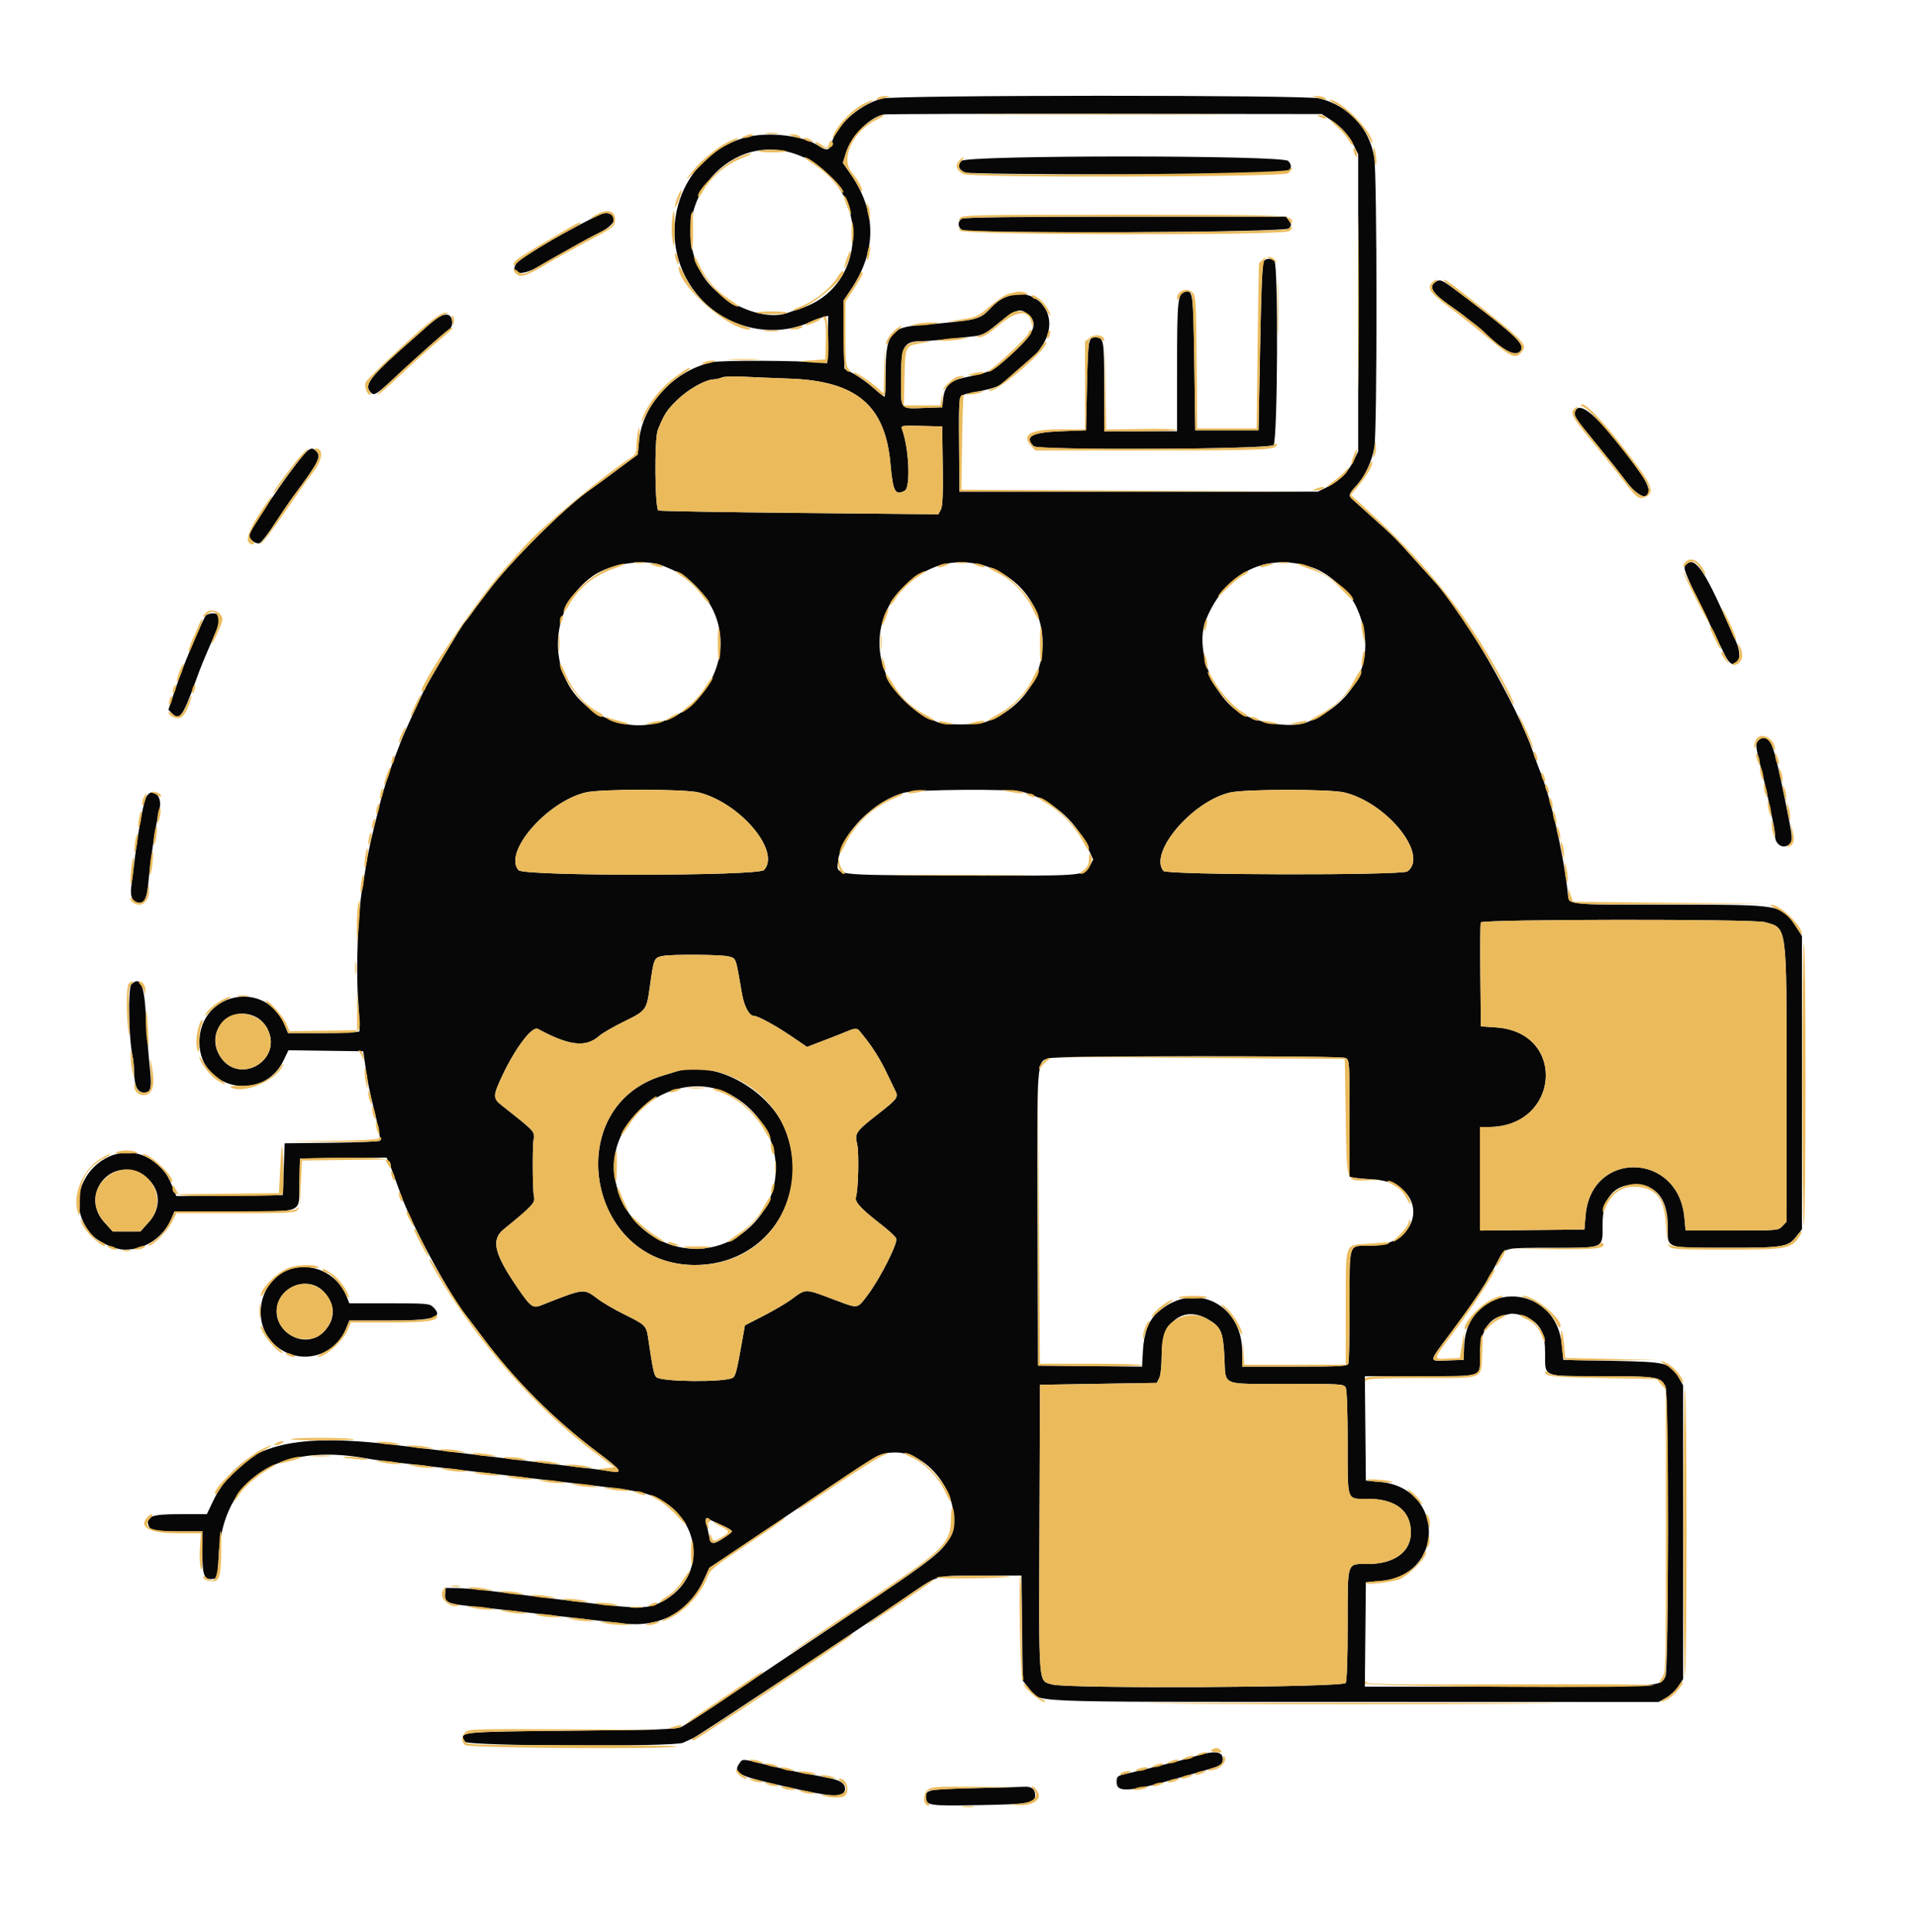
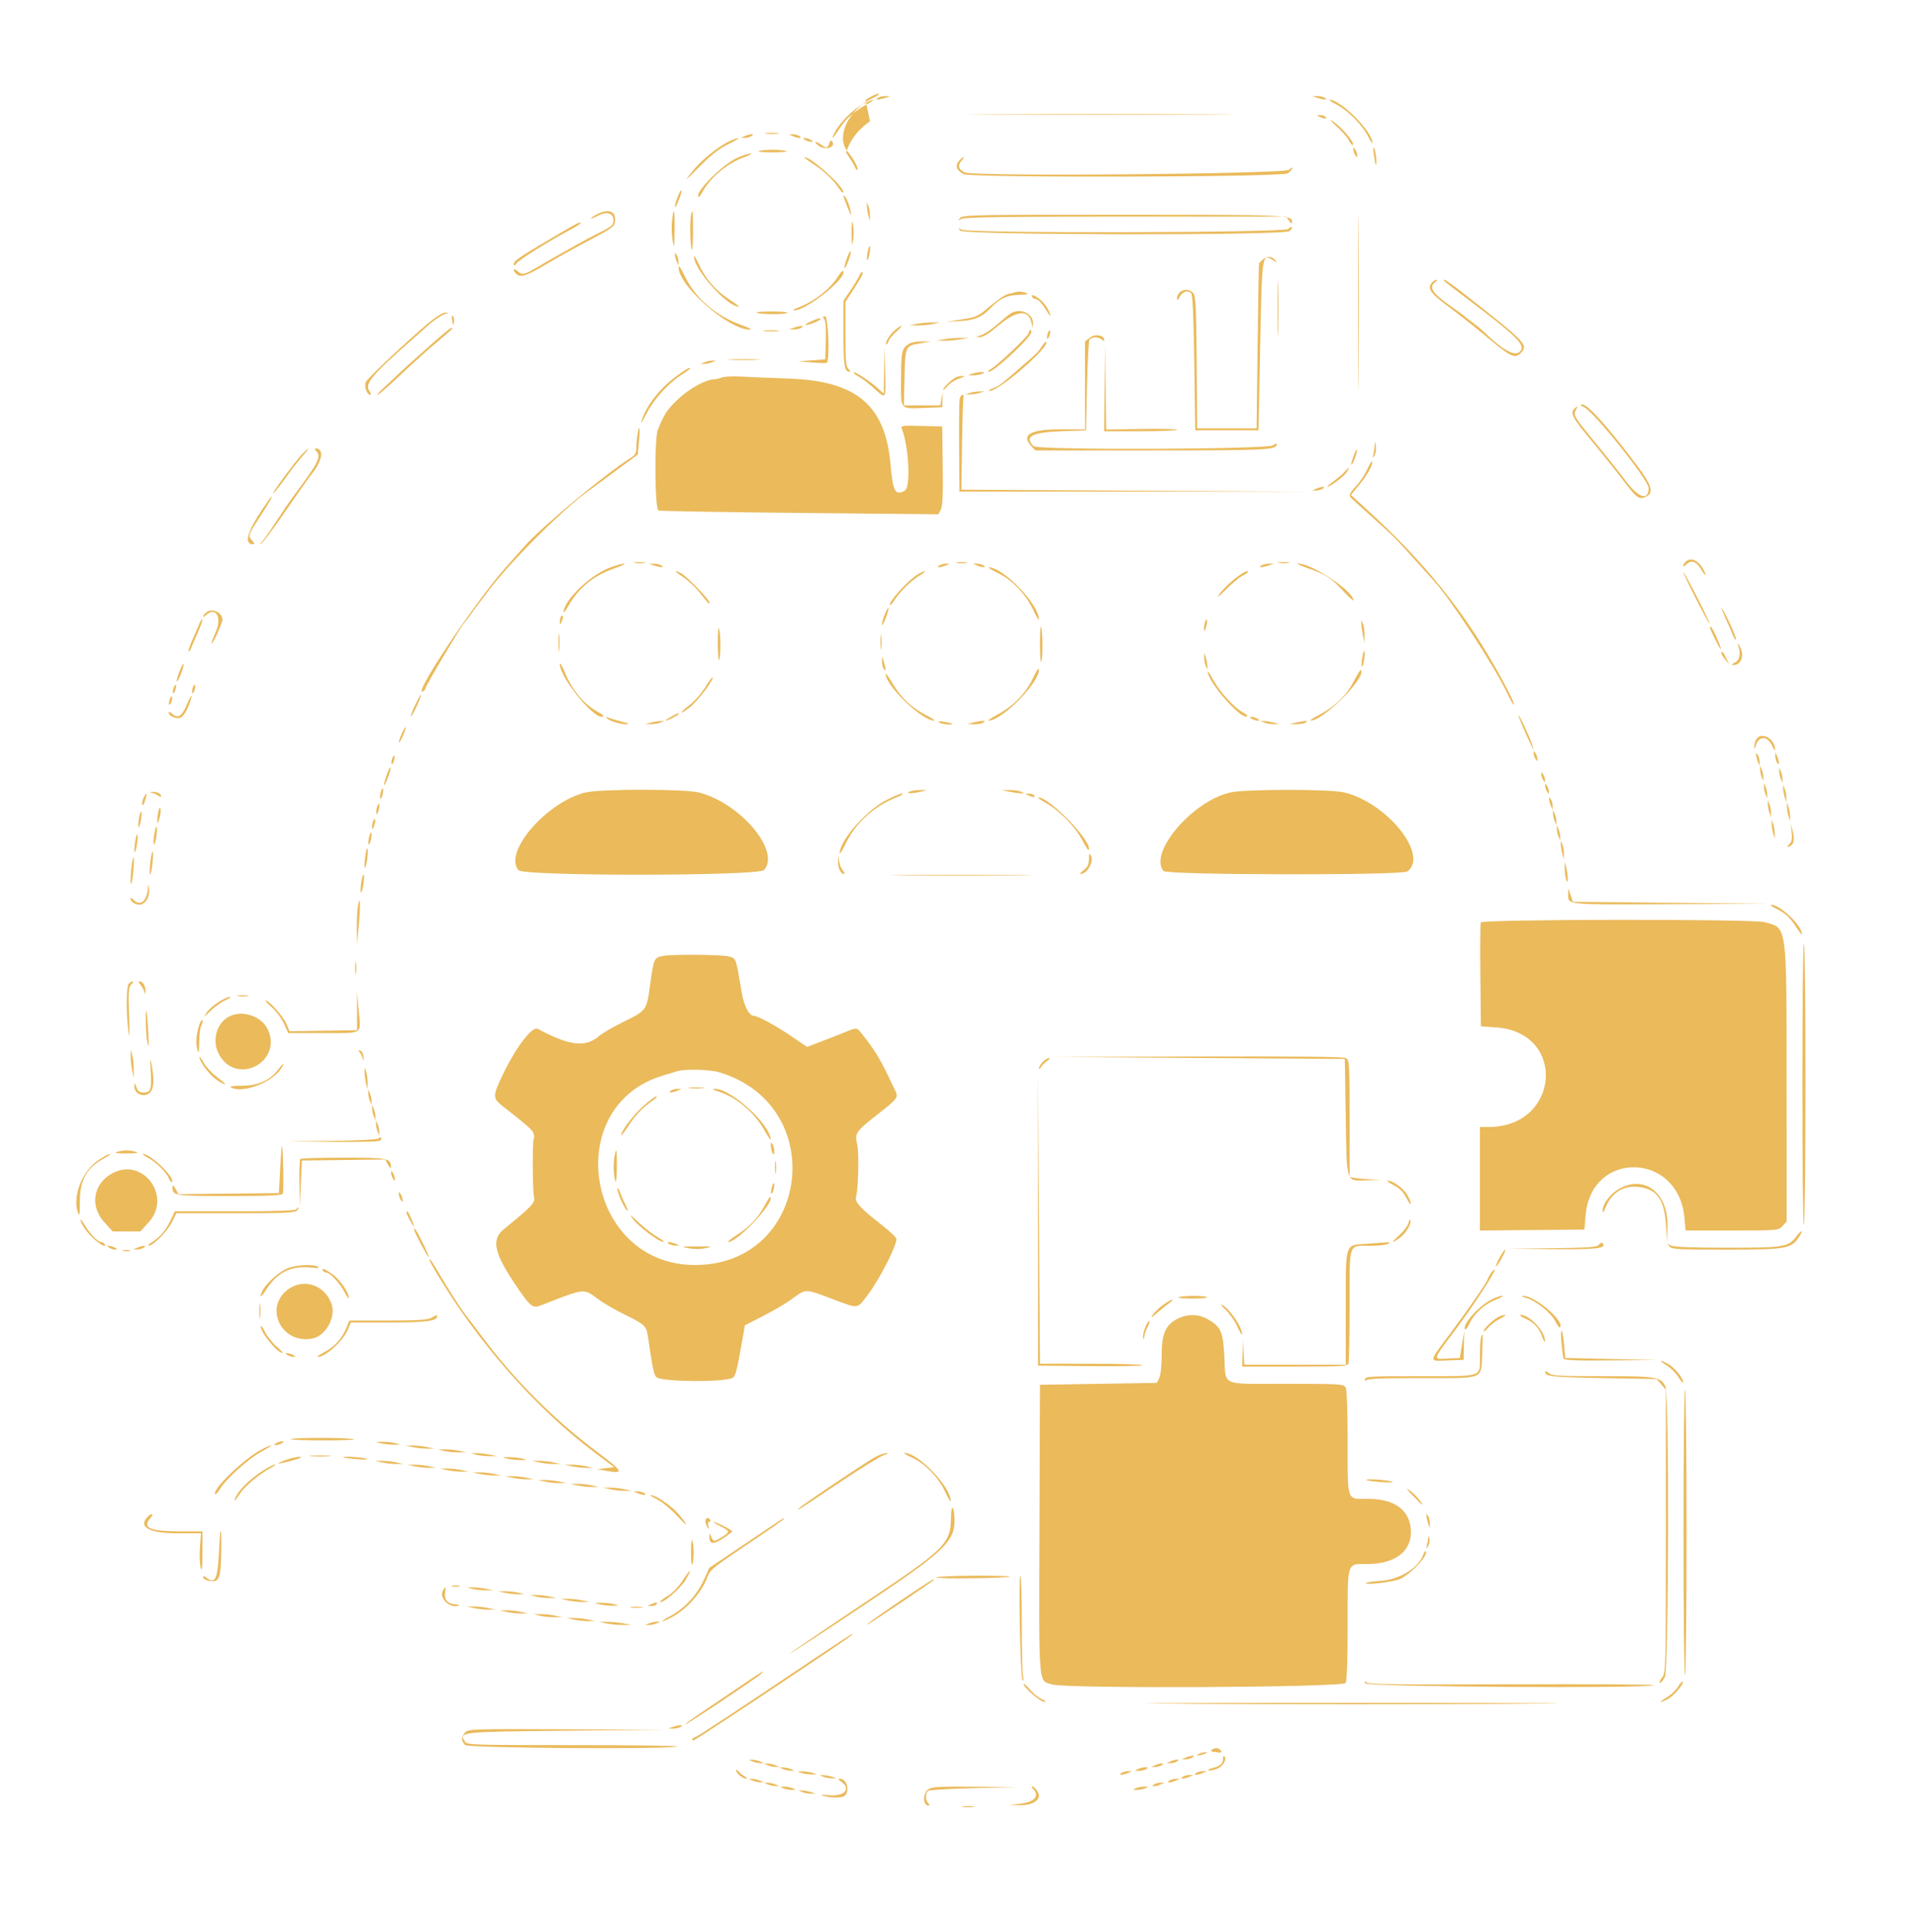
<svg xmlns="http://www.w3.org/2000/svg" xmlns:ns1="http://sodipodi.sourceforge.net/DTD/sodipodi-0.dtd" xmlns:ns2="http://www.inkscape.org/namespaces/inkscape" id="svg" width="400" height="403.2" viewBox="0, 0, 400,403.2" ns1:docname="Strategic Acquisitions.svg" ns2:version="0.92.3 (2405546, 2018-03-11)">
  <defs id="defs9" />
-   <path style="fill:#070707;fill-rule:evenodd;stroke:none" ns2:connector-curvature="0" d="m 184,20.571 c -4.841,1.344 -9.569,5.618 -10.542,9.529 -0.319,1.285 -1.104,1.396 -2.596,0.369 -3.214,-2.212 -10.7,-3.073 -15.38,-1.768 -14.641,4.082 -19.642,22.439 -9.19,33.729 5.769,6.231 15.213,8.207 22.764,4.763 0.911,-0.416 2.131,-0.875 2.713,-1.021 l 1.056,-0.265 -0.112,4.946 -0.113,4.947 -1,-0.104 c -4.624,-0.48 -21.151,-0.543 -23.134,-0.087 -7.921,1.817 -14.42,8.852 -15.118,16.363 l -0.269,2.892 -3.239,2.396 c -1.782,1.318 -3.69,2.735 -4.24,3.149 -0.55,0.414 -1.834,1.347 -2.854,2.072 -5.208,3.706 -16.519,15.019 -20.868,20.871 -0.837,1.126 -1.74,2.318 -2.006,2.648 -0.266,0.33 -0.925,1.23 -1.465,2 -0.539,0.77 -1.196,1.623 -1.46,1.894 -0.629,0.65 -7.8,12.702 -8.632,14.506 -0.354,0.77 -1.44,3.11 -2.413,5.2 -0.973,2.09 -1.997,4.43 -2.276,5.2 -0.279,0.77 -0.656,1.76 -0.838,2.2 -1.223,2.954 -2.832,7.901 -3.578,11 -0.186,0.77 -0.786,3.2 -1.335,5.4 -0.549,2.2 -1.205,5.35 -1.458,7 -0.253,1.65 -0.622,3.9 -0.821,5 -0.902,5.003 -1.348,16.854 -0.872,23.199 0.259,3.457 0.372,6.446 0.25,6.643 -0.122,0.197 -3.521,0.358 -7.554,0.358 h -7.333 l -0.627,-1.568 c -3.913,-9.777 -17.88,-7.026 -17.853,3.517 0.024,9.834 13.307,12.653 17.577,3.729 l 1.003,-2.094 7.806,0.108 7.807,0.108 0.25,1.8 c 0.636,4.57 0.948,6.151 2.202,11.183 0.739,2.96 1.203,5.522 1.033,5.692 -0.171,0.171 -4.715,0.359 -10.098,0.418 l -9.787,0.107 -0.2,5.4 -0.2,5.4 -11.106,0.106 -11.105,0.107 -0.451,-1.107 c -1.199,-2.944 -1.578,-3.601 -2.79,-4.838 -9.067,-9.252 -22.886,3.95 -14.53,13.881 1.353,1.607 4.92,3.251 7.054,3.251 4.243,0 8.077,-2.588 9.744,-6.577 l 0.595,-1.423 h 12.545 c 14.768,0 13.38,0.618 13.531,-6.025 l 0.113,-4.975 9.028,-0.107 9.029,-0.108 0.431,0.908 c 0.237,0.499 0.648,1.537 0.912,2.307 0.264,0.77 0.624,1.76 0.8,2.2 0.176,0.44 0.539,1.43 0.807,2.2 2.227,6.395 10.149,21.032 13.851,25.591 0.272,0.335 1.72,2.251 3.218,4.258 6.672,8.939 14.904,17.184 23.908,23.947 5.063,3.804 5.527,4.448 2.916,4.051 -1.625,-0.246 -4.198,-0.564 -11.7,-1.447 -4.179,-0.492 -9.421,-1.126 -13.4,-1.623 -1.65,-0.206 -4.53,-0.555 -6.4,-0.775 -4.098,-0.484 -9.135,-1.094 -13.2,-1.6 -22.994,-2.861 -32.844,0.157 -38.381,11.757 L 43.159,316 h -5.517 c -5.985,0 -7.262,0.446 -6.665,2.328 0.342,1.078 1.299,1.26 6.653,1.267 l 4.629,0.005 -0.019,4.351 c -0.021,4.823 0.343,5.776 2.126,5.569 1.03,-0.12 1.035,-0.137 1.26,-4.72 0.795,-16.204 12.399,-23.853 30.974,-20.416 1.1,0.204 3.8,0.568 6,0.809 2.2,0.241 5.35,0.602 7,0.803 1.65,0.201 4.71,0.562 6.8,0.804 2.09,0.242 5.15,0.602 6.8,0.8 1.65,0.198 4.71,0.558 6.8,0.8 2.09,0.242 5.15,0.602 6.8,0.8 1.65,0.198 4.71,0.557 6.8,0.797 6.764,0.777 9.765,1.256 11.52,1.837 11.24,3.724 13.033,17.213 2.983,22.44 -2.953,1.535 -4.673,1.55 -16.303,0.138 -1.76,-0.214 -4.82,-0.585 -6.8,-0.825 -7.443,-0.901 -9.304,-1.13 -13.2,-1.624 -2.2,-0.279 -5.08,-0.52 -6.4,-0.535 L 93,331.4 l -0.123,1.273 c -0.164,1.693 0.575,2.051 5.214,2.524 2.04,0.208 5.329,0.569 7.309,0.803 1.98,0.235 5.13,0.594 7,0.8 3.615,0.397 7.141,0.802 17.6,2.018 7.758,0.902 13.753,-2.339 16.861,-9.116 l 1.145,-2.498 9.497,-6.364 c 5.223,-3.5 12.727,-8.555 16.674,-11.233 8.919,-6.051 9.681,-6.445 12.565,-6.485 7.392,-0.105 14.313,9.94 11.677,16.948 -1.33,3.536 -2.812,4.719 -21.912,17.486 -9.849,6.584 -21.327,14.285 -25.507,17.113 -4.18,2.829 -8.14,5.409 -8.8,5.733 -0.996,0.489 -4.899,0.624 -22.957,0.794 -23.593,0.221 -23.517,0.213 -22.197,2.304 0.572,0.907 43.594,1.096 45.494,0.2 0.583,-0.275 1.555,-0.723 2.16,-0.994 1.027,-0.462 31.516,-20.678 43.1,-28.579 8.463,-5.772 6.816,-5.25 16.734,-5.293 l 8.609,-0.036 0.128,10.965 0.129,10.964 1.236,1.537 c 2.543,3.162 -3.649,2.895 67.71,2.917 l 63.745,0.019 1.548,-0.87 c 0.851,-0.478 2,-1.554 2.554,-2.391 l 1.007,-1.522 v -30.654 -30.654 l -0.885,-1.574 C 348.541,284.378 347.944,284.226 336.4,284 l -10.2,-0.2 -0.307,-3.102 C 324.536,266.999 306.028,267.273 305.506,281 l -0.106,2.8 -3.349,0.117 c -4.023,0.14 -4.069,0.559 0.633,-5.735 5.359,-7.174 7.379,-10.262 9.976,-15.253 1.352,-2.599 0.977,-2.517 11.578,-2.524 10.707,-0.006 10.162,0.266 10.162,-5.077 0,-5.267 2.358,-8.105 6.746,-8.121 4.424,-0.017 6.854,3.072 6.854,8.714 0,4.77 -0.807,4.479 12.413,4.479 12.049,0 12.722,-0.12 14.61,-2.594 L 376,256.524 v -30.583 -30.584 l -1.146,-1.807 c -3.056,-4.819 -2.671,-4.75 -26.454,-4.75 -22.596,0 -20.958,0.23 -21.328,-3 -0.934,-8.169 -3.781,-20.385 -5.872,-25.2 -0.191,-0.44 -0.743,-1.97 -1.227,-3.4 -3.414,-10.088 -14.592,-29.417 -20.847,-36.049 -0.289,-0.306 -2.056,-2.262 -3.926,-4.346 -4.216,-4.697 -4.186,-4.667 -8.794,-8.805 -2.083,-1.87 -4.016,-3.612 -4.296,-3.871 -0.766,-0.709 -0.642,-1.085 0.918,-2.779 1.771,-1.922 3.177,-4.917 3.742,-7.969 0.608,-3.29 0.589,-56.991 -0.022,-60.548 -1.055,-6.149 -5.212,-10.65 -11.348,-12.289 -2.827,-0.755 -88.673,-0.73 -91.4,0.027 m 93.503,4.336 c 2.315,1.505 3.854,3.184 4.965,5.419 L 283.4,32.2 v 31 31 l -0.957,1.943 c -1.214,2.468 -2.999,4.252 -5.485,5.486 L 275,102.6 h -37.4 -37.4 l -0.069,-9.2 c -0.086,-11.631 -0.266,-10.836 2.569,-11.403 4.196,-0.84 5.637,-1.279 6.376,-1.941 0.403,-0.361 2.08,-1.826 3.727,-3.256 3.904,-3.388 3.73,-3.215 4.623,-4.582 5.206,-7.958 -4.092,-14.974 -10.626,-8.018 -2.417,2.573 -2.369,2.561 -15.672,3.737 -5.275,0.466 -6.328,2.071 -6.328,9.643 0,2.871 -0.103,5.22 -0.228,5.22 -0.126,0 -1.166,-0.827 -2.312,-1.837 -1.146,-1.01 -2.978,-2.329 -4.072,-2.93 l -1.988,-1.094 -0.109,-7.078 -0.11,-7.078 1.535,-2.291 c 5.458,-8.151 5.439,-16.243 -0.056,-24.207 l -1.597,-2.315 0.674,-2.136 c 1.103,-3.501 4.952,-7.388 7.863,-7.943 0.55,-0.105 21.34,-0.168 46.2,-0.141 l 45.2,0.05 1.703,1.107 m -111.869,7.126 c 15.726,5.102 16.671,27.489 1.366,32.36 -0.88,0.28 -2.013,0.666 -2.519,0.858 -5.239,1.989 -14.551,-2.158 -17.993,-8.012 -7.83,-13.317 4.749,-29.877 19.146,-25.206 m 34.979,1.552 c -0.875,0.968 -0.566,1.901 0.803,2.421 1.351,0.514 65.355,0.537 66.703,0.025 1.351,-0.514 1.62,-1.492 0.672,-2.44 -1.237,-1.237 -67.058,-1.243 -68.178,-0.006 M 122.8,45.946 c -6.434,3.259 -14.298,7.973 -15.021,9.005 -1.585,2.264 1.047,2.744 4.354,0.794 1.357,-0.8 3.277,-1.905 4.267,-2.454 0.99,-0.55 2.79,-1.564 4,-2.254 1.21,-0.69 3.415,-1.862 4.9,-2.605 2.798,-1.401 3.749,-3.144 2.067,-3.789 -1.036,-0.398 -1.431,-0.285 -4.567,1.303 m 77.9,-0.314 c -0.931,0.542 -0.89,1.838 0.074,2.354 1.574,0.843 67.384,0.545 68.156,-0.309 0.591,-0.653 0.595,-0.806 0.039,-1.6 l -0.614,-0.877 -33.478,0.012 c -21.993,0.008 -33.717,0.152 -34.177,0.42 m 62.978,8.874 c -0.267,0.321 -0.539,6.834 -0.749,17.9 L 262.6,89.8 h -6.6 -6.6 l -0.2,-14.08 c -0.206,-14.526 -0.285,-15.155 -1.847,-14.854 -1.605,0.309 -1.741,1.523 -1.747,15.634 L 245.6,90 h -7.6 -7.6 v -9.32 c 0,-9.84 -0.079,-10.28 -1.856,-10.28 -1.442,0 -1.534,0.539 -1.744,10.2 l -0.2,9.2 -5.2,0.2 c -6.117,0.235 -7.727,1.113 -5.72,3.12 0.91,0.91 49.226,0.667 50.058,-0.251 0.855,-0.945 1.028,-37.543 0.182,-38.389 -0.625,-0.625 -1.712,-0.613 -2.242,0.026 m 35.739,4.432 c -1.303,0.953 -0.477,2.287 2.877,4.652 1.708,1.204 3.196,2.285 3.306,2.402 0.11,0.117 0.859,0.704 1.665,1.304 0.806,0.601 1.706,1.327 2,1.614 4.545,4.436 7.106,5.763 8.092,4.19 0.79,-1.26 -1.215,-3.186 -11.181,-10.74 -5.561,-4.216 -5.627,-4.249 -6.759,-3.422 m -84.791,6.783 c 2.236,1.923 1.014,4.283 -4.826,9.326 -2.84,2.452 -3.151,2.587 -8.687,3.781 -2.878,0.621 -4.004,1.744 -4.296,4.286 L 196.6,85 l -3.4,0.118 c -5.577,0.194 -5.202,0.629 -5.187,-6.026 0.015,-6.907 0.55,-7.898 4.261,-7.888 1.322,0.003 4.718,-0.317 11.227,-1.059 1.145,-0.131 2.258,-0.643 3.4,-1.566 5.264,-4.251 5.853,-4.469 7.725,-2.858 M 90.6,66.875 c -0.88,0.716 -1.69,1.397 -1.8,1.513 -0.11,0.117 -1.01,0.919 -2,1.783 -9.251,8.072 -10.852,9.982 -9.632,11.489 0.891,1.1 1.002,1.033 6.098,-3.696 2.274,-2.11 4.854,-4.465 5.734,-5.232 0.88,-0.768 2.156,-1.88 2.836,-2.473 0.68,-0.593 1.55,-1.307 1.934,-1.588 0.461,-0.337 0.653,-0.912 0.564,-1.691 -0.196,-1.727 -1.688,-1.769 -3.734,-0.105 m 74.2,12.144 c 13.915,0.496 19.917,5.578 21.002,17.781 0.518,5.826 0.974,6.683 2.983,5.608 1.276,-0.683 0.884,-9.036 -0.607,-12.922 -0.255,-0.662 0.04,-0.706 4.074,-0.6 L 196.6,89 l 0.111,8.2 c 0.082,6.067 -0.022,8.45 -0.4,9.163 l -0.511,0.963 -28.91,-0.28 c -15.901,-0.153 -29.176,-0.381 -29.5,-0.505 -0.755,-0.29 -0.872,-15.011 -0.134,-16.822 1.349,-3.308 1.867,-4.111 4.004,-6.206 2.294,-2.248 5.885,-4.285 7.652,-4.341 0.488,-0.016 1.248,-0.191 1.688,-0.39 0.44,-0.199 2.33,-0.28 4.2,-0.18 1.87,0.1 6.37,0.288 10,0.417 m 163.986,6.608 c -0.55,1.027 -0.351,1.346 4.591,7.355 2.045,2.487 4.673,5.802 5.839,7.365 3.948,5.292 6.845,3.642 3.019,-1.718 C 334.761,88.155 329.932,83.486 328.786,85.627 M 63.341,94.932 C 59.865,98.99 52,110.694 52,111.809 c 0,0.802 1.438,1.828 2.169,1.548 0.377,-0.145 1.809,-1.994 3.183,-4.11 1.373,-2.116 3.116,-4.679 3.873,-5.696 5.365,-7.212 5.891,-8.275 4.695,-9.471 -0.767,-0.767 -1.36,-0.571 -2.579,0.852 m 74.943,23.126 c 3.832,1.563 4.95,2.257 6.985,4.333 14.354,14.646 -4.621,37.286 -21.669,25.855 -9.667,-6.482 -9.562,-21.341 0.2,-28.11 3.658,-2.536 10.836,-3.566 14.484,-2.078 m 67.653,0.155 c 15.66,5.485 15.437,26.915 -0.337,32.481 -1.756,0.62 -8.388,0.657 -9.881,0.055 -16.311,-6.568 -16.261,-26.861 0.081,-32.684 2.759,-0.983 7.087,-0.92 10.137,0.148 m 68.057,0.28 c 3.27,1.144 7.491,4.936 8.956,8.045 4.73,10.045 0.573,19.845 -10.269,24.211 -3.301,1.33 -10.937,0.089 -14.487,-2.353 -5.523,-3.8 -8.841,-13.412 -6.567,-19.026 4.056,-10.014 12.748,-14.241 22.367,-10.877 m 77.835,-0.664 c -0.786,0.785 -0.846,0.645 8.124,18.969 1.898,3.879 4.098,1.108 2.292,-2.886 -0.526,-1.162 -1.351,-3.012 -1.834,-4.112 -4.847,-11.031 -6.8,-13.754 -8.582,-11.971 M 42.921,128.5 c -0.333,0.442 -1.257,2.485 -3.21,7.1 -1.322,3.123 -2.241,5.579 -3.575,9.553 l -0.995,2.965 0.835,0.836 c 1.494,1.493 2.173,0.543 4.829,-6.754 1.209,-3.322 1.362,-3.698 3.933,-9.626 1.436,-3.31 1.343,-4.574 -0.336,-4.574 -0.607,0 -1.274,0.225 -1.481,0.5 m 323.882,26.096 c -0.531,0.64 -0.455,1.359 0.574,5.404 0.758,2.981 1.213,4.961 1.792,7.8 0.225,1.1 0.593,2.845 0.82,3.877 0.226,1.033 0.411,2.31 0.411,2.838 0,1.817 1.821,2.807 2.997,1.63 0.748,-0.747 0.708,-1.155 -0.876,-8.945 -2.315,-11.392 -2.929,-13.2 -4.481,-13.2 -0.408,0 -0.965,0.268 -1.237,0.596 M 145.88,165.398 c 8.644,2.229 17.068,12.281 13.55,16.168 -1.155,1.277 -50.067,1.319 -51.221,0.044 -3.293,-3.639 5.809,-14.23 13.942,-16.22 3.143,-0.769 20.738,-0.763 23.729,0.008 m 67.474,-0.157 c 5.82,1.561 10.891,5.779 13.352,11.107 l 1.403,3.034 -0.755,1.394 c -1.103,2.04 -1.313,2.054 -27.66,1.933 -27.014,-0.124 -25.198,0.126 -24.733,-3.407 0.717,-5.453 7.321,-12.131 13.728,-13.881 2.483,-0.678 22.268,-0.822 24.665,-0.18 m 67.12,0.131 c 8.951,2.14 17.708,13.066 13.21,16.483 -1.137,0.864 -50.193,0.777 -50.913,-0.09 -3.161,-3.809 6.1,-14.661 13.988,-16.391 3.244,-0.712 20.74,-0.713 23.715,-0.002 M 30.357,166.7 c -0.571,1.485 -1.632,7.526 -2.335,13.3 -0.202,1.65 -0.488,3.913 -0.636,5.029 -0.296,2.226 0.333,3.371 1.852,3.371 0.981,0 1.445,-1.183 1.75,-4.463 0.46,-4.937 1.474,-11.603 2.314,-15.212 0.685,-2.944 -1.906,-4.726 -2.945,-2.025 M 368.2,192.442 c 4.75,1.299 4.581,0.059 4.591,33.732 l 0.009,28.774 -0.87,0.926 c -0.862,0.918 -0.949,0.926 -10.542,0.926 h -9.673 l -0.255,-2.746 c -1.27,-13.661 -19.441,-14.062 -20.604,-0.454 l -0.256,3 -10.9,0.106 -10.9,0.107 V 246.006 235.2 h 1.823 c 14.857,0 16.356,-19.755 1.577,-20.778 L 309,214.2 308.893,203.606 c -0.059,-5.826 -0.019,-10.821 0.088,-11.1 0.26,-0.678 56.751,-0.739 59.219,-0.064 m -216.154,7.164 c 1.59,0.442 1.444,0.032 2.773,7.794 0.443,2.586 1.518,4.6 2.455,4.6 0.823,0 4.418,1.939 7.629,4.116 l 3.502,2.375 2.298,-0.885 c 1.263,-0.486 2.657,-1.022 3.097,-1.191 0.44,-0.17 1.25,-0.49 1.8,-0.712 3.431,-1.385 3.054,-1.419 4.523,0.412 2.065,2.574 3.58,5.006 5.037,8.085 0.728,1.54 1.485,3.113 1.682,3.495 0.656,1.273 0.347,1.687 -3.511,4.705 -4.797,3.753 -5.015,4.064 -4.475,6.4 0.416,1.8 0.241,9.463 -0.252,11.031 -0.311,0.99 1.037,2.451 5.326,5.769 1.564,1.21 2.951,2.513 3.082,2.896 0.336,0.977 -3.357,8.297 -5.871,11.639 -2.339,3.109 -1.913,3.045 -7.141,1.075 -6.179,-2.329 -5.752,-2.328 -8.9,-0.01 -1.045,0.77 -3.649,2.3 -5.786,3.4 l -3.885,2 -0.528,3 c -1.166,6.617 -1.431,7.641 -2.059,7.962 -1.834,0.937 -14.558,0.839 -15.841,-0.123 -0.53,-0.397 -0.789,-1.613 -1.78,-8.355 -0.353,-2.4 -0.617,-2.653 -5.021,-4.811 -1.98,-0.97 -4.496,-2.448 -5.591,-3.285 -2.679,-2.048 -2.823,-2.039 -9.609,0.601 -0.44,0.171 -1.303,0.514 -1.919,0.761 -1.893,0.762 -2.319,0.464 -5.067,-3.55 -4.915,-7.177 -5.601,-10.063 -2.914,-12.25 6.031,-4.906 6.635,-5.558 6.319,-6.817 -0.316,-1.259 -0.347,-11.602 -0.036,-12.105 0.12,-0.195 0.083,-0.714 -0.082,-1.154 -0.269,-0.714 -1.249,-1.572 -6.646,-5.818 -1.825,-1.435 -1.816,-1.967 0.094,-6.045 2.735,-5.834 6.287,-10.536 7.474,-9.893 6.544,3.546 10,3.951 12.777,1.497 0.66,-0.583 3.013,-1.947 5.228,-3.03 4.6,-2.249 4.691,-2.371 5.357,-7.185 0.841,-6.085 0.869,-6.149 2.815,-6.507 1.982,-0.365 12.232,-0.28 13.646,0.113 M 27.397,205.46 c -0.713,0.713 -0.548,11.175 0.233,14.74 0.193,0.88 0.355,2.428 0.36,3.44 0.016,2.959 0.672,4.36 2.042,4.36 1.551,0 1.708,-0.817 1.154,-6 -0.247,-2.31 -0.578,-6.756 -0.737,-9.879 -0.339,-6.699 -1.18,-8.533 -3.052,-6.661 m 26.189,6.877 c 0.765,0.41 1.728,1.42 2.174,2.278 3.488,6.721 -6.134,12.15 -9.96,5.62 -3.061,-5.222 2.416,-10.778 7.786,-7.898 m 227.24,8.477 c 0.739,0.396 0.774,0.962 0.774,12.592 v 12.179 l 0.9,0.182 c 0.495,0.1 2.407,0.279 4.248,0.399 11.525,0.746 10.519,13.834 -1.064,13.834 -4.365,0 -4.084,-0.858 -4.084,12.447 0,6.318 -0.109,11.772 -0.243,12.12 -0.213,0.556 -1.577,0.633 -11.2,0.633 H 259.2 v -3.043 c 0,-10.264 -10.277,-15.012 -17.732,-8.193 -1.817,1.662 -2.78,4.223 -2.986,7.942 l -0.183,3.307 L 227.45,285.106 216.6,285 216.497,254.493 c -0.113,-33.869 -0.182,-32.902 2.375,-33.638 1.887,-0.544 60.942,-0.583 61.954,-0.041 M 141.2,223.583 c -0.55,0.176 -1.81,0.56 -2.8,0.854 -21.576,6.4 -16.043,39.563 6.602,39.563 14.512,0 23.967,-13.495 19.198,-27.4 -3.043,-8.872 -14.928,-15.599 -23,-13.017 m 11.129,4.811 c 10.226,5.451 12.726,18.472 5.129,26.714 -9.593,10.407 -26.31,5.334 -29.08,-8.824 -2.489,-12.723 12.558,-23.962 23.951,-17.89 M 29.212,244.9 c 4.103,2.073 4.942,6.727 1.833,10.161 L 29.29,257 H 26.4 23.51 l -1.755,-1.939 c -4.958,-5.476 0.908,-13.469 7.457,-10.161 m 31.05,20.059 c -6.408,2.387 -7.958,11.493 -2.706,15.902 5.001,4.199 12.284,2.355 14.717,-3.727 l 0.614,-1.534 8.056,-0.006 c 9.616,-0.007 11.65,-0.601 9.482,-2.769 C 89.644,272.044 89.151,272 81.243,272 h -8.356 l -0.627,-1.568 c -1.889,-4.719 -7.343,-7.207 -11.998,-5.473 m 7.085,4.415 c 2.707,2.707 2.766,6.048 0.15,8.605 -4.469,4.369 -11.942,-1.139 -9.178,-6.765 1.687,-3.434 6.461,-4.407 9.028,-1.84 m 252.134,5.992 c 2.153,1.401 2.919,3.253 2.919,7.057 0,5.068 -0.724,4.777 11.882,4.777 11.464,0 12.306,0.139 13.24,2.189 0.686,1.504 0.687,58.915 0.002,60.419 -1.01,2.216 -0.647,2.192 -32.979,2.192 h -29.758 l 0.107,-10.9 0.106,-10.9 3.014,-0.245 c 13.585,-1.105 13.495,-19.481 -0.102,-20.695 L 285,309 l -0.106,-10.9 -0.107,-10.9 h 11.527 c 13.388,0 12.486,0.306 12.486,-4.231 0,-4.796 1.65,-7.727 4.731,-8.404 0.588,-0.129 1.249,-0.285 1.469,-0.346 0.89,-0.249 3.276,0.362 4.481,1.147 m -67.644,-0.145 c 2.934,1.648 3.353,2.556 3.641,7.896 0.339,6.299 -1.061,5.683 12.922,5.683 11.427,0 11.991,0.035 12.386,0.774 0.256,0.478 0.414,4.877 0.414,11.52 0,12.51 -0.29,11.706 4.231,11.706 5.77,0 8.969,2.508 8.969,7.031 0,4.036 -3.485,6.569 -9.035,6.569 -4.413,0 -4.165,-0.761 -4.165,12.8 0,6.992 -0.157,11.546 -0.414,12.026 -0.504,0.941 -58.154,1.235 -61.234,0.312 -2.932,-0.878 -2.769,1.119 -2.655,-32.428 L 217,289 l 12.188,-0.2 12.189,-0.2 0.506,-1 c 0.305,-0.605 0.508,-2.584 0.511,-5.009 0.01,-6.633 4.507,-10.143 9.443,-7.37 M 150.3,318.155 c 2.995,1.383 2.984,1.319 0.526,2.926 -2.146,1.403 -2.544,1.284 -2.952,-0.881 -0.124,-0.66 -0.352,-1.718 -0.506,-2.352 -0.156,-0.639 -0.122,-1.085 0.075,-1 0.197,0.084 1.482,0.672 2.857,1.307 m 99.3,48.296 c -1.43,0.443 -3.23,0.958 -4,1.144 -0.77,0.187 -2.12,0.519 -3,0.739 -3.263,0.816 -4.859,1.203 -7.2,1.748 -2.362,0.549 -2.4,0.58 -2.4,1.938 0,2.336 3.294,1.933 16.6,-2.029 0.55,-0.164 1.81,-0.532 2.8,-0.817 2.379,-0.685 2.864,-1.102 2.72,-2.34 -0.159,-1.366 -1.946,-1.49 -5.52,-0.383 m -95.358,1.611 c -1.232,1.758 -0.129,2.485 5.958,3.928 11.541,2.736 14.956,3.227 15.754,2.265 0.728,-0.877 0.406,-1.947 -0.757,-2.513 -0.945,-0.46 -1.819,-0.655 -7.997,-1.778 -1.43,-0.26 -4.637,-0.989 -7.127,-1.619 -5.413,-1.369 -5.082,-1.353 -5.831,-0.283 m 48.958,5.12 c -9.497,0.23 -10,0.32 -10,1.793 0,1.86 0.518,1.941 11.104,1.749 10.513,-0.192 11.696,-0.4 11.696,-2.058 0,-1.308 -0.76,-1.878 -2.38,-1.784 -0.781,0.045 -5.47,0.18 -10.42,0.3" id="path0" />
-   <path style="fill:#eaba5b;fill-rule:evenodd;stroke:none" ns2:connector-curvature="0" d="m 183.2,20.4 c -0.764,0.494 0.058,0.494 1.6,0 l 1,-0.32 -1,-0.034 c -0.55,-0.019 -1.27,0.141 -1.6,0.354 m 91.6,0 c 1.542,0.494 2.364,0.494 1.6,0 -0.33,-0.213 -1.05,-0.373 -1.6,-0.354 l -1,0.034 1,0.32 m -94.817,1.384 c -1.98,1.032 -4.738,3.796 -5.759,5.77 -0.971,1.877 -0.469,1.497 0.956,-0.723 1.341,-2.09 3.133,-3.672 5.793,-5.113 0.895,-0.485 1.447,-0.882 1.227,-0.881 -0.22,0 -1.218,0.426 -2.217,0.947 m 98.868,0.018 c 2.37,1.234 5.313,4.177 6.547,6.547 0.531,1.018 0.973,1.709 0.983,1.535 0.135,-2.275 -6.677,-9.147 -8.981,-9.062 -0.22,0.009 0.433,0.449 1.451,0.98 m -71.32,2.098 c 12.392,0.059 32.552,0.059 44.8,0 12.248,-0.059 2.109,-0.107 -22.531,-0.107 -24.64,0 -34.661,0.048 -22.269,0.107 m -25.999,1.414 c -2.484,1.711 -4.175,3.917 -4.995,6.52 l -0.674,2.136 1.603,2.315 c 0.882,1.273 1.727,2.656 1.878,3.072 0.151,0.417 0.374,0.658 0.495,0.537 0.304,-0.304 -0.791,-2.338 -2.088,-3.879 -2.489,-2.958 0.252,-8.742 5.249,-11.074 1.107,-0.517 1.643,-0.929 1.2,-0.923 -0.44,0.006 -1.64,0.589 -2.668,1.296 M 275.4,24.4 c 1.101,0.473 1.492,0.473 1.2,0 -0.136,-0.22 -0.642,-0.387 -1.124,-0.372 -0.845,0.027 -0.847,0.041 -0.076,0.372 m 3.513,1.99 c 1.053,0.936 2.191,2.238 2.53,2.893 0.339,0.655 0.712,1.095 0.83,0.977 0.504,-0.504 -2.688,-4.171 -4.473,-5.137 -0.44,-0.239 0.061,0.332 1.113,1.267 m -119.006,1.5 c 0.719,0.089 1.799,0.087 2.4,-0.004 0.601,-0.091 0.013,-0.164 -1.307,-0.162 -1.32,0.002 -1.812,0.077 -1.093,0.166 m -4.507,0.51 -0.8,0.344 0.8,0.022 c 0.44,0.012 1.07,-0.153 1.4,-0.366 0.795,-0.514 -0.204,-0.514 -1.4,0 m 10,0 c 1.196,0.514 2.195,0.514 1.4,0 -0.33,-0.213 -0.96,-0.378 -1.4,-0.366 l -0.8,0.022 0.8,0.344 m -13.6,1.272 c -2.292,1.198 -5.36,3.707 -7.1,5.806 -2.234,2.694 -1.843,2.442 1.6,-1.031 2.178,-2.197 3.874,-3.5 5.7,-4.377 1.43,-0.687 2.33,-1.246 2,-1.242 -0.33,0.004 -1.32,0.384 -2.2,0.844 M 168,29.2 c 0.33,0.213 0.87,0.388 1.2,0.388 0.533,0 0.533,-0.043 0,-0.388 -0.33,-0.213 -0.87,-0.388 -1.2,-0.388 -0.533,0 -0.533,0.043 0,0.388 m 5.01,0.77 c -0.313,0.985 -0.597,1.027 -1.634,0.243 -0.427,-0.323 -0.956,-0.589 -1.176,-0.591 -0.22,-0.002 0.05,0.348 0.6,0.778 1.498,1.172 3.937,0.204 2.673,-1.06 -0.11,-0.11 -0.319,0.173 -0.463,0.63 m 113.649,2.23 c 0.134,1.1 0.31,2.075 0.392,2.167 0.313,0.35 0.075,-2.606 -0.271,-3.367 -0.245,-0.539 -0.285,-0.146 -0.121,1.2 m -4.247,-1 c 0,0.33 0.175,0.87 0.388,1.2 0.345,0.533 0.388,0.533 0.388,0 0,-0.33 -0.175,-0.87 -0.388,-1.2 -0.345,-0.533 -0.388,-0.533 -0.388,0 m -124.097,0.328 c -0.377,0.15 0.921,0.272 2.885,0.272 1.964,0 3.262,-0.122 2.885,-0.272 -0.377,-0.149 -1.675,-0.272 -2.885,-0.272 -1.21,0 -2.508,0.123 -2.885,0.272 m -4.585,1.459 c -3.043,1.383 -8.841,7.235 -8.001,8.075 0.113,0.114 0.425,-0.214 0.691,-0.728 1.662,-3.198 5.251,-6.239 8.895,-7.534 1.147,-0.408 1.725,-0.744 1.285,-0.748 -0.44,-0.003 -1.732,0.418 -2.87,0.935 m 16.108,1.342 c 2.251,1.458 3.952,3.108 5.441,5.28 0.373,0.545 0.688,0.781 0.7,0.523 0.056,-1.245 -6.684,-7.332 -8.119,-7.332 -0.211,0 0.679,0.688 1.978,1.529 m 30.391,-0.9 c -1.038,1.037 -0.735,2.079 0.845,2.911 1.516,0.798 66.489,0.642 67.637,-0.163 0.489,-0.342 0.889,-0.827 0.889,-1.076 0,-0.25 -0.255,-0.105 -0.568,0.323 -0.653,0.893 -65.317,1.456 -67.598,0.589 -1.386,-0.527 -1.7,-1.456 -0.821,-2.428 0.844,-0.932 0.522,-1.063 -0.384,-0.156 M 283.39,63.2 c 0,16.17 0.049,22.785 0.11,14.7 0.06,-8.085 0.06,-21.315 0,-29.4 -0.061,-8.085 -0.11,-1.47 -0.11,14.7 M 141.423,41.006 c -0.342,0.82 -0.615,1.785 -0.604,2.143 0.01,0.358 0.366,-0.238 0.79,-1.325 0.9,-2.305 0.736,-3.025 -0.186,-0.818 m 34.59,-0.186 c 0.048,0.658 1.564,4.452 1.574,3.94 0.017,-0.816 -0.789,-3.242 -1.242,-3.74 -0.19,-0.209 -0.339,-0.299 -0.332,-0.2 m 4.862,2.18 c 0.011,0.44 0.157,1.34 0.325,2 l 0.305,1.2 0.02,-1.2 c 0.01,-0.66 -0.136,-1.56 -0.325,-2 l -0.344,-0.8 0.019,0.8 M 124.4,44.8 c -1.683,0.921 -1.278,1.068 0.463,0.167 1.747,-0.903 3.137,-0.469 3.137,0.981 0,0.998 -0.321,1.293 -2.7,2.484 -1.485,0.743 -3.69,1.915 -4.9,2.605 -1.21,0.69 -3.01,1.704 -4,2.254 -0.99,0.549 -2.91,1.654 -4.267,2.454 -2.793,1.647 -3.178,1.719 -4.202,0.793 -0.8,-0.724 -1.028,-0.195 -0.251,0.582 0.885,0.885 2.16,0.494 6.152,-1.889 2.182,-1.303 6.308,-3.598 9.168,-5.1 4.615,-2.424 5.214,-2.857 5.329,-3.855 0.258,-2.249 -1.388,-2.867 -3.929,-1.476 m 15.821,1.3 c -0.13,1.155 -0.074,3 0.125,4.1 0.327,1.816 0.364,1.622 0.407,-2.1 0.051,-4.48 -0.162,-5.284 -0.532,-2 m 4.022,-1.467 c -0.325,0.845 -0.258,6.587 0.086,7.455 0.15,0.378 0.272,-1.287 0.272,-3.7 C 144.6,45.975 144.574,44 144.543,44 c -0.032,0 -0.167,0.285 -0.3,0.633 m 56.106,0.832 c -0.496,0.602 -0.465,0.621 0.325,0.2 0.644,-0.343 9.642,-0.465 34.277,-0.465 h 33.404 l 0.622,0.889 c 0.357,0.51 0.623,0.657 0.623,0.344 0,-1.607 -0.002,-1.607 -35.051,-1.62 -30.907,-0.012 -33.696,0.041 -34.2,0.652 M 177.69,48.6 c -0.002,2.637 0.053,2.918 0.311,1.6 0.173,-0.88 0.174,-2.32 0.003,-3.2 -0.257,-1.317 -0.312,-1.035 -0.314,1.6 M 119.2,47.289 c -11.737,6.894 -12,7.069 -12,7.971 0,0.285 0.257,0.151 0.571,-0.297 0.522,-0.746 6.643,-4.575 11.029,-6.901 0.99,-0.525 1.971,-1.114 2.18,-1.308 0.669,-0.623 -0.309,-0.329 -1.78,0.535 m 149.608,0.501 c -0.663,0.799 -66.644,0.938 -68.134,0.145 -0.79,-0.421 -0.821,-0.402 -0.325,0.2 0.774,0.938 67.395,1.033 68.674,0.098 0.427,-0.312 0.667,-0.677 0.533,-0.81 -0.133,-0.133 -0.47,0.032 -0.748,0.367 m -87.786,4.832 c -0.15,0.803 -0.184,1.55 -0.074,1.66 0.11,0.11 0.324,-0.457 0.474,-1.26 0.151,-0.803 0.184,-1.549 0.074,-1.659 -0.11,-0.11 -0.323,0.456 -0.474,1.259 m -4.303,1.24 c -0.375,1.05 -0.61,1.98 -0.524,2.067 0.255,0.254 1.443,-2.84 1.319,-3.434 -0.063,-0.298 -0.421,0.317 -0.795,1.367 M 140.834,53.2 c 0.012,0.33 0.177,0.96 0.366,1.4 l 0.344,0.8 0.022,-0.8 c 0.012,-0.44 -0.153,-1.07 -0.366,-1.4 -0.345,-0.533 -0.385,-0.533 -0.366,0 m 3.989,0.344 c -0.11,2.595 6.895,10.456 9.317,10.456 0.211,0 -0.691,-0.695 -2.006,-1.545 -2.808,-1.815 -4.936,-4.274 -6.304,-7.287 -0.541,-1.193 -0.994,-1.923 -1.007,-1.624 m 118.606,0.685 c -0.346,0.345 -0.669,0.66 -0.718,0.7 -0.049,0.039 -0.184,7.811 -0.3,17.271 L 262.2,89.4 h -6.2 -6.2 l -0.105,-13.774 c -0.093,-12.116 -0.185,-13.862 -0.762,-14.5 -1.158,-1.279 -3.342,-0.489 -3.327,1.203 0.004,0.461 0.164,0.359 0.51,-0.325 0.565,-1.118 1.734,-1.513 2.426,-0.822 0.319,0.318 0.519,4.748 0.658,14.538 l 0.2,14.08 h 6.6 6.6 l 0.286,-14.6 c 0.448,-22.912 0.373,-22.352 2.813,-20.833 0.825,0.514 0.855,0.505 0.352,-0.103 -0.691,-0.836 -1.807,-0.851 -2.622,-0.035 m 3.143,10.171 c 0,5.17 0.057,7.285 0.127,4.7 0.069,-2.585 0.069,-6.815 0,-9.4 -0.07,-2.585 -0.127,-0.47 -0.127,4.7 M 141.6,55.844 c 0,3.833 10.482,12.985 14.829,12.948 0.569,-0.005 -0.108,-0.39 -1.637,-0.93 -5.325,-1.88 -9.577,-5.498 -11.8,-10.043 -1.001,-2.045 -1.392,-2.6 -1.392,-1.975 m 33.271,1.835 c -1.639,2.639 -5.041,5.294 -8.328,6.499 -0.849,0.311 -1.236,0.578 -0.862,0.594 2.531,0.105 11.403,-7.021 10.218,-8.206 -0.114,-0.115 -0.577,0.386 -1.028,1.113 m 4.448,-0.179 c -0.141,0.385 -0.946,1.725 -1.788,2.978 L 176,62.756 v 6.942 c 0,6.739 0.193,7.902 1.309,7.902 0.191,0 0.065,-0.283 -0.28,-0.629 -0.522,-0.521 -0.628,-1.76 -0.62,-7.3 l 0.008,-6.671 1.792,-2.765 c 0.985,-1.521 1.791,-2.916 1.791,-3.1 0,-0.584 -0.415,-0.361 -0.681,0.365 m 119.561,1.38 c -1.216,1.216 -0.54,2.236 3.42,5.168 2.145,1.587 5.908,4.566 8.362,6.619 4.629,3.873 5.53,4.268 6.723,2.949 1.521,-1.68 1.17,-2.041 -12.185,-12.539 -1.87,-1.47 -3.571,-2.674 -3.78,-2.675 -0.505,-0.003 -0.432,0.058 5.18,4.299 9.501,7.18 11.54,9.151 10.757,10.399 -0.986,1.573 -3.547,0.246 -8.092,-4.19 -0.294,-0.287 -1.194,-1.013 -2,-1.614 -0.806,-0.6 -1.555,-1.187 -1.665,-1.304 -0.11,-0.117 -1.598,-1.198 -3.306,-2.402 -3.354,-2.365 -4.18,-3.699 -2.877,-4.652 0.405,-0.296 0.558,-0.538 0.339,-0.538 -0.218,0 -0.612,0.216 -0.876,0.48 m -87.08,2.117 c -0.22,0.073 -0.88,0.239 -1.467,0.367 -0.587,0.129 -2.269,1.26 -3.737,2.514 -2.542,2.169 -2.826,2.303 -5.933,2.781 l -3.263,0.502 2.918,-0.159 c 3.093,-0.168 4.633,-0.834 6.482,-2.802 1.789,-1.905 3.381,-2.627 5.871,-2.665 1.598,-0.025 2.078,-0.137 1.529,-0.358 -0.841,-0.337 -1.729,-0.404 -2.4,-0.18 M 215.4,62 c 0.136,0.22 0.429,0.4 0.652,0.4 0.551,0 1.327,0.819 2.317,2.442 0.953,1.564 1.117,1.271 0.239,-0.427 -0.326,-0.629 -1.07,-1.52 -1.654,-1.98 C 215.84,61.559 214.978,61.318 215.4,62 m -57.485,3.272 c 0.932,0.37 5.774,0.387 6.347,0.022 0.254,-0.162 -1.224,-0.294 -3.285,-0.294 -2.061,0 -3.439,0.122 -3.062,0.272 m 52.874,0.203 c -0.544,0.371 -1.863,1.451 -2.932,2.399 -1.069,0.949 -2.509,1.889 -3.2,2.09 -1.164,0.337 -1.181,0.367 -0.237,0.4 0.697,0.025 1.909,-0.717 3.817,-2.336 3.909,-3.314 6.389,-3.533 7.014,-0.617 0.253,1.18 0.255,1.181 0.302,0.118 0.095,-2.155 -2.791,-3.4 -4.764,-2.054 M 89.323,67.479 c -4.186,3.502 -12.505,11.34 -12.98,12.228 -0.444,0.829 0.212,2.693 0.947,2.693 0.196,0 0.095,-0.372 -0.223,-0.826 -1.046,-1.493 0.583,-3.403 9.729,-11.403 0.987,-0.864 2.038,-1.799 2.334,-2.077 1.218,-1.143 3.12,-2.425 3.87,-2.607 0.74,-0.18 0.734,-0.198 -0.077,-0.241 -0.528,-0.028 -1.962,0.862 -3.6,2.233 m 5.029,-0.592 c 0.185,1.111 0.241,1.168 0.367,0.367 0.082,-0.521 -0.016,-1.111 -0.218,-1.313 -0.222,-0.222 -0.28,0.152 -0.149,0.946 m 77.614,-0.328 c 0.302,0.363 0.424,1.938 0.349,4.5 L 172.2,75 l -2.8,0.203 -2.8,0.203 2.8,0.237 c 1.54,0.131 2.935,0.164 3.1,0.074 0.678,-0.371 0.342,-9.717 -0.349,-9.717 -0.51,0 -0.55,0.119 -0.185,0.559 m -2.713,0.494 c -0.74,0.323 -1.263,0.671 -1.161,0.772 0.212,0.212 3.108,-0.935 3.108,-1.23 0,-0.297 -0.471,-0.186 -1.947,0.458 m 21.947,0.547 -1.4,0.295 1.6,0.029 c 0.88,0.017 2.32,-0.119 3.2,-0.301 l 1.6,-0.331 -1.8,0.007 c -0.99,0.003 -2.43,0.139 -3.2,0.301 m -25.6,0.8 -1,0.32 1,0.034 c 0.55,0.019 1.27,-0.141 1.6,-0.354 0.764,-0.494 -0.058,-0.494 -1.6,0 m 21.138,0.502 c -1.113,0.941 -2.142,2.627 -1.807,2.962 0.108,0.108 0.311,-0.166 0.452,-0.609 0.14,-0.443 0.883,-1.357 1.65,-2.03 1.592,-1.398 1.323,-1.691 -0.295,-0.323 m -94.007,0.592 c -0.732,0.601 -1.421,1.186 -1.531,1.3 -0.11,0.113 -1.73,1.554 -3.6,3.202 -1.87,1.648 -3.852,3.448 -4.404,4 -0.552,0.552 -1.853,1.769 -2.891,2.704 -1.038,0.935 -1.717,1.7 -1.509,1.7 0.208,0 2.409,-1.921 4.891,-4.268 2.482,-2.348 5.908,-5.424 7.613,-6.836 1.705,-1.412 3.1,-2.642 3.1,-2.732 0,-0.342 -0.379,-0.131 -1.669,0.93 m 66.76,-0.405 c 0.71,0.088 1.97,0.09 2.8,0.003 0.83,-0.087 0.249,-0.159 -1.291,-0.161 -1.54,-0.002 -2.219,0.069 -1.509,0.158 m 55.117,0.485 c -0.249,0.787 -6.548,6.725 -8.008,7.55 -0.47,0.265 -0.575,0.457 -0.254,0.464 1.084,0.024 8.854,-7.206 8.854,-8.238 0,-0.792 -0.306,-0.676 -0.592,0.224 M 218.6,69.6 c -0.15,0.473 -0.183,0.95 -0.073,1.06 0.11,0.11 0.323,-0.187 0.473,-0.66 0.15,-0.473 0.183,-0.95 0.073,-1.06 -0.11,-0.11 -0.323,0.187 -0.473,0.66 m 8.827,0.85 -1.027,0.808 v 9.171 9.171 h -5.13 c -6.327,0 -8.279,1.137 -6.054,3.525 L 216.031,94 h 24.411 c 23.997,0 25.958,-0.096 25.958,-1.276 0,-0.253 -0.319,-0.159 -0.731,0.214 -0.947,0.857 -49.139,1.032 -49.989,0.182 -2.007,-2.007 -0.397,-2.885 5.72,-3.12 l 5.2,-0.2 0.2,-9.2 c 0.11,-5.06 0.346,-9.425 0.524,-9.7 0.411,-0.636 1.968,-0.648 2.596,-0.02 0.291,0.291 0.48,0.316 0.48,0.064 0,-1.009 -1.914,-1.327 -2.973,-0.494 M 197,70.8 l -1.6,0.286 1.6,0.028 c 0.88,0.015 2.41,-0.117 3.4,-0.294 l 1.8,-0.32 -1.8,0.007 c -0.99,0.004 -2.52,0.135 -3.4,0.293 m -7.2,0.883 c -1.63,0.935 -1.774,1.533 -1.787,7.409 -0.015,6.655 -0.39,6.22 5.187,6.026 l 3.4,-0.118 0.062,-1.6 0.063,-1.6 -0.263,1.4 -0.262,1.4 h -3.799 -3.799 l 0.132,-5.8 c 0.15,-6.611 0.157,-6.627 3.27,-7.143 l 2.196,-0.363 -1.8,-0.035 c -0.99,-0.019 -2.16,0.172 -2.6,0.424 m 27.581,0.605 c -0.838,1.281 -0.706,1.15 -4.382,4.347 -4.392,3.821 -4.548,3.938 -5.911,4.435 -0.758,0.276 -0.989,0.482 -0.562,0.5 1.903,0.079 12.687,-9.29 11.76,-10.217 -0.098,-0.098 -0.505,0.323 -0.905,0.935 M 230.492,80.9 230.4,90 h 7.6 c 4.18,0 7.6,-0.135 7.6,-0.3 0.001,-0.165 -3.326,-0.247 -7.392,-0.183 l -7.393,0.117 -0.115,-8.917 -0.116,-8.917 -0.092,9.1 m -46.005,-3.725 -0.087,4.975 -1.1,-1.016 c -1.558,-1.439 -4.916,-3.651 -5.165,-3.402 -0.115,0.115 0.314,0.479 0.953,0.81 0.639,0.331 2.103,1.447 3.253,2.481 2.607,2.344 2.508,2.498 2.358,-3.669 l -0.125,-5.154 -0.087,4.975 M 152.5,75.097 c 1.485,0.077 3.915,0.077 5.4,0 1.485,-0.077 0.27,-0.14 -2.7,-0.14 -2.97,0 -4.185,0.063 -2.7,0.14 m -5.5,0.503 -0.8,0.344 h 0.8 c 0.44,0 1.16,-0.155 1.6,-0.344 l 0.8,-0.344 h -0.8 c -0.44,0 -1.16,0.155 -1.6,0.344 m -6,2.999 c -3.492,2.606 -6.337,6.337 -7.169,9.401 -0.149,0.55 0.284,-0.118 0.964,-1.484 1.477,-2.971 4.535,-6.425 7.239,-8.177 1.081,-0.701 1.966,-1.333 1.966,-1.406 0,-0.409 -0.857,0.067 -3,1.666 M 202.8,78 c -0.975,0.312 -0.97,0.321 0.2,0.332 0.66,0.006 1.56,-0.143 2,-0.332 1.094,-0.47 -0.733,-0.47 -2.2,0 m -52.2,0.782 c -0.44,0.199 -1.2,0.374 -1.688,0.39 -1.767,0.056 -5.358,2.093 -7.652,4.341 -2.137,2.095 -2.655,2.898 -4.004,6.206 -0.738,1.811 -0.621,16.532 0.134,16.822 0.324,0.124 13.599,0.352 29.5,0.505 l 28.91,0.28 0.511,-0.963 c 0.378,-0.713 0.482,-3.096 0.4,-9.163 L 196.6,89 192.252,88.886 c -4.034,-0.106 -4.329,-0.062 -4.074,0.6 1.491,3.886 1.883,12.239 0.607,12.922 -2.009,1.075 -2.465,0.218 -2.983,-5.608 -1.085,-12.203 -7.087,-17.285 -21.002,-17.781 -3.63,-0.129 -8.13,-0.317 -10,-0.417 -1.87,-0.1 -3.76,-0.019 -4.2,0.18 m 49,-0.101 c -0.784,0.286 -2.8,2.169 -2.8,2.616 0,0.191 0.425,-0.147 0.945,-0.751 0.52,-0.605 1.645,-1.316 2.5,-1.581 0.855,-0.264 1.195,-0.486 0.755,-0.491 -0.44,-0.006 -1.07,0.087 -1.4,0.207 m 2.8,3.319 -1,0.32 h 1 c 0.55,0 1.45,-0.144 2,-0.32 l 1,-0.32 h -1 c -0.55,0 -1.45,0.144 -2,0.32 m -2.161,1.3 c -0.097,0.495 -0.145,5.04 -0.108,10.1 l 0.069,9.2 36.8,0.004 36.8,0.004 -36.6,-0.204 -36.6,-0.204 0.144,-9.6 c 0.079,-5.28 0.224,-9.735 0.323,-9.9 0.099,-0.165 -0.007,-0.3 -0.236,-0.3 -0.229,0 -0.495,0.405 -0.592,0.9 M 330.6,85.03 c 2.179,1.112 13.4,15.194 13.4,16.816 0,2.748 -2.109,2.087 -4.784,-1.499 -1.166,-1.563 -3.794,-4.878 -5.839,-7.365 -5.037,-6.125 -5.15,-6.31 -4.54,-7.455 0.449,-0.843 0.434,-0.877 -0.172,-0.378 -1.171,0.967 -0.747,1.812 3.452,6.881 2.264,2.734 5.252,6.467 6.639,8.297 2.772,3.658 3.234,3.988 4.67,3.334 1.697,-0.773 1.286,-2.31 -1.684,-6.295 -5.895,-7.912 -10.413,-12.971 -11.57,-12.957 -0.583,0.007 -0.478,0.159 0.428,0.621 m -197.547,5.406 c -0.139,0.695 -0.253,1.957 -0.253,2.805 0,1.245 -0.211,1.675 -1.1,2.239 -5.515,3.502 -18.658,14.444 -22.3,18.566 -0.66,0.747 -2.477,2.797 -4.037,4.556 -6.454,7.273 -19.784,27.341 -17.031,25.64 0.257,-0.159 0.468,-0.454 0.468,-0.655 0,-0.442 7.466,-12.99 8.147,-13.693 0.264,-0.271 0.921,-1.124 1.46,-1.894 0.54,-0.77 1.199,-1.67 1.465,-2 0.266,-0.33 1.169,-1.522 2.006,-2.648 4.349,-5.852 15.66,-17.165 20.868,-20.871 1.02,-0.725 2.304,-1.658 2.854,-2.072 0.55,-0.414 2.458,-1.831 4.239,-3.149 l 3.239,-2.395 0.253,-2.707 c 0.272,-2.911 0.132,-3.774 -0.278,-1.722 M 286.859,92.8 c -0.039,0.55 -0.17,1.45 -0.292,2 -0.191,0.862 -0.159,0.902 0.23,0.291 0.249,-0.389 0.38,-1.289 0.292,-2 -0.125,-1.004 -0.176,-1.069 -0.23,-0.291 m -223.93,2.1 c -1.237,1.31 -5.321,6.787 -5.891,7.9 -0.43,0.839 1.14,-1.046 2.658,-3.191 1.368,-1.933 1.888,-2.598 3.645,-4.666 1.458,-1.715 1.193,-1.742 -0.412,-0.043 m 2.991,-0.82 c 1.196,1.196 0.67,2.259 -4.695,9.471 -0.757,1.017 -2.504,3.586 -3.882,5.71 -1.379,2.123 -2.7,3.955 -2.935,4.07 -0.235,0.115 -0.199,0.166 0.082,0.112 0.281,-0.053 2.505,-3.009 4.943,-6.57 2.439,-3.561 4.975,-7.149 5.636,-7.973 2.234,-2.788 2.605,-5.3 0.783,-5.3 -0.245,0 -0.218,0.194 0.068,0.48 m 216.422,1.333 c -0.35,0.973 -0.493,1.68 -0.318,1.572 0.375,-0.232 1.324,-2.97 1.105,-3.19 -0.083,-0.083 -0.437,0.645 -0.787,1.618 m 2.983,2.454 c -0.47,1.063 -1.5,2.631 -2.29,3.483 -1.567,1.693 -1.692,2.069 -0.925,2.779 0.28,0.259 2.213,2.001 4.296,3.871 4.608,4.138 4.578,4.108 8.794,8.805 1.87,2.084 3.637,4.04 3.926,4.346 3.322,3.522 12.786,18.007 15.362,23.512 0.663,1.417 1.286,2.496 1.385,2.398 0.282,-0.282 -2.501,-5.6 -5.788,-11.061 -6.309,-10.482 -14.038,-19.738 -24.444,-29.273 l -3.758,-3.444 1.613,-1.942 c 1.767,-2.125 3.029,-4.365 2.817,-5.001 -0.074,-0.223 -0.519,0.465 -0.988,1.527 m -4.763,0.592 c -0.419,0.472 -1.464,1.372 -2.322,2 -0.858,0.627 -1.439,1.141 -1.291,1.141 0.602,0 3.455,-2.146 4.04,-3.04 0.781,-1.191 0.582,-1.238 -0.427,-0.101 M 274.6,102 l -0.8,0.344 0.8,0.022 c 0.44,0.012 1.07,-0.153 1.4,-0.366 0.795,-0.514 -0.204,-0.514 -1.4,0 m -219.884,4.309 c -3.219,4.841 -3.845,7.291 -1.863,7.291 0.291,0 0.218,-0.279 -0.191,-0.731 -0.938,-1.037 -0.885,-1.225 1.297,-4.567 2.116,-3.242 2.959,-4.702 2.714,-4.702 -0.086,0 -0.966,1.219 -1.957,2.709 M 351.68,117.28 c -0.264,0.264 -0.48,0.637 -0.48,0.829 0,0.191 0.283,0.065 0.629,-0.28 1.006,-1.007 2.037,-0.74 2.971,0.771 0.963,1.558 1.488,1.902 0.763,0.5 -1.132,-2.188 -2.754,-2.949 -3.883,-1.82 m -219.175,0.207 c 0.609,0.092 1.509,0.09 2,-0.005 0.492,-0.095 -0.005,-0.171 -1.105,-0.168 -1.1,0.003 -1.503,0.081 -0.895,0.173 m 67.2,0 c 0.609,0.092 1.509,0.09 2,-0.005 0.492,-0.095 -0.005,-0.171 -1.105,-0.168 -1.1,0.003 -1.503,0.081 -0.895,0.173 m 67.2,0 c 0.609,0.092 1.509,0.09 2,-0.005 0.492,-0.095 -0.005,-0.171 -1.105,-0.168 -1.1,0.003 -1.503,0.081 -0.895,0.173 m -139.705,0.99 c -4.118,1.563 -9.623,6.9 -9.595,9.301 0.002,0.232 0.464,-0.388 1.026,-1.378 2.147,-3.784 5.244,-6.284 9.699,-7.828 1.468,-0.509 2.31,-0.926 1.87,-0.928 -0.44,-0.001 -1.79,0.374 -3,0.833 M 136.4,118 c 1.542,0.494 2.364,0.494 1.6,0 -0.33,-0.213 -1.05,-0.373 -1.6,-0.354 l -1,0.034 1,0.32 m 59.6,0 c -0.795,0.514 0.204,0.514 1.4,0 l 0.8,-0.344 -0.8,-0.022 c -0.44,-0.012 -1.07,0.153 -1.4,0.366 m 7.8,0 c 1.196,0.514 2.195,0.514 1.4,0 -0.33,-0.213 -0.96,-0.378 -1.4,-0.366 l -0.8,0.022 0.8,0.344 m 59.4,0 c -0.764,0.494 0.058,0.494 1.6,0 l 1,-0.32 -1,-0.034 c -0.55,-0.019 -1.27,0.141 -1.6,0.354 m 9.6,0.555 c 3.895,1.36 4.859,1.97 7.336,4.645 1.245,1.345 2.264,2.278 2.264,2.074 0,-1.932 -8.863,-7.78 -11.6,-7.655 -0.33,0.016 0.57,0.436 2,0.936 m -64.529,1.064 c 2.998,1.454 5.803,4.414 7.373,7.781 0.616,1.32 1.128,2.173 1.138,1.896 0.111,-3.052 -7.48,-10.945 -10.469,-10.886 -0.282,0.006 0.599,0.55 1.958,1.209 m -65.731,0.825 c 1.033,0.684 2.54,2.079 3.349,3.1 2.129,2.686 2.111,2.668 2.111,2.157 0,-0.595 -4.734,-5.476 -5.874,-6.056 -1.666,-0.849 -1.454,-0.439 0.414,0.799 m 48.859,-0.509 c -1.981,1.208 -6.155,5.842 -5.685,6.312 0.107,0.107 0.564,-0.399 1.015,-1.126 1.033,-1.662 3.446,-3.989 5.271,-5.08 0.77,-0.461 1.22,-0.838 1,-0.838 -0.22,0 -0.94,0.33 -1.601,0.732 m 67.201,0.146 c -1.819,1.297 -3.38,2.787 -4.316,4.119 -0.464,0.66 0.181,0.17 1.433,-1.088 1.252,-1.258 2.818,-2.568 3.48,-2.91 0.661,-0.343 1.203,-0.708 1.203,-0.812 0,-0.385 -0.631,-0.143 -1.8,0.691 m 92.642,-0.681 c 0,0.22 1.241,2.83 2.758,5.8 1.517,2.97 2.758,5.22 2.758,5 0,-0.22 -1.241,-2.83 -2.758,-5.8 -1.517,-2.97 -2.758,-5.22 -2.758,-5 m -166.619,8.806 c -0.342,0.82 -0.615,1.785 -0.604,2.143 0.01,0.358 0.366,-0.238 0.79,-1.325 0.9,-2.305 0.736,-3.025 -0.186,-0.818 m 174.612,-1.318 c -0.019,0.159 0.415,1.273 0.966,2.477 0.55,1.203 1.185,2.673 1.411,3.267 0.226,0.593 0.51,0.979 0.632,0.857 0.122,-0.122 -0.497,-1.722 -1.376,-3.555 -0.879,-1.834 -1.614,-3.204 -1.633,-3.046 M 43.1,127.757 c -0.385,0.292 -0.7,0.682 -0.7,0.867 0,0.185 0.216,0.12 0.48,-0.144 2.09,-2.09 3.546,0.317 2.101,3.474 -0.546,1.192 -0.918,2.242 -0.828,2.333 0.22,0.219 2.247,-4.232 2.247,-4.935 0,-1.522 -2.075,-2.525 -3.3,-1.595 m 73.967,0.91 c -0.147,0.146 -0.256,0.641 -0.242,1.1 0.024,0.766 0.057,0.756 0.409,-0.125 0.392,-0.979 0.31,-1.453 -0.167,-0.975 m -75.42,1.378 c -0.207,0.525 -0.85,2.012 -1.429,3.305 -0.578,1.292 -0.959,2.443 -0.844,2.557 0.114,0.114 0.329,-0.133 0.478,-0.55 0.149,-0.416 0.785,-1.91 1.413,-3.32 0.628,-1.41 1.056,-2.65 0.95,-2.756 -0.106,-0.105 -0.362,0.238 -0.568,0.764 m 209.802,-0.23 c -0.137,0.358 -0.233,1.041 -0.213,1.518 0.026,0.614 0.149,0.475 0.423,-0.477 0.398,-1.384 0.235,-2.198 -0.21,-1.041 m 32.602,0.385 c -0.003,0.44 0.144,1.52 0.326,2.4 l 0.331,1.6 0.018,-1.6 c 0.01,-0.88 -0.137,-1.96 -0.326,-2.4 l -0.344,-0.8 -0.005,0.8 M 217,134.361 c 0,2.425 0.122,4.101 0.272,3.724 0.343,-0.864 0.334,-5.979 -0.012,-7.209 -0.143,-0.508 -0.26,1.061 -0.26,3.485 m -67.223,-0.071 c 0.01,2.25 0.143,3.78 0.293,3.4 0.354,-0.892 0.333,-5.197 -0.031,-6.49 -0.155,-0.55 -0.273,0.841 -0.262,3.09 M 356.8,130.952 c 0,0.446 2.109,4.672 2.258,4.523 0.201,-0.2 -1.781,-4.675 -2.07,-4.675 -0.103,0 -0.188,0.068 -0.188,0.152 M 116.537,134.2 c 0.002,1.76 0.072,2.43 0.156,1.489 0.085,-0.94 0.084,-2.38 -0.002,-3.2 -0.086,-0.819 -0.155,-0.049 -0.154,1.711 m 67.191,-0.2 c 0,1.43 0.073,2.015 0.161,1.3 0.089,-0.715 0.089,-1.885 0,-2.6 -0.088,-0.715 -0.161,-0.13 -0.161,1.3 m 178.911,0.6 c 0.642,1.745 0.398,3.147 -0.639,3.677 -0.687,0.351 -0.79,0.513 -0.329,0.517 1.725,0.015 2.421,-2.146 1.287,-3.994 -0.386,-0.629 -0.504,-0.703 -0.319,-0.2 m -78.385,2.554 c -0.154,0.964 -0.196,1.837 -0.093,1.94 0.269,0.269 0.754,-2.549 0.546,-3.172 -0.095,-0.286 -0.299,0.268 -0.453,1.232 m 74.946,-0.798 c 0,0.195 0.358,0.78 0.796,1.3 l 0.796,0.944 -0.626,-1.3 c -0.62,-1.29 -0.966,-1.628 -0.966,-0.944 M 251.268,137.2 c -0.006,0.55 0.143,1.36 0.332,1.8 l 0.344,0.8 -0.012,-0.8 c -0.006,-0.44 -0.156,-1.25 -0.332,-1.8 l -0.32,-1 -0.012,1 m -67.222,0.8 c -0.019,0.55 0.141,1.27 0.354,1.6 0.494,0.764 0.494,-0.058 0,-1.6 l -0.32,-1 -0.034,1 m -67.229,0.6 c -0.005,2.927 7.713,12.203 9.045,10.871 0.114,-0.113 -0.214,-0.425 -0.728,-0.691 -3.191,-1.658 -5.69,-4.595 -7.356,-8.647 -0.527,-1.283 -0.96,-1.973 -0.961,-1.533 m -79.402,1.615 c -0.385,1.009 -0.617,1.917 -0.515,2.018 0.101,0.102 0.5,-0.64 0.885,-1.648 0.385,-1.009 0.617,-1.917 0.515,-2.018 -0.101,-0.102 -0.5,0.64 -0.885,1.648 m 178.04,1.466 c -1.392,2.976 -4.044,5.683 -7.255,7.408 -1.32,0.709 -2.185,1.294 -1.921,1.3 2.824,0.063 11.211,-8.612 10.444,-10.803 -0.068,-0.193 -0.638,0.75 -1.268,2.095 m 66.989,0.552 c -1.518,2.927 -3.974,5.296 -7.244,6.99 -1.21,0.626 -1.992,1.147 -1.738,1.158 2.6,0.108 11.852,-9.201 10.494,-10.559 -0.095,-0.095 -0.776,0.99 -1.512,2.411 m -30.437,-2.117 c -0.05,2.184 7.207,10.403 8.258,9.352 0.115,-0.115 -0.302,-0.478 -0.928,-0.807 -1.741,-0.916 -4.765,-4.211 -6.112,-6.661 -0.666,-1.21 -1.214,-2.058 -1.218,-1.884 m -67.205,0.522 c -0.012,2.456 7.672,9.843 10.136,9.743 0.254,-0.01 -0.438,-0.481 -1.538,-1.047 -3.159,-1.626 -5.249,-3.555 -6.986,-6.451 -0.885,-1.476 -1.611,-2.486 -1.612,-2.245 m -37.705,2.856 c -0.784,1.268 -2.249,2.923 -3.256,3.677 -1.008,0.754 -1.756,1.447 -1.663,1.54 0.093,0.093 0.923,-0.434 1.844,-1.171 1.61,-1.288 5.036,-5.815 4.674,-6.177 -0.096,-0.096 -0.816,0.863 -1.599,2.131 M 36.2,143.6 c -0.15,0.473 -0.183,0.95 -0.073,1.06 0.11,0.11 0.323,-0.187 0.473,-0.66 0.15,-0.473 0.183,-0.95 0.073,-1.06 -0.11,-0.11 -0.323,0.187 -0.473,0.66 m 4,0 c -0.15,0.473 -0.183,0.95 -0.073,1.06 0.11,0.11 0.323,-0.187 0.473,-0.66 0.15,-0.473 0.183,-0.95 0.073,-1.06 -0.11,-0.11 -0.323,0.187 -0.473,0.66 m 46.459,3.459 c -0.603,1.23 -1.017,2.316 -0.919,2.414 0.098,0.098 0.649,-0.851 1.225,-2.108 1.36,-2.971 1.119,-3.212 -0.306,-0.306 M 35.4,146 c -0.15,0.473 -0.183,0.95 -0.073,1.06 0.11,0.11 0.323,-0.187 0.473,-0.66 0.15,-0.473 0.183,-0.95 0.073,-1.06 -0.11,-0.11 -0.323,0.187 -0.473,0.66 m 3.514,1.199 c -0.969,2.295 -1.805,2.805 -2.929,1.788 -0.432,-0.391 -0.785,-0.509 -0.785,-0.263 0,0.663 1.519,1.356 2.377,1.083 0.709,-0.225 1.614,-1.745 2.205,-3.707 0.472,-1.563 0.009,-0.977 -0.868,1.099 M 140,149.6 c -0.77,0.422 -1.256,0.774 -1.08,0.783 0.424,0.022 2.68,-1.151 2.68,-1.393 0,-0.262 -0.023,-0.253 -1.6,0.61 m 176.832,-0.31 c -0.029,0.261 1.441,3.705 2.692,6.31 l 0.48,1 -0.235,-1 c -0.265,-1.125 -2.888,-6.76 -2.937,-6.31 M 126.6,149.887 c 0.583,0.589 2.955,1.318 4.16,1.279 0.691,-0.023 0.37,-0.206 -0.96,-0.546 -1.1,-0.282 -2.36,-0.653 -2.8,-0.825 -0.538,-0.21 -0.669,-0.18 -0.4,0.092 M 261.2,150 c 0.33,0.213 0.87,0.388 1.2,0.388 0.533,0 0.533,-0.043 0,-0.388 -0.33,-0.213 -0.87,-0.388 -1.2,-0.388 -0.533,0 -0.533,0.043 0,0.388 m -125.4,0.8 -1.2,0.305 1.2,0.02 c 0.66,0.01 1.56,-0.136 2,-0.325 l 0.8,-0.344 -0.8,0.019 c -0.44,0.011 -1.34,0.157 -2,0.325 m 60.2,-0.021 c 0.33,0.225 1.125,0.412 1.767,0.415 1.537,0.008 1.217,-0.224 -0.767,-0.556 -1.146,-0.192 -1.43,-0.152 -1,0.141 m 7,0.021 -1.2,0.305 1.4,0.042 c 0.77,0.022 1.67,-0.134 2,-0.347 0.739,-0.477 -0.324,-0.477 -2.2,0 m 60.8,0 c 0.44,0.189 1.34,0.335 2,0.325 l 1.2,-0.02 -1.2,-0.305 c -0.66,-0.168 -1.56,-0.314 -2,-0.325 l -0.8,-0.019 0.8,0.344 m 6.6,0 -1.4,0.295 1.4,0.046 c 0.77,0.026 1.67,-0.128 2,-0.341 0.727,-0.47 0.233,-0.47 -2,0 m -186.528,2.219 c -0.37,0.774 -0.659,1.627 -0.644,1.895 0.016,0.267 0.38,-0.305 0.809,-1.272 0.934,-2.105 0.794,-2.634 -0.165,-0.623 m 282.542,1.355 c -0.228,0.425 -0.396,1.1 -0.374,1.5 0.028,0.517 0.117,0.449 0.309,-0.236 0.6,-2.146 2.509,-2.115 3.452,0.056 0.312,0.718 0.575,1.072 0.583,0.786 0.07,-2.314 -2.99,-3.938 -3.97,-2.106 m -46.402,2.826 c 0,0.33 0.175,0.87 0.388,1.2 0.345,0.533 0.388,0.533 0.388,0 0,-0.33 -0.175,-0.87 -0.388,-1.2 -0.345,-0.533 -0.388,-0.533 -0.388,0 m 46.422,0.4 c 0.012,0.33 0.177,0.96 0.366,1.4 l 0.344,0.8 0.022,-0.8 c 0.012,-0.44 -0.153,-1.07 -0.366,-1.4 -0.345,-0.533 -0.385,-0.533 -0.366,0 m 4,0.2 c -0.012,0.44 0.153,1.07 0.366,1.4 0.514,0.795 0.514,-0.204 0,-1.4 l -0.344,-0.8 -0.022,0.8 M 81.8,158.4 c -0.15,0.473 -0.183,0.95 -0.073,1.06 0.11,0.11 0.323,-0.187 0.473,-0.66 0.15,-0.473 0.183,-0.95 0.073,-1.06 -0.11,-0.11 -0.323,0.187 -0.473,0.66 m -1.154,3.446 c -0.836,2.455 -0.571,2.72 0.339,0.339 0.385,-1.009 0.611,-1.922 0.502,-2.031 -0.108,-0.109 -0.487,0.653 -0.841,1.692 m 286.61,-1.246 c 0,0.44 0.155,1.16 0.344,1.6 l 0.344,0.8 v -0.8 c 0,-0.44 -0.155,-1.16 -0.344,-1.6 l -0.344,-0.8 v 0.8 m 4,0.4 c 0,0.44 0.155,1.16 0.344,1.6 l 0.344,0.8 v -0.8 c 0,-0.44 -0.155,-1.16 -0.344,-1.6 l -0.344,-0.8 v 0.8 m -49.644,0.6 c 0,0.33 0.175,0.87 0.388,1.2 0.345,0.533 0.388,0.533 0.388,0 0,-0.33 -0.175,-0.87 -0.388,-1.2 -0.345,-0.533 -0.388,-0.533 -0.388,0 m 0.8,2.4 c 0,0.33 0.175,0.87 0.388,1.2 0.345,0.533 0.388,0.533 0.388,0 0,-0.33 -0.175,-0.87 -0.388,-1.2 -0.345,-0.533 -0.388,-0.533 -0.388,0 m 45.644,0.2 c 0,0.44 0.155,1.16 0.344,1.6 l 0.344,0.8 v -0.8 c 0,-0.44 -0.155,-1.16 -0.344,-1.6 l -0.344,-0.8 v 0.8 m 4.012,0.4 c 0.006,0.44 0.156,1.25 0.332,1.8 l 0.32,1 0.012,-1 c 0.006,-0.55 -0.143,-1.36 -0.332,-1.8 l -0.344,-0.8 0.012,0.8 m -292.639,0.829 c -0.148,0.586 -0.178,1.155 -0.068,1.265 0.11,0.11 0.32,-0.279 0.468,-0.865 0.147,-0.587 0.177,-1.156 0.067,-1.266 -0.11,-0.11 -0.32,0.279 -0.467,0.866 m 42.722,-0.039 c -8.133,1.99 -17.235,12.581 -13.942,16.22 1.154,1.275 50.066,1.233 51.221,-0.044 3.518,-3.887 -4.906,-13.939 -13.55,-16.168 -2.991,-0.771 -20.586,-0.777 -23.729,-0.008 M 189.8,165.2 c -1.064,0.457 0.603,0.457 2.4,0 l 1.2,-0.305 -1.4,-0.02 c -0.77,-0.01 -1.76,0.136 -2.2,0.325 m 20.8,0.023 c 0.88,0.182 1.96,0.329 2.4,0.326 l 0.8,-0.005 -0.8,-0.344 c -0.44,-0.189 -1.52,-0.336 -2.4,-0.326 l -1.6,0.018 1.6,0.331 m 46.159,0.151 c -7.888,1.73 -17.149,12.582 -13.988,16.391 0.72,0.867 49.776,0.954 50.913,0.09 4.498,-3.417 -4.259,-14.343 -13.21,-16.483 -2.975,-0.711 -20.471,-0.71 -23.715,0.002 M 31.8,165.489 c 0.44,0.109 1.025,0.38 1.3,0.603 0.338,0.275 0.5,0.275 0.5,0 0,-0.479 -0.988,-0.911 -1.933,-0.846 -0.492,0.035 -0.457,0.098 0.133,0.243 m -1.811,0.932 c -0.242,0.451 -0.381,1.124 -0.31,1.493 0.076,0.393 0.32,0.052 0.588,-0.821 0.507,-1.654 0.394,-1.928 -0.278,-0.672 m 154.611,0.743 c -4.22,2.341 -9.44,8.413 -9.39,10.923 0.006,0.282 0.553,-0.605 1.215,-1.971 2.15,-4.433 5.957,-7.886 10.775,-9.773 0.998,-0.391 1.443,-0.712 1,-0.719 -0.44,-0.007 -2.06,0.686 -3.6,1.54 m 30,-1.164 c 1.101,0.473 1.492,0.473 1.2,0 -0.136,-0.22 -0.642,-0.387 -1.124,-0.372 -0.845,0.027 -0.847,0.041 -0.076,0.372 m 3.794,1.665 c 2.776,1.592 5.982,4.913 7.45,7.717 0.625,1.194 1.199,2.109 1.274,2.033 1.251,-1.25 -8.059,-11.032 -10.48,-11.011 -0.241,0.002 0.549,0.57 1.756,1.261 m 104.84,-0.865 c 0.012,0.33 0.177,0.96 0.366,1.4 l 0.344,0.8 0.022,-0.8 c 0.012,-0.44 -0.153,-1.07 -0.366,-1.4 -0.345,-0.533 -0.385,-0.533 -0.366,0 m 45.634,1 c 0.006,0.44 0.156,1.25 0.332,1.8 l 0.32,1 0.012,-1 c 0.006,-0.55 -0.143,-1.36 -0.332,-1.8 l -0.344,-0.8 0.012,0.8 m -290.239,0.829 c -0.148,0.586 -0.178,1.155 -0.068,1.265 0.11,0.11 0.32,-0.279 0.468,-0.865 0.147,-0.587 0.177,-1.156 0.067,-1.266 -0.11,-0.11 -0.32,0.279 -0.467,0.866 M 372.88,168.4 c 0,0.55 0.144,1.45 0.32,2 l 0.32,1 v -1 c 0,-0.55 -0.144,-1.45 -0.32,-2 l -0.32,-1 v 1 m -339.791,0.8 c -0.153,0.55 -0.264,1.45 -0.247,2 0.026,0.861 0.084,0.814 0.416,-0.34 0.212,-0.736 0.323,-1.636 0.248,-2 -0.098,-0.466 -0.22,-0.367 -0.417,0.34 M 29,170.8 c -0.154,0.91 -0.189,1.744 -0.079,1.854 0.11,0.11 0.325,-0.544 0.479,-1.454 0.154,-0.91 0.189,-1.744 0.079,-1.854 -0.11,-0.11 -0.325,0.544 -0.479,1.454 m 295.056,-1 c 0,0.44 0.155,1.16 0.344,1.6 l 0.344,0.8 v -0.8 c 0,-0.44 -0.155,-1.16 -0.344,-1.6 l -0.344,-0.8 v 0.8 m -246.183,1.553 c -0.15,0.392 -0.262,1.013 -0.248,1.38 0.017,0.442 0.156,0.341 0.412,-0.299 0.212,-0.531 0.324,-1.152 0.248,-1.38 -0.076,-0.227 -0.261,-0.093 -0.412,0.299 M 369.68,172 c 0,0.55 0.144,1.45 0.32,2 l 0.32,1 v -1 c 0,-0.55 -0.144,-1.45 -0.32,-2 l -0.32,-1 v 1 m 4.156,1.654 c 0.154,1.43 0.037,2.016 -0.511,2.564 -0.474,0.473 -0.522,0.648 -0.146,0.522 1.091,-0.363 1.375,-1.365 0.906,-3.191 l -0.449,-1.749 0.2,1.854 m -341.654,0.528 c -0.153,1.02 -0.18,1.953 -0.06,2.073 0.12,0.12 0.343,-0.616 0.496,-1.637 0.153,-1.02 0.18,-1.953 0.06,-2.073 -0.12,-0.12 -0.343,0.616 -0.496,1.637 M 324.856,173 c 0,0.44 0.155,1.16 0.344,1.6 l 0.344,0.8 v -0.8 c 0,-0.44 -0.155,-1.16 -0.344,-1.6 l -0.344,-0.8 V 173 M 77,174.8 c -0.152,0.691 -0.186,1.347 -0.076,1.457 0.11,0.11 0.324,-0.366 0.476,-1.057 0.152,-0.691 0.186,-1.347 0.076,-1.457 -0.11,-0.11 -0.324,0.366 -0.476,1.057 m -48.818,0.982 c -0.153,1.02 -0.188,1.945 -0.078,2.055 0.11,0.11 0.325,-0.635 0.478,-1.655 0.153,-1.021 0.188,-1.945 0.078,-2.055 -0.11,-0.11 -0.325,0.634 -0.478,1.655 m 297.493,0.418 c 0.011,0.44 0.157,1.34 0.325,2 l 0.305,1.2 0.02,-1.2 c 0.01,-0.66 -0.136,-1.56 -0.325,-2 l -0.344,-0.8 0.019,0.8 m -249.457,2.526 c -0.165,1.169 -0.205,2.22 -0.089,2.336 0.285,0.285 0.802,-3.275 0.571,-3.937 -0.1,-0.289 -0.318,0.432 -0.482,1.601 m -44.828,1.012 c -0.151,1.214 -0.192,2.444 -0.091,2.734 0.101,0.29 0.319,-0.608 0.485,-1.997 0.165,-1.388 0.206,-2.618 0.091,-2.733 -0.115,-0.115 -0.333,0.783 -0.485,1.996 m 195.837,-0.467 c -0.02,1.107 -0.299,1.687 -1.127,2.344 -0.874,0.694 -0.94,0.843 -0.322,0.727 1.204,-0.224 2.424,-2.58 1.9,-3.666 -0.383,-0.79 -0.426,-0.732 -0.451,0.595 m -199.835,2.067 c -0.153,1.431 -0.195,2.84 -0.094,3.132 0.102,0.291 0.321,-0.786 0.487,-2.394 0.165,-1.608 0.207,-3.017 0.093,-3.131 -0.114,-0.114 -0.333,0.963 -0.486,2.393 m 147.468,-1.612 c -0.069,1.293 0.559,2.674 1.216,2.674 0.262,0 0.187,-0.291 -0.181,-0.7 -0.345,-0.385 -0.706,-1.24 -0.802,-1.9 l -0.173,-1.2 -0.06,1.126 m 151.627,1.474 c -0.004,0.77 0.137,1.85 0.313,2.4 0.448,1.399 0.448,-0.839 0,-2.6 l -0.305,-1.2 -0.008,1.4 m -251.105,2.982 c -0.153,1.02 -0.18,1.953 -0.06,2.073 0.12,0.12 0.343,-0.616 0.496,-1.637 0.153,-1.02 0.18,-1.953 0.06,-2.073 -0.12,-0.12 -0.343,0.616 -0.496,1.637 M 188.729,182.7 c 6.67,0.061 17.47,0.061 24,0 6.529,-0.062 1.071,-0.112 -12.129,-0.112 -13.2,0 -18.542,0.05 -11.871,0.112 m -157.865,2.574 c -0.167,2.799 -1.575,3.958 -3.035,2.497 -0.346,-0.345 -0.629,-0.471 -0.629,-0.28 0,0.643 0.952,1.309 1.871,1.309 1.236,0 2.226,-1.603 2.02,-3.272 -0.137,-1.116 -0.173,-1.156 -0.227,-0.254 m 296.359,1.346 c -0.042,2.254 -0.722,2.188 21.357,2.086 l 20.42,-0.095 -20.4,-0.205 -20.4,-0.206 -0.477,-1.4 -0.478,-1.4 -0.022,1.22 M 74.699,189 c -0.16,0.88 -0.267,3.04 -0.24,4.8 l 0.051,3.2 0.349,-3.8 c 0.401,-4.36 0.309,-6.783 -0.16,-4.2 m 295.866,0.613 c 2.062,1.029 2.923,1.824 4.296,3.965 0.626,0.978 1.139,1.599 1.139,1.379 0,-1.784 -4.62,-6.192 -6.435,-6.141 -0.311,0.009 0.139,0.367 1,0.797 m -61.584,2.893 c -0.107,0.279 -0.147,5.274 -0.088,11.1 L 309,214.2 l 3.2,0.222 c 14.779,1.023 13.28,20.778 -1.577,20.778 H 308.8 v 10.806 10.807 l 10.9,-0.107 10.9,-0.106 0.256,-3 c 1.163,-13.608 19.334,-13.207 20.604,0.454 l 0.255,2.746 h 9.673 c 9.593,0 9.68,-0.008 10.542,-0.926 l 0.87,-0.926 -0.009,-28.774 c -0.01,-33.673 0.159,-32.433 -4.591,-33.732 -2.468,-0.675 -58.959,-0.614 -59.219,0.064 M 376.086,226 c -0.003,16.83 0.138,30.15 0.314,29.6 0.426,-1.329 0.447,-56.548 0.023,-58.6 -0.186,-0.899 -0.334,11.816 -0.337,29 M 138.4,199.493 c -1.946,0.358 -1.974,0.422 -2.815,6.507 -0.666,4.814 -0.757,4.936 -5.357,7.185 -2.215,1.083 -4.568,2.447 -5.228,3.03 -2.777,2.454 -6.233,2.049 -12.777,-1.497 -1.187,-0.643 -4.739,4.059 -7.474,9.893 -1.91,4.078 -1.919,4.61 -0.094,6.045 5.397,4.246 6.377,5.104 6.646,5.818 0.165,0.44 0.202,0.959 0.082,1.154 -0.311,0.503 -0.28,10.846 0.036,12.105 0.316,1.259 -0.288,1.911 -6.319,6.817 -2.687,2.187 -2.001,5.073 2.914,12.25 2.748,4.014 3.174,4.312 5.067,3.55 0.616,-0.247 1.479,-0.59 1.919,-0.761 6.786,-2.64 6.93,-2.649 9.609,-0.601 1.095,0.837 3.611,2.315 5.591,3.285 4.404,2.158 4.668,2.411 5.021,4.811 0.991,6.742 1.25,7.958 1.78,8.355 1.283,0.962 14.007,1.06 15.841,0.123 0.628,-0.321 0.893,-1.345 2.059,-7.962 l 0.528,-3 3.885,-2 c 2.137,-1.1 4.741,-2.63 5.786,-3.4 3.148,-2.318 2.721,-2.319 8.9,0.01 5.228,1.97 4.802,2.034 7.141,-1.075 2.514,-3.342 6.207,-10.662 5.871,-11.639 -0.131,-0.383 -1.518,-1.686 -3.082,-2.896 -4.289,-3.318 -5.637,-4.779 -5.326,-5.769 0.493,-1.568 0.668,-9.231 0.252,-11.031 -0.54,-2.336 -0.322,-2.647 4.475,-6.4 3.858,-3.018 4.167,-3.432 3.511,-4.705 -0.197,-0.382 -0.954,-1.955 -1.682,-3.495 -1.457,-3.079 -2.972,-5.511 -5.037,-8.085 -1.469,-1.831 -1.092,-1.797 -4.523,-0.412 -0.55,0.222 -1.36,0.542 -1.8,0.712 -0.44,0.169 -1.834,0.705 -3.097,1.191 l -2.298,0.885 -3.502,-2.375 c -3.211,-2.177 -6.806,-4.116 -7.629,-4.116 -0.937,0 -2.012,-2.014 -2.455,-4.6 -1.329,-7.762 -1.183,-7.352 -2.773,-7.794 -1.414,-0.393 -11.664,-0.478 -13.646,-0.113 M 74.12,202 c 0,1.21 0.075,1.705 0.167,1.1 0.091,-0.605 0.091,-1.595 0,-2.2 -0.092,-0.605 -0.167,-0.11 -0.167,1.1 m -47.24,3.28 c -0.547,0.547 -0.586,6.291 -0.069,10.12 0.213,1.574 0.254,0.392 0.119,-3.433 -0.18,-5.089 -0.121,-5.918 0.46,-6.5 0.367,-0.367 0.51,-0.667 0.319,-0.667 -0.192,0 -0.565,0.216 -0.829,0.48 m 2.417,0.22 c 0.341,0.385 0.708,1.06 0.815,1.5 0.159,0.65 0.204,0.608 0.242,-0.22 0.046,-1.022 -0.58,-1.98 -1.296,-1.98 -0.21,0 -0.103,0.315 0.239,0.7 m 45.201,5.5 0.013,4 -7.046,0.109 -7.047,0.109 -0.628,-1.509 c -0.635,-1.526 -3.629,-4.909 -4.345,-4.909 -0.214,0 0.35,0.632 1.253,1.405 0.903,0.773 2.047,2.303 2.543,3.4 l 0.902,1.995 h 7.341 c 8.502,0 7.845,0.428 7.356,-4.8 l -0.355,-3.8 0.013,4 m -24.793,-3.113 c 0.609,0.092 1.509,0.09 2,-0.005 0.492,-0.095 -0.005,-0.171 -1.105,-0.168 -1.1,0.003 -1.503,0.081 -0.895,0.173 m -4.138,1.248 c -0.984,0.624 -2.121,1.659 -2.526,2.3 -0.622,0.983 -0.495,0.922 0.811,-0.393 0.851,-0.857 2.268,-1.879 3.148,-2.272 0.88,-0.392 1.32,-0.726 0.978,-0.742 -0.342,-0.015 -1.427,0.483 -2.411,1.107 m -15.144,4.298 c 0.013,1.522 0.181,3.487 0.374,4.367 0.238,1.089 0.279,0.26 0.127,-2.6 -0.258,-4.841 -0.535,-5.816 -0.501,-1.767 M 48.4,211.882 c -3.141,1.149 -4.418,5.252 -2.6,8.353 3.826,6.53 13.448,1.101 9.96,-5.62 -1.25,-2.407 -4.722,-3.697 -7.36,-2.733 m -6.739,1.763 c -0.653,1.728 -0.878,4.135 -0.501,5.355 0.313,1.013 0.377,0.775 0.406,-1.526 0.019,-1.5 0.229,-3.09 0.466,-3.535 0.238,-0.444 0.333,-0.907 0.212,-1.029 -0.122,-0.121 -0.384,0.209 -0.583,0.735 M 27.27,220.4 c -0.013,0.77 0.125,2.12 0.307,3 l 0.331,1.6 -0.001,-1.8 c -0.001,-0.99 -0.139,-2.34 -0.307,-3 l -0.305,-1.2 -0.025,1.4 m 47.787,-0.765 c 0.251,0.311 0.554,0.925 0.672,1.365 0.135,0.503 0.188,0.365 0.143,-0.369 -0.04,-0.643 -0.342,-1.257 -0.672,-1.365 -0.472,-0.154 -0.502,-0.075 -0.143,0.369 m -43.617,3.78 c 0.243,3.911 0.03,4.585 -1.449,4.585 -0.862,0 -1.218,-0.256 -1.526,-1.1 -0.36,-0.987 -0.405,-1.008 -0.433,-0.209 -0.052,1.464 1.7,2.377 2.968,1.546 1.105,-0.725 1.288,-2.653 0.59,-6.237 -0.276,-1.42 -0.308,-1.121 -0.15,1.415 m 10.167,-2.85 c -0.018,0.966 2.126,3.817 3.606,4.796 2.3,1.522 2.357,1.111 0.08,-0.576 -1.028,-0.762 -2.277,-2.105 -2.775,-2.985 -0.498,-0.88 -0.908,-1.436 -0.911,-1.235 m 208.593,0.231 30.4,0.204 0.2,12.133 c 0.234,14.173 -0.064,13.316 4.576,13.191 l 2.824,-0.075 -2.4,-0.128 c -1.32,-0.07 -2.805,-0.219 -3.3,-0.332 l -0.9,-0.204 v -12.179 c 0,-11.63 -0.035,-12.196 -0.774,-12.592 -0.518,-0.277 -10.717,-0.382 -30.9,-0.318 l -30.126,0.096 30.4,0.204 m -32.6,0.804 c -0.44,0.44 -0.795,1.025 -0.788,1.3 0.007,0.284 0.185,0.204 0.412,-0.186 0.22,-0.377 0.794,-0.962 1.277,-1.3 0.482,-0.338 0.657,-0.614 0.388,-0.614 -0.269,0 -0.849,0.36 -1.289,0.8 m -159.524,1.583 c -1.646,2.226 -4.299,3.419 -7.564,3.401 -1.589,-0.009 -2.669,0.123 -2.4,0.294 2.381,1.512 9.06,-1.086 10.736,-4.178 0.582,-1.072 0.202,-0.834 -0.772,0.483 m 18.011,0.617 c 0.004,0.66 0.145,1.74 0.313,2.4 l 0.305,1.2 0.008,-1.4 c 0.004,-0.77 -0.137,-1.85 -0.313,-2.4 -0.311,-0.97 -0.32,-0.965 -0.313,0.2 m 74.068,0.002 c 23.021,6.984 18.764,40.198 -5.153,40.198 -22.645,0 -28.178,-33.163 -6.602,-39.563 0.99,-0.294 2.25,-0.678 2.8,-0.854 1.677,-0.537 6.884,-0.409 8.955,0.219 m 66.44,30.398 0.005,30.8 10.9,0.106 c 5.995,0.059 10.9,-0.031 10.9,-0.2 0,-0.168 -4.815,-0.306 -10.7,-0.306 H 217 l -0.205,-30.6 -0.205,-30.6 0.005,30.8 m -72.704,-27.111 c 0.71,0.088 1.97,0.09 2.8,0.003 0.83,-0.087 0.249,-0.159 -1.291,-0.161 -1.54,-0.002 -2.219,0.069 -1.509,0.158 M 140,227.6 c -0.795,0.514 0.204,0.514 1.4,0 l 0.8,-0.344 -0.8,-0.022 c -0.44,-0.012 -1.07,0.153 -1.4,0.366 m 9.899,0.184 c 3.752,1.172 7.593,4.434 9.675,8.216 0.666,1.21 1.215,2.035 1.219,1.832 0.06,-3.054 -8.337,-10.699 -11.649,-10.605 -0.654,0.018 -0.423,0.189 0.755,0.557 M 76.856,228.2 c 0,0.44 0.155,1.16 0.344,1.6 l 0.344,0.8 v -0.8 c 0,-0.44 -0.155,-1.16 -0.344,-1.6 l -0.344,-0.8 v 0.8 m 57.307,2.7 c -2.144,1.955 -4.563,5.158 -4.563,6.04 0,0.211 0.688,-0.679 1.529,-1.978 1.458,-2.251 3.108,-3.952 5.28,-5.441 0.545,-0.373 0.781,-0.688 0.523,-0.7 -0.257,-0.012 -1.503,0.924 -2.769,2.079 m -56.507,0.5 c 0,0.44 0.155,1.16 0.344,1.6 l 0.344,0.8 V 233 c 0,-0.44 -0.155,-1.16 -0.344,-1.6 l -0.344,-0.8 v 0.8 m 0.8,3.2 c 0,0.44 0.155,1.16 0.344,1.6 l 0.344,0.8 v -0.8 c 0,-0.44 -0.155,-1.16 -0.344,-1.6 l -0.344,-0.8 v 0.8 m 0.505,2.999 c -0.219,0.219 -4.448,0.436 -9.773,0.501 l -9.388,0.115 9.676,0.093 c 6.518,0.062 9.763,-0.047 9.94,-0.335 0.358,-0.578 0.024,-0.853 -0.455,-0.374 M 160.834,239 c 0.038,1.366 0.704,2.642 0.732,1.4 0.012,-0.55 -0.153,-1.27 -0.366,-1.6 -0.32,-0.495 -0.384,-0.46 -0.366,0.2 m -102.002,0.2 c -0.077,0.11 -0.251,2.36 -0.386,5 l -0.246,4.8 -10.484,0.107 -10.484,0.106 -0.6,-1.106 c -0.33,-0.609 -0.607,-0.87 -0.616,-0.581 -0.063,2.061 0.014,2.074 11.811,2.074 8.69,0 11.04,-0.11 11.199,-0.523 0.221,-0.576 0.032,-10.199 -0.194,-9.877 M 24.4,240.4 c -0.689,0.221 -0.068,0.32 2,0.32 2.068,0 2.689,-0.099 2,-0.32 -0.55,-0.176 -1.45,-0.32 -2,-0.32 -0.55,0 -1.45,0.144 -2,0.32 m 103.85,0.85 c -0.315,1.576 -0.259,3.852 0.127,5.15 0.185,0.62 0.309,-0.407 0.328,-2.7 0.032,-3.952 -0.058,-4.436 -0.455,-2.45 M 20.557,242.1 c -3.487,2.344 -5.543,7.708 -4.252,11.088 0.284,0.742 0.374,0.144 0.364,-2.4 -0.018,-4.618 1.45,-7.155 5.331,-9.211 0.77,-0.408 1.195,-0.75 0.945,-0.759 -0.25,-0.01 -1.325,0.567 -2.388,1.282 m 10.267,-0.512 c 1.737,0.919 3.922,3.075 4.426,4.367 0.205,0.526 0.484,0.844 0.621,0.708 0.786,-0.786 -4.516,-5.91 -6.049,-5.845 -0.232,0.009 0.219,0.356 1.002,0.77 m 31.843,0.279 c -0.147,0.146 -0.231,2.441 -0.187,5.1 l 0.081,4.833 0.219,-4.8 0.22,-4.8 8.683,-0.108 8.683,-0.108 0.601,1.108 c 0.331,0.61 0.602,0.838 0.604,0.508 0.011,-1.889 -0.534,-2 -9.848,-2 -4.835,0 -8.91,0.12 -9.056,0.267 m 99.053,1.733 c 0,1.21 0.075,1.705 0.167,1.1 0.091,-0.605 0.091,-1.595 0,-2.2 -0.092,-0.605 -0.167,-0.11 -0.167,1.1 m -138.199,1.216 c -4.063,2.146 -4.868,6.818 -1.766,10.245 L 23.51,257 h 2.89 2.89 l 1.755,-1.939 c 4.861,-5.37 -1.179,-13.596 -7.524,-10.245 M 81.612,244.8 c 0,0.33 0.175,0.87 0.388,1.2 0.345,0.533 0.388,0.533 0.388,0 0,-0.33 -0.175,-0.87 -0.388,-1.2 -0.345,-0.533 -0.388,-0.533 -0.388,0 m 209.167,2.532 c 1.28,0.655 2.034,1.409 2.689,2.689 0.5,0.978 0.914,1.509 0.919,1.179 0.006,-0.33 -0.348,-1.187 -0.785,-1.904 -0.828,-1.359 -2.968,-2.9 -4.002,-2.883 -0.33,0.005 0.201,0.419 1.179,0.919 m -129.75,0.497 c -0.148,0.586 -0.178,1.155 -0.068,1.265 0.11,0.11 0.32,-0.279 0.468,-0.865 0.147,-0.587 0.177,-1.156 0.067,-1.266 -0.11,-0.11 -0.32,0.279 -0.467,0.866 m 176.783,0.284 c -1.781,1.008 -3.428,3.174 -3.382,4.446 0.025,0.675 0.124,0.604 0.5,-0.359 1.275,-3.257 3.742,-4.854 6.943,-4.493 3.82,0.431 5.377,2.543 5.736,7.783 l 0.268,3.91 0.061,-3.546 c 0.121,-6.959 -4.827,-10.742 -10.126,-7.741 m -208.984,-0.009 c -0.033,0.826 1.489,4.197 2.051,4.545 0.213,0.132 0.083,-0.349 -0.289,-1.067 -0.371,-0.719 -0.913,-1.954 -1.204,-2.744 -0.291,-0.791 -0.542,-1.121 -0.558,-0.734 M 83.212,249.2 c 0,0.33 0.175,0.87 0.388,1.2 0.345,0.533 0.388,0.533 0.388,0 0,-0.33 -0.175,-0.87 -0.388,-1.2 -0.345,-0.533 -0.388,-0.533 -0.388,0 m 76.376,2.316 c -1.396,2.647 -3.025,4.39 -5.75,6.155 -1.299,0.841 -2.142,1.529 -1.872,1.529 1.982,0 9.796,-8.372 8.771,-9.397 -0.089,-0.088 -0.606,0.683 -1.149,1.713 M 61.8,252.4 c -0.156,0.253 -4.855,0.4 -12.777,0.4 H 36.494 l -1.067,2.182 c -0.982,2.005 -2.116,3.257 -4.073,4.494 -0.415,0.263 -0.561,0.488 -0.326,0.5 0.874,0.049 3.837,-2.93 4.795,-4.821 l 0.99,-1.955 h 12.345 c 10.484,0 12.419,-0.09 12.842,-0.6 0.274,-0.33 0.397,-0.6 0.273,-0.6 -0.124,0 -0.337,0.18 -0.473,0.4 m 23.017,0.7 c 0.022,0.401 1.545,3.17 1.566,2.849 0.028,-0.414 -1.178,-3.149 -1.388,-3.149 -0.107,0 -0.187,0.135 -0.178,0.3 m 47.247,1.3 c 1.128,1.548 5.394,4.767 6.336,4.781 0.33,0.005 -0.21,-0.45 -1.2,-1.011 -0.99,-0.561 -2.78,-1.954 -3.978,-3.095 -1.763,-1.679 -1.983,-1.808 -1.158,-0.675 m -115.263,0.12 c -0.003,0.8 1.289,2.668 2.774,4.01 1.516,1.37 2.788,1.982 2.225,1.07 -0.136,-0.22 -0.473,-0.4 -0.749,-0.4 -0.634,0 -2.315,-1.776 -3.409,-3.6 -0.461,-0.77 -0.84,-1.256 -0.841,-1.08 m 277.072,0.732 c -0.144,0.575 -0.985,1.699 -1.869,2.497 -1.779,1.607 -1.76,1.901 0.04,0.619 1.262,-0.898 2.501,-2.933 2.248,-3.692 -0.086,-0.258 -0.275,0.001 -0.419,0.576 M 86.4,256.61 c 0,0.455 2.862,5.861 3.02,5.704 0.092,-0.093 -0.477,-1.461 -1.265,-3.041 -1.289,-2.583 -1.755,-3.29 -1.755,-2.663 m 288.505,1.333 c -1.711,2.314 -2.553,2.457 -14.492,2.457 -7.496,0 -11.137,-0.144 -11.739,-0.465 -0.79,-0.421 -0.821,-0.402 -0.325,0.2 0.489,0.592 1.803,0.665 11.946,0.665 12.501,0 13.479,-0.175 15.141,-2.71 0.901,-1.376 0.467,-1.496 -0.531,-0.147 M 139.6,259.6 c 0.33,0.213 0.96,0.378 1.4,0.366 l 0.8,-0.022 -0.8,-0.344 c -1.196,-0.514 -2.195,-0.514 -1.4,0 m 145.667,-0.032 c -4.748,0.331 -4.467,-0.52 -4.467,13.508 V 284.8 h -10.581 -10.581 l -0.142,-2.5 -0.142,-2.5 -0.077,2.7 -0.077,2.7 h 10.957 c 9.623,0 10.987,-0.077 11.2,-0.633 0.134,-0.348 0.243,-5.802 0.243,-12.12 0,-13.329 -0.297,-12.445 4.18,-12.453 1.771,-0.003 3.49,-0.181 3.82,-0.394 0.492,-0.318 0.456,-0.377 -0.2,-0.326 -0.44,0.034 -2.3,0.166 -4.133,0.294 m 48.347,0.215 c -0.414,0.498 -2.099,0.622 -9.757,0.717 l -9.257,0.115 9.451,0.093 c 9.244,0.09 11.401,-0.189 10.263,-1.327 -0.11,-0.11 -0.425,0.071 -0.7,0.402 M 22.8,260.4 c 0.33,0.213 0.87,0.388 1.2,0.388 0.533,0 0.533,-0.043 0,-0.388 -0.33,-0.213 -0.87,-0.388 -1.2,-0.388 -0.533,0 -0.533,0.043 0,0.388 m 5.8,0 -0.8,0.344 0.8,0.022 c 0.44,0.012 1.07,-0.153 1.4,-0.366 0.795,-0.514 -0.204,-0.514 -1.4,0 m 115.048,0.099 c 1.142,0.228 2.518,0.224 3.6,-0.01 1.566,-0.338 1.37,-0.377 -1.848,-0.368 -3.28,0.008 -3.436,0.042 -1.752,0.378 M 25.7,261.076 c 0.385,0.1 1.015,0.1 1.4,0 0.385,-0.101 0.07,-0.183 -0.7,-0.183 -0.77,0 -1.085,0.082 -0.7,0.183 m 287.198,1.392 c -0.496,0.914 -0.832,1.731 -0.746,1.817 0.086,0.086 0.614,-0.663 1.174,-1.664 0.56,-1.002 0.895,-1.82 0.746,-1.818 -0.15,0.002 -0.678,0.751 -1.174,1.665 M 89.6,262.982 c 0,0.101 0.509,1.046 1.131,2.101 8.773,14.879 20.938,28.749 33.458,38.146 l 3.959,2.971 -1.774,0.205 -1.774,0.205 1.6,0.291 c 4.175,0.758 3.987,0.304 -1.616,-3.905 -9.004,-6.763 -17.236,-15.008 -23.908,-23.947 -1.498,-2.007 -2.957,-3.936 -3.243,-4.287 -1.016,-1.249 -3.716,-5.412 -5.617,-8.662 -1.754,-2.999 -2.216,-3.649 -2.216,-3.118 m -29.8,1.789 c -2.431,1.146 -5.4,4.262 -5.4,5.669 0,0.284 0.51,-0.287 1.133,-1.27 2.295,-3.619 5.162,-5.053 9.259,-4.633 1.436,0.147 1.988,0.095 1.6,-0.15 -1.022,-0.646 -4.882,-0.421 -6.592,0.384 m 7.6,0.429 c 0.136,0.22 0.471,0.4 0.745,0.4 0.744,0 2.927,2.4 3.83,4.209 0.436,0.875 0.8,1.337 0.809,1.026 0.031,-1.082 -1.944,-3.899 -3.48,-4.963 -1.599,-1.108 -2.334,-1.367 -1.904,-0.672 m 243.654,0.573 c -0.36,0.55 -0.654,1.103 -0.654,1.231 0,0.409 -4.03,6.248 -7.714,11.178 -4.704,6.294 -4.658,5.875 -0.635,5.735 l 3.349,-0.117 0.062,-3 0.063,-3 -0.463,2.8 -0.462,2.8 -2.551,0.12 c -3.117,0.148 -3.198,0.459 1.51,-5.822 3.838,-5.12 8.624,-12.448 8.325,-12.747 -0.096,-0.097 -0.47,0.273 -0.83,0.822 m -250.695,3.141 c -5.494,3.696 -1.748,11.744 4.852,10.424 2.731,-0.546 4.894,-4.396 3.997,-7.114 -1.288,-3.902 -5.581,-5.508 -8.849,-3.31 m 185.556,1.814 c -0.377,0.15 0.911,0.272 2.862,0.272 1.951,0 3.339,-0.132 3.085,-0.294 -0.573,-0.364 -5.015,-0.348 -5.947,0.022 m 64.885,0.708 c -2.686,1.532 -5.837,5.261 -5.083,6.015 0.118,0.117 0.523,-0.435 0.899,-1.229 1.016,-2.141 3.157,-4.078 5.503,-4.98 1.145,-0.44 1.721,-0.808 1.281,-0.816 -0.44,-0.009 -1.61,0.446 -2.6,1.01 m 7.621,-0.574 c 2,0.535 5.167,3.058 6.094,4.856 0.43,0.835 0.864,1.437 0.963,1.337 1.194,-1.193 -5.272,-6.744 -7.704,-6.614 -0.426,0.023 -0.135,0.213 0.647,0.421 M 54.128,273.6 c 0,1.43 0.073,2.015 0.161,1.3 0.089,-0.715 0.089,-1.885 0,-2.6 -0.088,-0.715 -0.161,-0.13 -0.161,1.3 M 242.7,272.316 c -0.825,0.596 -1.805,1.534 -2.179,2.084 -0.532,0.783 -0.336,0.696 0.903,-0.4 0.871,-0.77 2.032,-1.706 2.58,-2.079 0.548,-0.373 0.816,-0.681 0.596,-0.684 -0.22,-0.002 -1.075,0.483 -1.9,1.079 m 13.004,0.994 c 0.827,0.773 1.942,2.369 2.477,3.548 0.535,1.178 0.983,1.91 0.996,1.626 0.065,-1.449 -2.573,-5.344 -4.177,-6.169 -0.44,-0.226 -0.123,0.221 0.704,0.995 M 90,275.033 c -0.759,0.421 -2.942,0.557 -9.057,0.561 l -8.056,0.006 -0.614,1.534 c -0.875,2.186 -2.487,3.953 -4.624,5.066 -1.017,0.529 -1.62,0.971 -1.341,0.981 1.552,0.057 5.294,-3.33 6.276,-5.681 l 0.627,-1.5 h 7.976 c 7.6,0 10.013,-0.305 10.013,-1.264 0,-0.392 0.076,-0.411 -1.2,0.297 m 156.142,-0.017 c -2.821,1.237 -3.741,3.097 -3.748,7.575 -0.003,2.425 -0.206,4.404 -0.511,5.009 l -0.506,1 -12.189,0.2 -12.188,0.2 -0.103,30.11 c -0.114,33.547 -0.277,31.55 2.655,32.428 3.08,0.923 60.73,0.629 61.234,-0.312 0.257,-0.48 0.414,-5.034 0.414,-12.026 0,-13.561 -0.248,-12.8 4.165,-12.8 5.55,0 9.035,-2.533 9.035,-6.569 0,-4.523 -3.199,-7.031 -8.969,-7.031 -4.521,0 -4.231,0.804 -4.231,-11.706 0,-6.643 -0.158,-11.042 -0.414,-11.52 -0.395,-0.739 -0.959,-0.774 -12.386,-0.774 -13.983,0 -12.583,0.616 -12.922,-5.683 -0.288,-5.34 -0.707,-6.248 -3.641,-7.896 -1.661,-0.933 -3.852,-1.012 -5.695,-0.205 m 66.458,-0.15 c -1.176,0.649 -3,2.419 -2.998,2.909 0.001,0.234 0.406,-0.069 0.9,-0.673 0.494,-0.604 1.618,-1.451 2.498,-1.884 0.88,-0.432 1.33,-0.788 1,-0.79 -0.33,-0.002 -0.96,0.195 -1.4,0.438 m 5.6,0.286 c 1.961,0.901 2.91,1.928 3.62,3.922 0.3,0.839 0.553,1.191 0.562,0.78 0.047,-1.969 -3.216,-5.468 -5.076,-5.445 -0.388,0.005 0.014,0.339 0.894,0.743 m -79.217,1.826 c -0.344,0.825 -0.548,1.798 -0.451,2.161 0.135,0.51 0.186,0.478 0.224,-0.139 0.027,-0.44 0.321,-1.322 0.654,-1.96 0.332,-0.637 0.513,-1.25 0.402,-1.361 -0.111,-0.111 -0.484,0.473 -0.829,1.299 M 54.42,276.844 c -0.039,1.255 3.452,5.506 4.552,5.543 0.205,0.007 -0.358,-0.612 -1.25,-1.376 -0.892,-0.763 -1.996,-2.158 -2.452,-3.1 -0.457,-0.941 -0.839,-1.421 -0.85,-1.067 m 271.393,3.369 c 0.139,1.533 0.322,3.012 0.407,3.287 0.119,0.385 2.384,0.48 9.867,0.411 l 9.713,-0.089 -9.6,-0.211 -9.6,-0.211 -0.232,-2.699 c -0.127,-1.484 -0.361,-2.828 -0.52,-2.986 -0.158,-0.159 -0.174,0.966 -0.035,2.498 m -16.77,-1.18 c -0.134,0.348 -0.243,2.112 -0.243,3.92 0,4.555 0.905,4.247 -12.48,4.247 -10.717,0 -11.518,0.049 -11.488,0.7 0.018,0.418 0.112,0.499 0.233,0.2 0.155,-0.383 2.837,-0.5 11.506,-0.5 13.475,0 12.466,0.421 12.704,-5.3 0.17,-4.1 0.157,-4.282 -0.232,-3.267 M 60,282.8 c 0.33,0.213 0.87,0.388 1.2,0.388 0.533,0 0.533,-0.043 0,-0.388 -0.33,-0.213 -0.87,-0.388 -1.2,-0.388 -0.533,0 -0.533,0.043 0,0.388 m 287.756,2.146 c 0.856,0.518 1.98,1.642 2.498,2.498 0.518,0.856 0.943,1.303 0.944,0.994 0.003,-0.874 -1.913,-3.173 -3.199,-3.838 -1.808,-0.935 -1.972,-0.701 -0.243,0.346 m -25.356,1.368 c 0,0.946 1.384,1.093 12.135,1.286 l 11.136,0.2 0.964,1.122 0.965,1.123 v 29.523 c 0,29.263 -0.007,29.533 -0.829,30.578 -0.456,0.58 -0.641,1.054 -0.41,1.054 0.23,0 0.693,-0.531 1.029,-1.18 0.807,-1.561 0.932,-58.875 0.132,-60.631 -0.933,-2.048 -1.782,-2.189 -13.171,-2.189 -9.198,0 -10.578,-0.081 -11.22,-0.662 -0.402,-0.364 -0.731,-0.465 -0.731,-0.224 m 28.88,33.486 c 0,16.94 0.144,30.35 0.32,29.8 0.176,-0.55 0.32,-13.96 0.32,-29.8 0,-15.84 -0.144,-29.25 -0.32,-29.8 -0.176,-0.55 -0.32,12.86 -0.32,29.8 M 60.718,300.328 c -0.374,0.15 2.683,0.273 6.795,0.275 4.112,0.002 6.938,-0.112 6.281,-0.253 -1.612,-0.345 -12.221,-0.363 -13.076,-0.022 M 57.6,301.2 c -0.533,0.345 -0.533,0.388 0,0.388 0.33,0 0.87,-0.175 1.2,-0.388 0.533,-0.345 0.533,-0.388 0,-0.388 -0.33,0 -0.87,0.175 -1.2,0.388 m 21.8,0 c 0.66,0.168 1.92,0.305 2.8,0.305 1.517,0 1.538,-0.015 0.4,-0.305 -0.66,-0.168 -1.92,-0.305 -2.8,-0.305 -1.517,0 -1.538,0.015 -0.4,0.305 m -24.865,1.318 c -3.694,1.958 -10.457,8.493 -9.637,9.313 0.116,0.116 0.594,-0.409 1.063,-1.168 1.316,-2.128 5.991,-6.321 8.647,-7.752 1.316,-0.709 2.212,-1.286 1.992,-1.282 -0.22,0.004 -1.149,0.404 -2.065,0.889 M 86.2,302.023 c 0.88,0.182 2.23,0.321 3,0.308 l 1.4,-0.023 -1.6,-0.331 c -0.88,-0.182 -2.23,-0.321 -3,-0.308 l -1.4,0.023 1.6,0.331 m 6.4,0.777 c 0.66,0.168 2.01,0.306 3,0.307 l 1.8,10e-4 -1.6,-0.331 c -0.88,-0.182 -2.23,-0.32 -3,-0.307 l -1.4,0.025 1.2,0.305 m 6.8,0.8 c 0.66,0.168 1.92,0.306 2.8,0.307 l 1.6,0.001 -1.6,-0.331 c -0.88,-0.182 -2.14,-0.32 -2.8,-0.307 l -1.2,0.025 1.2,0.305 m 83.35,0.402 c -1.827,0.965 -15.143,9.902 -15.95,10.704 -0.871,0.866 -0.529,0.65 8.507,-5.396 4.349,-2.91 8.489,-5.459 9.2,-5.664 0.778,-0.225 0.975,-0.381 0.493,-0.392 -0.44,-0.01 -1.453,0.326 -2.25,0.748 m 7.528,0.189 c 2.77,1.259 5.537,4.104 6.94,7.135 0.63,1.361 1.154,2.247 1.164,1.97 0.106,-2.918 -6.879,-10.197 -9.666,-10.073 -0.284,0.013 0.419,0.448 1.562,0.968 M 64.9,303.894 c 1.045,0.082 2.755,0.082 3.8,0 1.045,-0.082 0.19,-0.15 -1.9,-0.15 -2.09,0 -2.945,0.068 -1.9,0.15 m -5.225,0.779 c -0.949,0.336 -1.669,0.667 -1.599,0.736 0.161,0.161 4.376,-0.928 4.65,-1.202 0.404,-0.403 -1.35,-0.135 -3.051,0.466 m 11.958,-0.522 c 0.092,0.083 1.427,0.254 2.967,0.381 1.768,0.146 2.431,0.105 1.8,-0.111 -0.979,-0.334 -5.096,-0.568 -4.767,-0.27 M 105.8,304.4 c 0.66,0.168 1.92,0.305 2.8,0.305 1.517,0 1.538,-0.015 0.4,-0.305 -0.66,-0.168 -1.92,-0.305 -2.8,-0.305 -1.517,0 -1.538,0.015 -0.4,0.305 m -26,0.823 c 0.88,0.182 2.23,0.321 3,0.308 l 1.4,-0.023 -1.6,-0.331 c -0.88,-0.182 -2.23,-0.321 -3,-0.308 l -1.4,0.023 1.6,0.331 m 32.8,0 c 0.88,0.182 2.23,0.321 3,0.308 l 1.4,-0.023 -1.6,-0.331 c -0.88,-0.182 -2.23,-0.321 -3,-0.308 l -1.4,0.023 1.6,0.331 m -57.622,1.616 c -2.42,1.515 -4.848,3.787 -5.621,5.261 -0.841,1.601 -0.426,1.346 0.785,-0.484 1.019,-1.539 4.026,-4.025 6.458,-5.337 0.66,-0.356 1.01,-0.654 0.778,-0.663 -0.232,-0.009 -1.312,0.541 -2.4,1.223 M 86.6,306.023 c 0.88,0.182 2.23,0.321 3,0.308 l 1.4,-0.023 -1.6,-0.331 c -0.88,-0.182 -2.23,-0.321 -3,-0.308 l -1.4,0.023 1.6,0.331 m 32.8,0 c 0.88,0.182 2.23,0.321 3,0.308 l 1.4,-0.023 -1.6,-0.331 c -0.88,-0.182 -2.23,-0.321 -3,-0.308 l -1.4,0.023 1.6,0.331 m -26,0.8 c 0.88,0.182 2.23,0.321 3,0.308 l 1.4,-0.023 -1.6,-0.331 c -0.88,-0.182 -2.23,-0.321 -3,-0.308 l -1.4,0.023 1.6,0.331 m 6.8,0.8 c 0.88,0.182 2.23,0.321 3,0.308 l 1.4,-0.023 -1.6,-0.331 c -0.88,-0.182 -2.23,-0.321 -3,-0.308 l -1.4,0.023 1.6,0.331 m 6.8,0.8 c 0.88,0.182 2.23,0.321 3,0.308 l 1.4,-0.023 -1.6,-0.331 c -0.88,-0.182 -2.23,-0.321 -3,-0.308 l -1.4,0.023 1.6,0.331 m 178.117,0.426 c 0.371,0.334 5.805,0.739 5.474,0.408 -0.14,-0.139 -1.492,-0.346 -3.005,-0.458 -1.513,-0.112 -2.624,-0.09 -2.469,0.05 M 113.8,309.223 c 0.88,0.182 2.23,0.321 3,0.308 l 1.4,-0.023 -1.6,-0.331 c -0.88,-0.182 -2.23,-0.321 -3,-0.308 l -1.4,0.023 1.6,0.331 m 6.8,0.8 c 0.88,0.182 2.23,0.321 3,0.308 l 1.4,-0.023 -1.6,-0.331 c -0.88,-0.182 -2.23,-0.321 -3,-0.308 l -1.4,0.023 1.6,0.331 m 6.8,0.8 c 0.88,0.182 2.23,0.321 3,0.308 l 1.4,-0.023 -1.6,-0.331 c -0.88,-0.182 -2.23,-0.321 -3,-0.308 l -1.4,0.023 1.6,0.331 m 167.4,1.302 c 0.99,1.028 1.849,1.87 1.909,1.872 0.424,0.012 -1.452,-2.182 -2.462,-2.879 -0.998,-0.689 -0.887,-0.488 0.553,1.007 M 133,311.6 c 1.196,0.514 2.195,0.514 1.4,0 -0.33,-0.213 -0.96,-0.378 -1.4,-0.366 l -0.8,0.022 0.8,0.344 m 4.238,1.395 c 1.011,0.527 2.766,1.973 3.9,3.213 2.467,2.699 2.741,2.514 0.407,-0.274 -1.414,-1.689 -4.82,-3.976 -5.832,-3.915 -0.172,0.01 0.514,0.449 1.525,0.976 m 61.202,3.518 c -0.084,5.727 -0.888,6.52 -18.587,18.34 -7.949,5.31 -14.723,9.92 -15.053,10.247 -0.33,0.326 6.199,-3.932 14.509,-9.462 17.937,-11.937 20.029,-13.914 19.851,-18.753 -0.1,-2.713 -0.681,-3.014 -0.72,-0.372 M 30.88,316.48 c -2.173,2.173 0.191,3.52 6.178,3.52 h 4.88 l -0.213,2.9 c -0.117,1.595 -0.054,3.504 0.141,4.241 0.267,1.011 0.359,0.249 0.374,-3.1 l 0.019,-4.441 -4.629,-0.005 c -6.432,-0.008 -8.075,-0.756 -6.204,-2.824 0.749,-0.827 0.254,-1.091 -0.546,-0.291 m 266.766,-0.08 c 0.019,0.33 0.178,1.05 0.354,1.6 l 0.32,1 0.034,-1 c 0.019,-0.55 -0.141,-1.27 -0.354,-1.6 -0.345,-0.533 -0.384,-0.533 -0.354,0 m -150.44,1.1 c 0.003,0.385 0.195,0.97 0.426,1.3 0.329,0.47 0.365,0.405 0.167,-0.3 -0.155,-0.55 -0.078,-0.9 0.198,-0.9 0.247,0 0.339,-0.18 0.203,-0.4 -0.397,-0.643 -1.001,-0.461 -0.994,0.3 m 8.496,4.529 -7.697,5.178 -1.138,2.497 c -1.424,3.123 -4.01,5.944 -6.867,7.491 -2.473,1.338 -2.445,1.652 0.034,0.388 3.199,-1.632 6.444,-5.276 7.609,-8.544 0.5,-1.4 1.346,-2.088 8.257,-6.705 4.235,-2.829 7.7,-5.232 7.7,-5.339 0,-0.291 0.339,-0.507 -7.898,5.034 m -5.402,-3.525 c 2.05,1.03 2.077,1.198 0.353,2.263 -1.683,1.04 -1.797,1.037 -2.241,-0.067 -0.341,-0.849 -0.363,-0.854 -0.387,-0.08 -0.051,1.665 0.761,1.795 2.818,0.45 1.068,-0.699 1.946,-1.369 1.95,-1.49 0.008,-0.253 -3.466,-1.993 -3.904,-1.955 -0.159,0.013 0.476,0.409 1.411,0.879 M 45.946,319.7 c -0.03,0.055 -0.165,2.26 -0.3,4.9 -0.261,5.086 -0.847,6.093 -2.668,4.582 -0.343,-0.285 -0.578,-0.315 -0.578,-0.074 0,0.469 0.942,0.892 1.984,0.892 1.375,0 1.688,-1.027 1.767,-5.786 0.066,-4.031 0.025,-4.939 -0.205,-4.514 m 252.103,1.1 c -0.033,0.33 -0.16,1.05 -0.282,1.6 -0.192,0.864 -0.16,0.903 0.232,0.288 0.249,-0.391 0.376,-1.111 0.282,-1.6 -0.095,-0.488 -0.199,-0.618 -0.232,-0.288 m -153.86,3.2 c 0,1.76 0.125,2.885 0.278,2.5 0.152,-0.385 0.277,-1.51 0.277,-2.5 0,-0.99 -0.125,-2.115 -0.277,-2.5 -0.153,-0.385 -0.278,0.74 -0.278,2.5 m 152.83,0.339 c -0.883,2.783 -4.943,5.32 -8.928,5.579 -1.6,0.103 -2.979,0.301 -3.064,0.439 -0.323,0.522 6.03,-0.244 7.225,-0.871 2.492,-1.307 5.91,-5.057 5.23,-5.737 -0.115,-0.115 -0.323,0.151 -0.463,0.59 M 142.4,329.89 c -0.86,1.342 -2.063,2.576 -3.118,3.197 -0.945,0.555 -1.628,1.101 -1.517,1.211 0.448,0.448 4.111,-2.676 5.196,-4.431 0.638,-1.033 1.089,-1.942 1,-2.02 -0.089,-0.079 -0.791,0.841 -1.561,2.043 m 52.998,-0.687 c -0.22,0.357 14.957,0.175 15.316,-0.183 0.114,-0.114 -3.238,-0.196 -7.45,-0.181 -4.211,0.014 -7.751,0.178 -7.866,0.364 m 17.402,10.364 c 0.11,5.922 0.361,10.918 0.557,11.101 0.209,0.193 0.25,-0.231 0.1,-1.018 -0.141,-0.742 -0.257,-5.737 -0.257,-11.1 0,-5.362 -0.135,-9.75 -0.3,-9.75 -0.165,-0.001 -0.21,4.845 -0.1,10.767 M 188.712,333.5 c -5.52,3.731 -8.819,6.121 -7.487,5.426 0.798,-0.417 12.849,-8.52 13.355,-8.98 1.179,-1.073 -0.749,0.095 -5.868,3.554 m -94.407,-2.417 c 0.497,0.096 1.217,0.092 1.6,-0.008 0.382,-0.1 -0.025,-0.179 -0.905,-0.174 -0.88,0.004 -1.193,0.086 -0.695,0.182 m -1.919,0.944 c -0.821,1.533 1.568,3.737 3.297,3.044 0.284,-0.114 0.056,-0.222 -0.507,-0.239 -1.672,-0.052 -2.513,-0.917 -2.3,-2.367 0.217,-1.479 0.115,-1.57 -0.49,-0.438 M 98.6,331.6 c 0.66,0.168 1.92,0.306 2.8,0.307 l 1.6,0.001 -1.6,-0.331 c -0.88,-0.182 -2.14,-0.32 -2.8,-0.307 l -1.2,0.025 1.2,0.305 m 6.8,0.823 c 0.88,0.182 2.14,0.32 2.8,0.307 l 1.2,-0.025 -1.2,-0.305 c -0.66,-0.168 -1.92,-0.306 -2.8,-0.307 l -1.6,-0.001 1.6,0.331 m 6.4,0.777 c 0.66,0.168 1.92,0.306 2.8,0.307 l 1.6,10e-4 -1.6,-0.331 c -0.88,-0.182 -2.14,-0.32 -2.8,-0.307 l -1.2,0.025 1.2,0.305 m 6.8,0.823 c 0.88,0.182 2.23,0.321 3,0.308 l 1.4,-0.023 -1.6,-0.331 c -0.88,-0.182 -2.23,-0.321 -3,-0.308 l -1.4,0.023 1.6,0.331 m 6.4,0.777 c 0.66,0.168 1.92,0.305 2.8,0.305 1.517,0 1.538,-0.015 0.4,-0.305 -0.66,-0.168 -1.92,-0.305 -2.8,-0.305 -1.517,0 -1.538,0.015 -0.4,0.305 m 10.8,0 c -0.771,0.331 -0.769,0.345 0.076,0.372 0.482,0.015 0.988,-0.152 1.124,-0.372 0.292,-0.473 -0.099,-0.473 -1.2,0 M 99,335.623 c 0.88,0.182 2.23,0.321 3,0.308 l 1.4,-0.023 -1.6,-0.331 c -0.88,-0.182 -2.23,-0.321 -3,-0.308 l -1.4,0.023 1.6,0.331 m 32.7,-0.136 c 0.605,0.091 1.595,0.091 2.2,0 0.605,-0.092 0.11,-0.167 -1.1,-0.167 -1.21,0 -1.705,0.075 -1.1,0.167 m -25.9,0.936 c 0.88,0.182 2.23,0.321 3,0.308 l 1.4,-0.023 -1.6,-0.331 c -0.88,-0.182 -2.23,-0.321 -3,-0.308 l -1.4,0.023 1.6,0.331 m 6.8,0.777 c 0.66,0.168 2.01,0.306 3,0.307 l 1.8,10e-4 -1.6,-0.331 c -0.88,-0.182 -2.23,-0.32 -3,-0.307 l -1.4,0.025 1.2,0.305 m 7.2,0.823 c 0.88,0.182 2.23,0.321 3,0.308 l 1.4,-0.023 -1.6,-0.331 c -0.88,-0.182 -2.23,-0.321 -3,-0.308 l -1.4,0.023 1.6,0.331 m 6.8,0.8 c 0.88,0.182 2.41,0.319 3.4,0.304 l 1.8,-0.027 -1.8,-0.32 c -0.99,-0.177 -2.52,-0.313 -3.4,-0.304 l -1.6,0.016 1.6,0.331 m 8.8,-0.023 -0.8,0.344 h 0.8 c 0.44,0 1.16,-0.155 1.6,-0.344 l 0.8,-0.344 H 137 c -0.44,0 -1.16,0.155 -1.6,0.344 m 26.6,12.654 c -8.69,5.83 -16.205,10.763 -16.7,10.963 -0.906,0.365 -1.199,0.783 -0.551,0.783 0.386,0 31.9,-20.97 32.837,-21.85 1.202,-1.129 -0.146,-0.255 -15.586,10.104 m -6.64,-0.15 c -2.002,1.373 -5.644,3.834 -8.092,5.47 -2.449,1.636 -4.385,3.042 -4.303,3.125 0.16,0.159 14.832,-9.625 15.821,-10.551 1.133,-1.06 0.178,-0.515 -3.426,1.956 M 284.806,351.3 c -0.006,0.738 59.107,1.125 60.256,0.394 0.254,-0.162 -13.052,-0.245 -29.57,-0.184 -23.996,0.088 -30.098,0.007 -30.356,-0.4 -0.236,-0.372 -0.325,-0.321 -0.33,0.19 m 65.333,0.706 c -0.406,0.693 -1.459,1.694 -2.339,2.224 -1.766,1.062 -1.629,1.316 0.199,0.37 1.222,-0.631 3.466,-3.269 3.096,-3.639 -0.119,-0.119 -0.55,0.351 -0.956,1.045 M 213.6,351.458 c 0,0.707 3.514,3.745 4.291,3.709 0.45,-0.02 0.249,-0.234 -0.549,-0.583 -0.691,-0.304 -1.816,-1.23 -2.5,-2.059 -0.683,-0.829 -1.242,-1.309 -1.242,-1.067 m 36.8,4.136 c 17.49,0.113 46.11,0.113 63.6,0 21.675,-0.14 11.55,-0.206 -31.8,-0.206 -43.35,0 -53.475,0.066 -31.8,0.206 m -110,4.806 -1,0.32 1,0.034 c 0.55,0.019 1.27,-0.141 1.6,-0.354 0.764,-0.494 -0.058,-0.494 -1.6,0 m -43.338,1.131 c -0.831,0.919 -0.843,1.831 -0.033,2.64 0.661,0.662 42.628,0.947 44.257,0.301 0.378,-0.15 -9.323,-0.272 -21.556,-0.272 -20.748,0 -22.272,-0.047 -22.684,-0.7 -1.313,-2.079 -1.282,-2.083 20.997,-2.305 l 20.557,-0.206 -20.438,-0.094 c -19.36,-0.09 -20.473,-0.056 -21.1,0.636 m 155.794,3.626 c -0.379,0.24 -0.111,0.396 0.88,0.511 1.131,0.133 1.336,0.06 0.995,-0.351 -0.496,-0.597 -1.103,-0.649 -1.875,-0.16 M 250.2,366 c -0.504,0.217 -0.578,0.344 -0.2,0.344 0.33,0 0.96,-0.155 1.4,-0.344 0.504,-0.217 0.578,-0.344 0.2,-0.344 -0.33,0 -0.96,0.155 -1.4,0.344 m -2.8,0.8 -0.8,0.344 0.8,0.022 c 0.44,0.012 1.07,-0.153 1.4,-0.366 0.795,-0.514 -0.204,-0.514 -1.4,0 m 7.8,0.284 c 0,0.981 -0.606,1.511 -2.147,1.88 -0.631,0.151 -1.048,0.374 -0.927,0.495 0.121,0.122 0.863,0.009 1.647,-0.25 1.357,-0.448 2.34,-2.029 1.675,-2.694 -0.136,-0.137 -0.248,0.12 -0.248,0.569 M 157,367.6 c 0.44,0.189 1.16,0.344 1.6,0.344 h 0.8 l -0.8,-0.344 c -0.44,-0.189 -1.16,-0.344 -1.6,-0.344 h -0.8 l 0.8,0.344 m 87.2,0 -0.8,0.344 0.8,0.022 c 0.44,0.012 1.07,-0.153 1.4,-0.366 0.795,-0.514 -0.204,-0.514 -1.4,0 m -84,0.8 c 0.44,0.189 1.16,0.344 1.6,0.344 h 0.8 l -0.8,-0.344 c -0.44,-0.189 -1.16,-0.344 -1.6,-0.344 h -0.8 l 0.8,0.344 m 80.8,0 -0.8,0.344 0.8,0.022 c 0.44,0.012 1.07,-0.153 1.4,-0.366 0.795,-0.514 -0.204,-0.514 -1.4,0 m -77.6,0.8 c 0.44,0.189 1.16,0.344 1.6,0.344 h 0.8 L 165,369.2 c -0.44,-0.189 -1.16,-0.344 -1.6,-0.344 h -0.8 l 0.8,0.344 m 74,0 c -0.733,0.315 -0.716,0.346 0.2,0.366 0.55,0.012 1.27,-0.153 1.6,-0.366 0.787,-0.509 -0.616,-0.509 -1.8,0 m -83.8,0.262 c 0,0.588 1.356,1.74 2.031,1.726 0.359,-0.008 0.273,-0.174 -0.231,-0.45 -0.44,-0.241 -1.025,-0.719 -1.3,-1.064 -0.275,-0.345 -0.5,-0.44 -0.5,-0.212 M 167.2,370 c 0.55,0.176 1.54,0.32 2.2,0.32 1.167,0 1.172,-0.009 0.2,-0.32 -0.55,-0.176 -1.54,-0.32 -2.2,-0.32 -1.167,0 -1.172,0.009 -0.2,0.32 m 66.8,0 c -0.795,0.514 0.204,0.514 1.4,0 l 0.8,-0.344 -0.8,-0.022 c -0.44,-0.012 -1.07,0.153 -1.4,0.366 m 15.6,0 c -0.795,0.514 0.204,0.514 1.4,0 l 0.8,-0.344 -0.8,-0.022 c -0.44,-0.012 -1.07,0.153 -1.4,0.366 m -77.8,0.8 c 0.44,0.189 1.25,0.338 1.8,0.332 l 1,-0.012 -1,-0.32 c -0.55,-0.176 -1.36,-0.326 -1.8,-0.332 l -0.8,-0.012 0.8,0.344 m 75,0 c -0.795,0.514 0.204,0.514 1.4,0 l 0.8,-0.344 -0.8,-0.022 c -0.44,-0.012 -1.07,0.153 -1.4,0.366 m -89.8,0.8 c 0.44,0.189 1.16,0.344 1.6,0.344 h 0.8 l -0.8,-0.344 c -0.44,-0.189 -1.16,-0.344 -1.6,-0.344 h -0.8 l 0.8,0.344 m 18.511,0.223 c 2.17,1.519 0.696,3.128 -2.59,2.827 -1.617,-0.149 -1.957,-0.112 -1.121,0.121 1.827,0.509 3.984,0.485 4.52,-0.051 1.078,-1.078 0.322,-3.52 -1.089,-3.52 -0.425,0 -0.341,0.188 0.28,0.623 M 244,371.6 c -0.795,0.514 0.204,0.514 1.4,0 l 0.8,-0.344 -0.8,-0.022 c -0.44,-0.012 -1.07,0.153 -1.4,0.366 m -83.8,0.8 c 0.44,0.189 1.16,0.344 1.6,0.344 h 0.8 l -0.8,-0.344 c -0.44,-0.189 -1.16,-0.344 -1.6,-0.344 h -0.8 l 0.8,0.344 m 80.6,0 c -0.795,0.514 0.204,0.514 1.4,0 l 0.8,-0.344 -0.8,-0.022 c -0.44,-0.012 -1.07,0.153 -1.4,0.366 m -77.4,0.8 c 0.44,0.189 1.25,0.344 1.8,0.344 0.912,0 0.929,-0.031 0.2,-0.344 -0.44,-0.189 -1.25,-0.344 -1.8,-0.344 -0.912,0 -0.929,0.031 -0.2,0.344 m 30.289,0.223 c -1.165,0.816 -1.14,3.377 0.034,3.377 0.292,0 0.278,-0.159 -0.043,-0.48 -0.628,-0.628 -0.616,-2.185 0.02,-2.596 0.275,-0.178 4.55,-0.422 9.5,-0.542 l 9,-0.218 -8.811,-0.082 c -7.42,-0.069 -8.951,0.016 -9.7,0.541 m 21.831,-0.143 c 1.511,1.511 0.393,2.81 -2.72,3.157 l -2.2,0.245 2.225,0.059 c 2.257,0.06 3.994,-0.842 3.962,-2.057 -0.016,-0.614 -0.967,-1.884 -1.411,-1.884 -0.185,0 -0.12,0.216 0.144,0.48 M 237,373.2 c -0.729,0.313 -0.712,0.344 0.2,0.344 0.55,0 1.36,-0.155 1.8,-0.344 0.729,-0.313 0.712,-0.344 -0.2,-0.344 -0.55,0 -1.36,0.155 -1.8,0.344 m -69.6,0.8 c 0.44,0.189 1.25,0.338 1.8,0.332 l 1,-0.012 -1,-0.32 c -0.55,-0.176 -1.36,-0.326 -1.8,-0.332 l -0.8,-0.012 0.8,0.344 m 33.5,3.087 c 0.605,0.091 1.595,0.091 2.2,0 0.605,-0.092 0.11,-0.167 -1.1,-0.167 -1.21,0 -1.705,0.075 -1.1,0.167" id="path1" />
+   <path style="fill:#eaba5b;fill-rule:evenodd;stroke:none" ns2:connector-curvature="0" d="m 183.2,20.4 c -0.764,0.494 0.058,0.494 1.6,0 l 1,-0.32 -1,-0.034 c -0.55,-0.019 -1.27,0.141 -1.6,0.354 m 91.6,0 c 1.542,0.494 2.364,0.494 1.6,0 -0.33,-0.213 -1.05,-0.373 -1.6,-0.354 l -1,0.034 1,0.32 m -94.817,1.384 c -1.98,1.032 -4.738,3.796 -5.759,5.77 -0.971,1.877 -0.469,1.497 0.956,-0.723 1.341,-2.09 3.133,-3.672 5.793,-5.113 0.895,-0.485 1.447,-0.882 1.227,-0.881 -0.22,0 -1.218,0.426 -2.217,0.947 m 98.868,0.018 c 2.37,1.234 5.313,4.177 6.547,6.547 0.531,1.018 0.973,1.709 0.983,1.535 0.135,-2.275 -6.677,-9.147 -8.981,-9.062 -0.22,0.009 0.433,0.449 1.451,0.98 m -71.32,2.098 c 12.392,0.059 32.552,0.059 44.8,0 12.248,-0.059 2.109,-0.107 -22.531,-0.107 -24.64,0 -34.661,0.048 -22.269,0.107 m -25.999,1.414 c -2.484,1.711 -4.175,3.917 -4.995,6.52 c 0.882,1.273 1.727,2.656 1.878,3.072 0.151,0.417 0.374,0.658 0.495,0.537 0.304,-0.304 -0.791,-2.338 -2.088,-3.879 -2.489,-2.958 0.252,-8.742 5.249,-11.074 1.107,-0.517 1.643,-0.929 1.2,-0.923 -0.44,0.006 -1.64,0.589 -2.668,1.296 M 275.4,24.4 c 1.101,0.473 1.492,0.473 1.2,0 -0.136,-0.22 -0.642,-0.387 -1.124,-0.372 -0.845,0.027 -0.847,0.041 -0.076,0.372 m 3.513,1.99 c 1.053,0.936 2.191,2.238 2.53,2.893 0.339,0.655 0.712,1.095 0.83,0.977 0.504,-0.504 -2.688,-4.171 -4.473,-5.137 -0.44,-0.239 0.061,0.332 1.113,1.267 m -119.006,1.5 c 0.719,0.089 1.799,0.087 2.4,-0.004 0.601,-0.091 0.013,-0.164 -1.307,-0.162 -1.32,0.002 -1.812,0.077 -1.093,0.166 m -4.507,0.51 -0.8,0.344 0.8,0.022 c 0.44,0.012 1.07,-0.153 1.4,-0.366 0.795,-0.514 -0.204,-0.514 -1.4,0 m 10,0 c 1.196,0.514 2.195,0.514 1.4,0 -0.33,-0.213 -0.96,-0.378 -1.4,-0.366 l -0.8,0.022 0.8,0.344 m -13.6,1.272 c -2.292,1.198 -5.36,3.707 -7.1,5.806 -2.234,2.694 -1.843,2.442 1.6,-1.031 2.178,-2.197 3.874,-3.5 5.7,-4.377 1.43,-0.687 2.33,-1.246 2,-1.242 -0.33,0.004 -1.32,0.384 -2.2,0.844 M 168,29.2 c 0.33,0.213 0.87,0.388 1.2,0.388 0.533,0 0.533,-0.043 0,-0.388 -0.33,-0.213 -0.87,-0.388 -1.2,-0.388 -0.533,0 -0.533,0.043 0,0.388 m 5.01,0.77 c -0.313,0.985 -0.597,1.027 -1.634,0.243 -0.427,-0.323 -0.956,-0.589 -1.176,-0.591 -0.22,-0.002 0.05,0.348 0.6,0.778 1.498,1.172 3.937,0.204 2.673,-1.06 -0.11,-0.11 -0.319,0.173 -0.463,0.63 m 113.649,2.23 c 0.134,1.1 0.31,2.075 0.392,2.167 0.313,0.35 0.075,-2.606 -0.271,-3.367 -0.245,-0.539 -0.285,-0.146 -0.121,1.2 m -4.247,-1 c 0,0.33 0.175,0.87 0.388,1.2 0.345,0.533 0.388,0.533 0.388,0 0,-0.33 -0.175,-0.87 -0.388,-1.2 -0.345,-0.533 -0.388,-0.533 -0.388,0 m -124.097,0.328 c -0.377,0.15 0.921,0.272 2.885,0.272 1.964,0 3.262,-0.122 2.885,-0.272 -0.377,-0.149 -1.675,-0.272 -2.885,-0.272 -1.21,0 -2.508,0.123 -2.885,0.272 m -4.585,1.459 c -3.043,1.383 -8.841,7.235 -8.001,8.075 0.113,0.114 0.425,-0.214 0.691,-0.728 1.662,-3.198 5.251,-6.239 8.895,-7.534 1.147,-0.408 1.725,-0.744 1.285,-0.748 -0.44,-0.003 -1.732,0.418 -2.87,0.935 m 16.108,1.342 c 2.251,1.458 3.952,3.108 5.441,5.28 0.373,0.545 0.688,0.781 0.7,0.523 0.056,-1.245 -6.684,-7.332 -8.119,-7.332 -0.211,0 0.679,0.688 1.978,1.529 m 30.391,-0.9 c -1.038,1.037 -0.735,2.079 0.845,2.911 1.516,0.798 66.489,0.642 67.637,-0.163 0.489,-0.342 0.889,-0.827 0.889,-1.076 0,-0.25 -0.255,-0.105 -0.568,0.323 -0.653,0.893 -65.317,1.456 -67.598,0.589 -1.386,-0.527 -1.7,-1.456 -0.821,-2.428 0.844,-0.932 0.522,-1.063 -0.384,-0.156 M 283.39,63.2 c 0,16.17 0.049,22.785 0.11,14.7 0.06,-8.085 0.06,-21.315 0,-29.4 -0.061,-8.085 -0.11,-1.47 -0.11,14.7 M 141.423,41.006 c -0.342,0.82 -0.615,1.785 -0.604,2.143 0.01,0.358 0.366,-0.238 0.79,-1.325 0.9,-2.305 0.736,-3.025 -0.186,-0.818 m 34.59,-0.186 c 0.048,0.658 1.564,4.452 1.574,3.94 0.017,-0.816 -0.789,-3.242 -1.242,-3.74 -0.19,-0.209 -0.339,-0.299 -0.332,-0.2 m 4.862,2.18 c 0.011,0.44 0.157,1.34 0.325,2 l 0.305,1.2 0.02,-1.2 c 0.01,-0.66 -0.136,-1.56 -0.325,-2 l -0.344,-0.8 0.019,0.8 M 124.4,44.8 c -1.683,0.921 -1.278,1.068 0.463,0.167 1.747,-0.903 3.137,-0.469 3.137,0.981 0,0.998 -0.321,1.293 -2.7,2.484 -1.485,0.743 -3.69,1.915 -4.9,2.605 -1.21,0.69 -3.01,1.704 -4,2.254 -0.99,0.549 -2.91,1.654 -4.267,2.454 -2.793,1.647 -3.178,1.719 -4.202,0.793 -0.8,-0.724 -1.028,-0.195 -0.251,0.582 0.885,0.885 2.16,0.494 6.152,-1.889 2.182,-1.303 6.308,-3.598 9.168,-5.1 4.615,-2.424 5.214,-2.857 5.329,-3.855 0.258,-2.249 -1.388,-2.867 -3.929,-1.476 m 15.821,1.3 c -0.13,1.155 -0.074,3 0.125,4.1 0.327,1.816 0.364,1.622 0.407,-2.1 0.051,-4.48 -0.162,-5.284 -0.532,-2 m 4.022,-1.467 c -0.325,0.845 -0.258,6.587 0.086,7.455 0.15,0.378 0.272,-1.287 0.272,-3.7 C 144.6,45.975 144.574,44 144.543,44 c -0.032,0 -0.167,0.285 -0.3,0.633 m 56.106,0.832 c -0.496,0.602 -0.465,0.621 0.325,0.2 0.644,-0.343 9.642,-0.465 34.277,-0.465 h 33.404 l 0.622,0.889 c 0.357,0.51 0.623,0.657 0.623,0.344 0,-1.607 -0.002,-1.607 -35.051,-1.62 -30.907,-0.012 -33.696,0.041 -34.2,0.652 M 177.69,48.6 c -0.002,2.637 0.053,2.918 0.311,1.6 0.173,-0.88 0.174,-2.32 0.003,-3.2 -0.257,-1.317 -0.312,-1.035 -0.314,1.6 M 119.2,47.289 c -11.737,6.894 -12,7.069 -12,7.971 0,0.285 0.257,0.151 0.571,-0.297 0.522,-0.746 6.643,-4.575 11.029,-6.901 0.99,-0.525 1.971,-1.114 2.18,-1.308 0.669,-0.623 -0.309,-0.329 -1.78,0.535 m 149.608,0.501 c -0.663,0.799 -66.644,0.938 -68.134,0.145 -0.79,-0.421 -0.821,-0.402 -0.325,0.2 0.774,0.938 67.395,1.033 68.674,0.098 0.427,-0.312 0.667,-0.677 0.533,-0.81 -0.133,-0.133 -0.47,0.032 -0.748,0.367 m -87.786,4.832 c -0.15,0.803 -0.184,1.55 -0.074,1.66 0.11,0.11 0.324,-0.457 0.474,-1.26 0.151,-0.803 0.184,-1.549 0.074,-1.659 -0.11,-0.11 -0.323,0.456 -0.474,1.259 m -4.303,1.24 c -0.375,1.05 -0.61,1.98 -0.524,2.067 0.255,0.254 1.443,-2.84 1.319,-3.434 -0.063,-0.298 -0.421,0.317 -0.795,1.367 M 140.834,53.2 c 0.012,0.33 0.177,0.96 0.366,1.4 l 0.344,0.8 0.022,-0.8 c 0.012,-0.44 -0.153,-1.07 -0.366,-1.4 -0.345,-0.533 -0.385,-0.533 -0.366,0 m 3.989,0.344 c -0.11,2.595 6.895,10.456 9.317,10.456 0.211,0 -0.691,-0.695 -2.006,-1.545 -2.808,-1.815 -4.936,-4.274 -6.304,-7.287 -0.541,-1.193 -0.994,-1.923 -1.007,-1.624 m 118.606,0.685 c -0.346,0.345 -0.669,0.66 -0.718,0.7 -0.049,0.039 -0.184,7.811 -0.3,17.271 L 262.2,89.4 h -6.2 -6.2 l -0.105,-13.774 c -0.093,-12.116 -0.185,-13.862 -0.762,-14.5 -1.158,-1.279 -3.342,-0.489 -3.327,1.203 0.004,0.461 0.164,0.359 0.51,-0.325 0.565,-1.118 1.734,-1.513 2.426,-0.822 0.319,0.318 0.519,4.748 0.658,14.538 l 0.2,14.08 h 6.6 6.6 l 0.286,-14.6 c 0.448,-22.912 0.373,-22.352 2.813,-20.833 0.825,0.514 0.855,0.505 0.352,-0.103 -0.691,-0.836 -1.807,-0.851 -2.622,-0.035 m 3.143,10.171 c 0,5.17 0.057,7.285 0.127,4.7 0.069,-2.585 0.069,-6.815 0,-9.4 -0.07,-2.585 -0.127,-0.47 -0.127,4.7 M 141.6,55.844 c 0,3.833 10.482,12.985 14.829,12.948 0.569,-0.005 -0.108,-0.39 -1.637,-0.93 -5.325,-1.88 -9.577,-5.498 -11.8,-10.043 -1.001,-2.045 -1.392,-2.6 -1.392,-1.975 m 33.271,1.835 c -1.639,2.639 -5.041,5.294 -8.328,6.499 -0.849,0.311 -1.236,0.578 -0.862,0.594 2.531,0.105 11.403,-7.021 10.218,-8.206 -0.114,-0.115 -0.577,0.386 -1.028,1.113 m 4.448,-0.179 c -0.141,0.385 -0.946,1.725 -1.788,2.978 L 176,62.756 v 6.942 c 0,6.739 0.193,7.902 1.309,7.902 0.191,0 0.065,-0.283 -0.28,-0.629 -0.522,-0.521 -0.628,-1.76 -0.62,-7.3 l 0.008,-6.671 1.792,-2.765 c 0.985,-1.521 1.791,-2.916 1.791,-3.1 0,-0.584 -0.415,-0.361 -0.681,0.365 m 119.561,1.38 c -1.216,1.216 -0.54,2.236 3.42,5.168 2.145,1.587 5.908,4.566 8.362,6.619 4.629,3.873 5.53,4.268 6.723,2.949 1.521,-1.68 1.17,-2.041 -12.185,-12.539 -1.87,-1.47 -3.571,-2.674 -3.78,-2.675 -0.505,-0.003 -0.432,0.058 5.18,4.299 9.501,7.18 11.54,9.151 10.757,10.399 -0.986,1.573 -3.547,0.246 -8.092,-4.19 -0.294,-0.287 -1.194,-1.013 -2,-1.614 -0.806,-0.6 -1.555,-1.187 -1.665,-1.304 -0.11,-0.117 -1.598,-1.198 -3.306,-2.402 -3.354,-2.365 -4.18,-3.699 -2.877,-4.652 0.405,-0.296 0.558,-0.538 0.339,-0.538 -0.218,0 -0.612,0.216 -0.876,0.48 m -87.08,2.117 c -0.22,0.073 -0.88,0.239 -1.467,0.367 -0.587,0.129 -2.269,1.26 -3.737,2.514 -2.542,2.169 -2.826,2.303 -5.933,2.781 l -3.263,0.502 2.918,-0.159 c 3.093,-0.168 4.633,-0.834 6.482,-2.802 1.789,-1.905 3.381,-2.627 5.871,-2.665 1.598,-0.025 2.078,-0.137 1.529,-0.358 -0.841,-0.337 -1.729,-0.404 -2.4,-0.18 M 215.4,62 c 0.136,0.22 0.429,0.4 0.652,0.4 0.551,0 1.327,0.819 2.317,2.442 0.953,1.564 1.117,1.271 0.239,-0.427 -0.326,-0.629 -1.07,-1.52 -1.654,-1.98 C 215.84,61.559 214.978,61.318 215.4,62 m -57.485,3.272 c 0.932,0.37 5.774,0.387 6.347,0.022 0.254,-0.162 -1.224,-0.294 -3.285,-0.294 -2.061,0 -3.439,0.122 -3.062,0.272 m 52.874,0.203 c -0.544,0.371 -1.863,1.451 -2.932,2.399 -1.069,0.949 -2.509,1.889 -3.2,2.09 -1.164,0.337 -1.181,0.367 -0.237,0.4 0.697,0.025 1.909,-0.717 3.817,-2.336 3.909,-3.314 6.389,-3.533 7.014,-0.617 0.253,1.18 0.255,1.181 0.302,0.118 0.095,-2.155 -2.791,-3.4 -4.764,-2.054 M 89.323,67.479 c -4.186,3.502 -12.505,11.34 -12.98,12.228 -0.444,0.829 0.212,2.693 0.947,2.693 0.196,0 0.095,-0.372 -0.223,-0.826 -1.046,-1.493 0.583,-3.403 9.729,-11.403 0.987,-0.864 2.038,-1.799 2.334,-2.077 1.218,-1.143 3.12,-2.425 3.87,-2.607 0.74,-0.18 0.734,-0.198 -0.077,-0.241 -0.528,-0.028 -1.962,0.862 -3.6,2.233 m 5.029,-0.592 c 0.185,1.111 0.241,1.168 0.367,0.367 0.082,-0.521 -0.016,-1.111 -0.218,-1.313 -0.222,-0.222 -0.28,0.152 -0.149,0.946 m 77.614,-0.328 c 0.302,0.363 0.424,1.938 0.349,4.5 L 172.2,75 l -2.8,0.203 -2.8,0.203 2.8,0.237 c 1.54,0.131 2.935,0.164 3.1,0.074 0.678,-0.371 0.342,-9.717 -0.349,-9.717 -0.51,0 -0.55,0.119 -0.185,0.559 m -2.713,0.494 c -0.74,0.323 -1.263,0.671 -1.161,0.772 0.212,0.212 3.108,-0.935 3.108,-1.23 0,-0.297 -0.471,-0.186 -1.947,0.458 m 21.947,0.547 -1.4,0.295 1.6,0.029 c 0.88,0.017 2.32,-0.119 3.2,-0.301 l 1.6,-0.331 -1.8,0.007 c -0.99,0.003 -2.43,0.139 -3.2,0.301 m -25.6,0.8 -1,0.32 1,0.034 c 0.55,0.019 1.27,-0.141 1.6,-0.354 0.764,-0.494 -0.058,-0.494 -1.6,0 m 21.138,0.502 c -1.113,0.941 -2.142,2.627 -1.807,2.962 0.108,0.108 0.311,-0.166 0.452,-0.609 0.14,-0.443 0.883,-1.357 1.65,-2.03 1.592,-1.398 1.323,-1.691 -0.295,-0.323 m -94.007,0.592 c -0.732,0.601 -1.421,1.186 -1.531,1.3 -0.11,0.113 -1.73,1.554 -3.6,3.202 -1.87,1.648 -3.852,3.448 -4.404,4 -0.552,0.552 -1.853,1.769 -2.891,2.704 -1.038,0.935 -1.717,1.7 -1.509,1.7 0.208,0 2.409,-1.921 4.891,-4.268 2.482,-2.348 5.908,-5.424 7.613,-6.836 1.705,-1.412 3.1,-2.642 3.1,-2.732 0,-0.342 -0.379,-0.131 -1.669,0.93 m 66.76,-0.405 c 0.71,0.088 1.97,0.09 2.8,0.003 0.83,-0.087 0.249,-0.159 -1.291,-0.161 -1.54,-0.002 -2.219,0.069 -1.509,0.158 m 55.117,0.485 c -0.249,0.787 -6.548,6.725 -8.008,7.55 -0.47,0.265 -0.575,0.457 -0.254,0.464 1.084,0.024 8.854,-7.206 8.854,-8.238 0,-0.792 -0.306,-0.676 -0.592,0.224 M 218.6,69.6 c -0.15,0.473 -0.183,0.95 -0.073,1.06 0.11,0.11 0.323,-0.187 0.473,-0.66 0.15,-0.473 0.183,-0.95 0.073,-1.06 -0.11,-0.11 -0.323,0.187 -0.473,0.66 m 8.827,0.85 -1.027,0.808 v 9.171 9.171 h -5.13 c -6.327,0 -8.279,1.137 -6.054,3.525 L 216.031,94 h 24.411 c 23.997,0 25.958,-0.096 25.958,-1.276 0,-0.253 -0.319,-0.159 -0.731,0.214 -0.947,0.857 -49.139,1.032 -49.989,0.182 -2.007,-2.007 -0.397,-2.885 5.72,-3.12 l 5.2,-0.2 0.2,-9.2 c 0.11,-5.06 0.346,-9.425 0.524,-9.7 0.411,-0.636 1.968,-0.648 2.596,-0.02 0.291,0.291 0.48,0.316 0.48,0.064 0,-1.009 -1.914,-1.327 -2.973,-0.494 M 197,70.8 l -1.6,0.286 1.6,0.028 c 0.88,0.015 2.41,-0.117 3.4,-0.294 l 1.8,-0.32 -1.8,0.007 c -0.99,0.004 -2.52,0.135 -3.4,0.293 m -7.2,0.883 c -1.63,0.935 -1.774,1.533 -1.787,7.409 -0.015,6.655 -0.39,6.22 5.187,6.026 l 3.4,-0.118 0.062,-1.6 0.063,-1.6 -0.263,1.4 -0.262,1.4 h -3.799 -3.799 l 0.132,-5.8 c 0.15,-6.611 0.157,-6.627 3.27,-7.143 l 2.196,-0.363 -1.8,-0.035 c -0.99,-0.019 -2.16,0.172 -2.6,0.424 m 27.581,0.605 c -0.838,1.281 -0.706,1.15 -4.382,4.347 -4.392,3.821 -4.548,3.938 -5.911,4.435 -0.758,0.276 -0.989,0.482 -0.562,0.5 1.903,0.079 12.687,-9.29 11.76,-10.217 -0.098,-0.098 -0.505,0.323 -0.905,0.935 M 230.492,80.9 230.4,90 h 7.6 c 4.18,0 7.6,-0.135 7.6,-0.3 0.001,-0.165 -3.326,-0.247 -7.392,-0.183 l -7.393,0.117 -0.115,-8.917 -0.116,-8.917 -0.092,9.1 m -46.005,-3.725 -0.087,4.975 -1.1,-1.016 c -1.558,-1.439 -4.916,-3.651 -5.165,-3.402 -0.115,0.115 0.314,0.479 0.953,0.81 0.639,0.331 2.103,1.447 3.253,2.481 2.607,2.344 2.508,2.498 2.358,-3.669 l -0.125,-5.154 -0.087,4.975 M 152.5,75.097 c 1.485,0.077 3.915,0.077 5.4,0 1.485,-0.077 0.27,-0.14 -2.7,-0.14 -2.97,0 -4.185,0.063 -2.7,0.14 m -5.5,0.503 -0.8,0.344 h 0.8 c 0.44,0 1.16,-0.155 1.6,-0.344 l 0.8,-0.344 h -0.8 c -0.44,0 -1.16,0.155 -1.6,0.344 m -6,2.999 c -3.492,2.606 -6.337,6.337 -7.169,9.401 -0.149,0.55 0.284,-0.118 0.964,-1.484 1.477,-2.971 4.535,-6.425 7.239,-8.177 1.081,-0.701 1.966,-1.333 1.966,-1.406 0,-0.409 -0.857,0.067 -3,1.666 M 202.8,78 c -0.975,0.312 -0.97,0.321 0.2,0.332 0.66,0.006 1.56,-0.143 2,-0.332 1.094,-0.47 -0.733,-0.47 -2.2,0 m -52.2,0.782 c -0.44,0.199 -1.2,0.374 -1.688,0.39 -1.767,0.056 -5.358,2.093 -7.652,4.341 -2.137,2.095 -2.655,2.898 -4.004,6.206 -0.738,1.811 -0.621,16.532 0.134,16.822 0.324,0.124 13.599,0.352 29.5,0.505 l 28.91,0.28 0.511,-0.963 c 0.378,-0.713 0.482,-3.096 0.4,-9.163 L 196.6,89 192.252,88.886 c -4.034,-0.106 -4.329,-0.062 -4.074,0.6 1.491,3.886 1.883,12.239 0.607,12.922 -2.009,1.075 -2.465,0.218 -2.983,-5.608 -1.085,-12.203 -7.087,-17.285 -21.002,-17.781 -3.63,-0.129 -8.13,-0.317 -10,-0.417 -1.87,-0.1 -3.76,-0.019 -4.2,0.18 m 49,-0.101 c -0.784,0.286 -2.8,2.169 -2.8,2.616 0,0.191 0.425,-0.147 0.945,-0.751 0.52,-0.605 1.645,-1.316 2.5,-1.581 0.855,-0.264 1.195,-0.486 0.755,-0.491 -0.44,-0.006 -1.07,0.087 -1.4,0.207 m 2.8,3.319 -1,0.32 h 1 c 0.55,0 1.45,-0.144 2,-0.32 l 1,-0.32 h -1 c -0.55,0 -1.45,0.144 -2,0.32 m -2.161,1.3 c -0.097,0.495 -0.145,5.04 -0.108,10.1 l 0.069,9.2 36.8,0.004 36.8,0.004 -36.6,-0.204 -36.6,-0.204 0.144,-9.6 c 0.079,-5.28 0.224,-9.735 0.323,-9.9 0.099,-0.165 -0.007,-0.3 -0.236,-0.3 -0.229,0 -0.495,0.405 -0.592,0.9 M 330.6,85.03 c 2.179,1.112 13.4,15.194 13.4,16.816 0,2.748 -2.109,2.087 -4.784,-1.499 -1.166,-1.563 -3.794,-4.878 -5.839,-7.365 -5.037,-6.125 -5.15,-6.31 -4.54,-7.455 0.449,-0.843 0.434,-0.877 -0.172,-0.378 -1.171,0.967 -0.747,1.812 3.452,6.881 2.264,2.734 5.252,6.467 6.639,8.297 2.772,3.658 3.234,3.988 4.67,3.334 1.697,-0.773 1.286,-2.31 -1.684,-6.295 -5.895,-7.912 -10.413,-12.971 -11.57,-12.957 -0.583,0.007 -0.478,0.159 0.428,0.621 m -197.547,5.406 c -0.139,0.695 -0.253,1.957 -0.253,2.805 0,1.245 -0.211,1.675 -1.1,2.239 -5.515,3.502 -18.658,14.444 -22.3,18.566 -0.66,0.747 -2.477,2.797 -4.037,4.556 -6.454,7.273 -19.784,27.341 -17.031,25.64 0.257,-0.159 0.468,-0.454 0.468,-0.655 0,-0.442 7.466,-12.99 8.147,-13.693 0.264,-0.271 0.921,-1.124 1.46,-1.894 0.54,-0.77 1.199,-1.67 1.465,-2 0.266,-0.33 1.169,-1.522 2.006,-2.648 4.349,-5.852 15.66,-17.165 20.868,-20.871 1.02,-0.725 2.304,-1.658 2.854,-2.072 0.55,-0.414 2.458,-1.831 4.239,-3.149 l 3.239,-2.395 0.253,-2.707 c 0.272,-2.911 0.132,-3.774 -0.278,-1.722 M 286.859,92.8 c -0.039,0.55 -0.17,1.45 -0.292,2 -0.191,0.862 -0.159,0.902 0.23,0.291 0.249,-0.389 0.38,-1.289 0.292,-2 -0.125,-1.004 -0.176,-1.069 -0.23,-0.291 m -223.93,2.1 c -1.237,1.31 -5.321,6.787 -5.891,7.9 -0.43,0.839 1.14,-1.046 2.658,-3.191 1.368,-1.933 1.888,-2.598 3.645,-4.666 1.458,-1.715 1.193,-1.742 -0.412,-0.043 m 2.991,-0.82 c 1.196,1.196 0.67,2.259 -4.695,9.471 -0.757,1.017 -2.504,3.586 -3.882,5.71 -1.379,2.123 -2.7,3.955 -2.935,4.07 -0.235,0.115 -0.199,0.166 0.082,0.112 0.281,-0.053 2.505,-3.009 4.943,-6.57 2.439,-3.561 4.975,-7.149 5.636,-7.973 2.234,-2.788 2.605,-5.3 0.783,-5.3 -0.245,0 -0.218,0.194 0.068,0.48 m 216.422,1.333 c -0.35,0.973 -0.493,1.68 -0.318,1.572 0.375,-0.232 1.324,-2.97 1.105,-3.19 -0.083,-0.083 -0.437,0.645 -0.787,1.618 m 2.983,2.454 c -0.47,1.063 -1.5,2.631 -2.29,3.483 -1.567,1.693 -1.692,2.069 -0.925,2.779 0.28,0.259 2.213,2.001 4.296,3.871 4.608,4.138 4.578,4.108 8.794,8.805 1.87,2.084 3.637,4.04 3.926,4.346 3.322,3.522 12.786,18.007 15.362,23.512 0.663,1.417 1.286,2.496 1.385,2.398 0.282,-0.282 -2.501,-5.6 -5.788,-11.061 -6.309,-10.482 -14.038,-19.738 -24.444,-29.273 l -3.758,-3.444 1.613,-1.942 c 1.767,-2.125 3.029,-4.365 2.817,-5.001 -0.074,-0.223 -0.519,0.465 -0.988,1.527 m -4.763,0.592 c -0.419,0.472 -1.464,1.372 -2.322,2 -0.858,0.627 -1.439,1.141 -1.291,1.141 0.602,0 3.455,-2.146 4.04,-3.04 0.781,-1.191 0.582,-1.238 -0.427,-0.101 M 274.6,102 l -0.8,0.344 0.8,0.022 c 0.44,0.012 1.07,-0.153 1.4,-0.366 0.795,-0.514 -0.204,-0.514 -1.4,0 m -219.884,4.309 c -3.219,4.841 -3.845,7.291 -1.863,7.291 0.291,0 0.218,-0.279 -0.191,-0.731 -0.938,-1.037 -0.885,-1.225 1.297,-4.567 2.116,-3.242 2.959,-4.702 2.714,-4.702 -0.086,0 -0.966,1.219 -1.957,2.709 M 351.68,117.28 c -0.264,0.264 -0.48,0.637 -0.48,0.829 0,0.191 0.283,0.065 0.629,-0.28 1.006,-1.007 2.037,-0.74 2.971,0.771 0.963,1.558 1.488,1.902 0.763,0.5 -1.132,-2.188 -2.754,-2.949 -3.883,-1.82 m -219.175,0.207 c 0.609,0.092 1.509,0.09 2,-0.005 0.492,-0.095 -0.005,-0.171 -1.105,-0.168 -1.1,0.003 -1.503,0.081 -0.895,0.173 m 67.2,0 c 0.609,0.092 1.509,0.09 2,-0.005 0.492,-0.095 -0.005,-0.171 -1.105,-0.168 -1.1,0.003 -1.503,0.081 -0.895,0.173 m 67.2,0 c 0.609,0.092 1.509,0.09 2,-0.005 0.492,-0.095 -0.005,-0.171 -1.105,-0.168 -1.1,0.003 -1.503,0.081 -0.895,0.173 m -139.705,0.99 c -4.118,1.563 -9.623,6.9 -9.595,9.301 0.002,0.232 0.464,-0.388 1.026,-1.378 2.147,-3.784 5.244,-6.284 9.699,-7.828 1.468,-0.509 2.31,-0.926 1.87,-0.928 -0.44,-0.001 -1.79,0.374 -3,0.833 M 136.4,118 c 1.542,0.494 2.364,0.494 1.6,0 -0.33,-0.213 -1.05,-0.373 -1.6,-0.354 l -1,0.034 1,0.32 m 59.6,0 c -0.795,0.514 0.204,0.514 1.4,0 l 0.8,-0.344 -0.8,-0.022 c -0.44,-0.012 -1.07,0.153 -1.4,0.366 m 7.8,0 c 1.196,0.514 2.195,0.514 1.4,0 -0.33,-0.213 -0.96,-0.378 -1.4,-0.366 l -0.8,0.022 0.8,0.344 m 59.4,0 c -0.764,0.494 0.058,0.494 1.6,0 l 1,-0.32 -1,-0.034 c -0.55,-0.019 -1.27,0.141 -1.6,0.354 m 9.6,0.555 c 3.895,1.36 4.859,1.97 7.336,4.645 1.245,1.345 2.264,2.278 2.264,2.074 0,-1.932 -8.863,-7.78 -11.6,-7.655 -0.33,0.016 0.57,0.436 2,0.936 m -64.529,1.064 c 2.998,1.454 5.803,4.414 7.373,7.781 0.616,1.32 1.128,2.173 1.138,1.896 0.111,-3.052 -7.48,-10.945 -10.469,-10.886 -0.282,0.006 0.599,0.55 1.958,1.209 m -65.731,0.825 c 1.033,0.684 2.54,2.079 3.349,3.1 2.129,2.686 2.111,2.668 2.111,2.157 0,-0.595 -4.734,-5.476 -5.874,-6.056 -1.666,-0.849 -1.454,-0.439 0.414,0.799 m 48.859,-0.509 c -1.981,1.208 -6.155,5.842 -5.685,6.312 0.107,0.107 0.564,-0.399 1.015,-1.126 1.033,-1.662 3.446,-3.989 5.271,-5.08 0.77,-0.461 1.22,-0.838 1,-0.838 -0.22,0 -0.94,0.33 -1.601,0.732 m 67.201,0.146 c -1.819,1.297 -3.38,2.787 -4.316,4.119 -0.464,0.66 0.181,0.17 1.433,-1.088 1.252,-1.258 2.818,-2.568 3.48,-2.91 0.661,-0.343 1.203,-0.708 1.203,-0.812 0,-0.385 -0.631,-0.143 -1.8,0.691 m 92.642,-0.681 c 0,0.22 1.241,2.83 2.758,5.8 1.517,2.97 2.758,5.22 2.758,5 0,-0.22 -1.241,-2.83 -2.758,-5.8 -1.517,-2.97 -2.758,-5.22 -2.758,-5 m -166.619,8.806 c -0.342,0.82 -0.615,1.785 -0.604,2.143 0.01,0.358 0.366,-0.238 0.79,-1.325 0.9,-2.305 0.736,-3.025 -0.186,-0.818 m 174.612,-1.318 c -0.019,0.159 0.415,1.273 0.966,2.477 0.55,1.203 1.185,2.673 1.411,3.267 0.226,0.593 0.51,0.979 0.632,0.857 0.122,-0.122 -0.497,-1.722 -1.376,-3.555 -0.879,-1.834 -1.614,-3.204 -1.633,-3.046 M 43.1,127.757 c -0.385,0.292 -0.7,0.682 -0.7,0.867 0,0.185 0.216,0.12 0.48,-0.144 2.09,-2.09 3.546,0.317 2.101,3.474 -0.546,1.192 -0.918,2.242 -0.828,2.333 0.22,0.219 2.247,-4.232 2.247,-4.935 0,-1.522 -2.075,-2.525 -3.3,-1.595 m 73.967,0.91 c -0.147,0.146 -0.256,0.641 -0.242,1.1 0.024,0.766 0.057,0.756 0.409,-0.125 0.392,-0.979 0.31,-1.453 -0.167,-0.975 m -75.42,1.378 c -0.207,0.525 -0.85,2.012 -1.429,3.305 -0.578,1.292 -0.959,2.443 -0.844,2.557 0.114,0.114 0.329,-0.133 0.478,-0.55 0.149,-0.416 0.785,-1.91 1.413,-3.32 0.628,-1.41 1.056,-2.65 0.95,-2.756 -0.106,-0.105 -0.362,0.238 -0.568,0.764 m 209.802,-0.23 c -0.137,0.358 -0.233,1.041 -0.213,1.518 0.026,0.614 0.149,0.475 0.423,-0.477 0.398,-1.384 0.235,-2.198 -0.21,-1.041 m 32.602,0.385 c -0.003,0.44 0.144,1.52 0.326,2.4 l 0.331,1.6 0.018,-1.6 c 0.01,-0.88 -0.137,-1.96 -0.326,-2.4 l -0.344,-0.8 -0.005,0.8 M 217,134.361 c 0,2.425 0.122,4.101 0.272,3.724 0.343,-0.864 0.334,-5.979 -0.012,-7.209 -0.143,-0.508 -0.26,1.061 -0.26,3.485 m -67.223,-0.071 c 0.01,2.25 0.143,3.78 0.293,3.4 0.354,-0.892 0.333,-5.197 -0.031,-6.49 -0.155,-0.55 -0.273,0.841 -0.262,3.09 M 356.8,130.952 c 0,0.446 2.109,4.672 2.258,4.523 0.201,-0.2 -1.781,-4.675 -2.07,-4.675 -0.103,0 -0.188,0.068 -0.188,0.152 M 116.537,134.2 c 0.002,1.76 0.072,2.43 0.156,1.489 0.085,-0.94 0.084,-2.38 -0.002,-3.2 -0.086,-0.819 -0.155,-0.049 -0.154,1.711 m 67.191,-0.2 c 0,1.43 0.073,2.015 0.161,1.3 0.089,-0.715 0.089,-1.885 0,-2.6 -0.088,-0.715 -0.161,-0.13 -0.161,1.3 m 178.911,0.6 c 0.642,1.745 0.398,3.147 -0.639,3.677 -0.687,0.351 -0.79,0.513 -0.329,0.517 1.725,0.015 2.421,-2.146 1.287,-3.994 -0.386,-0.629 -0.504,-0.703 -0.319,-0.2 m -78.385,2.554 c -0.154,0.964 -0.196,1.837 -0.093,1.94 0.269,0.269 0.754,-2.549 0.546,-3.172 -0.095,-0.286 -0.299,0.268 -0.453,1.232 m 74.946,-0.798 c 0,0.195 0.358,0.78 0.796,1.3 l 0.796,0.944 -0.626,-1.3 c -0.62,-1.29 -0.966,-1.628 -0.966,-0.944 M 251.268,137.2 c -0.006,0.55 0.143,1.36 0.332,1.8 l 0.344,0.8 -0.012,-0.8 c -0.006,-0.44 -0.156,-1.25 -0.332,-1.8 l -0.32,-1 -0.012,1 m -67.222,0.8 c -0.019,0.55 0.141,1.27 0.354,1.6 0.494,0.764 0.494,-0.058 0,-1.6 l -0.32,-1 -0.034,1 m -67.229,0.6 c -0.005,2.927 7.713,12.203 9.045,10.871 0.114,-0.113 -0.214,-0.425 -0.728,-0.691 -3.191,-1.658 -5.69,-4.595 -7.356,-8.647 -0.527,-1.283 -0.96,-1.973 -0.961,-1.533 m -79.402,1.615 c -0.385,1.009 -0.617,1.917 -0.515,2.018 0.101,0.102 0.5,-0.64 0.885,-1.648 0.385,-1.009 0.617,-1.917 0.515,-2.018 -0.101,-0.102 -0.5,0.64 -0.885,1.648 m 178.04,1.466 c -1.392,2.976 -4.044,5.683 -7.255,7.408 -1.32,0.709 -2.185,1.294 -1.921,1.3 2.824,0.063 11.211,-8.612 10.444,-10.803 -0.068,-0.193 -0.638,0.75 -1.268,2.095 m 66.989,0.552 c -1.518,2.927 -3.974,5.296 -7.244,6.99 -1.21,0.626 -1.992,1.147 -1.738,1.158 2.6,0.108 11.852,-9.201 10.494,-10.559 -0.095,-0.095 -0.776,0.99 -1.512,2.411 m -30.437,-2.117 c -0.05,2.184 7.207,10.403 8.258,9.352 0.115,-0.115 -0.302,-0.478 -0.928,-0.807 -1.741,-0.916 -4.765,-4.211 -6.112,-6.661 -0.666,-1.21 -1.214,-2.058 -1.218,-1.884 m -67.205,0.522 c -0.012,2.456 7.672,9.843 10.136,9.743 0.254,-0.01 -0.438,-0.481 -1.538,-1.047 -3.159,-1.626 -5.249,-3.555 -6.986,-6.451 -0.885,-1.476 -1.611,-2.486 -1.612,-2.245 m -37.705,2.856 c -0.784,1.268 -2.249,2.923 -3.256,3.677 -1.008,0.754 -1.756,1.447 -1.663,1.54 0.093,0.093 0.923,-0.434 1.844,-1.171 1.61,-1.288 5.036,-5.815 4.674,-6.177 -0.096,-0.096 -0.816,0.863 -1.599,2.131 M 36.2,143.6 c -0.15,0.473 -0.183,0.95 -0.073,1.06 0.11,0.11 0.323,-0.187 0.473,-0.66 0.15,-0.473 0.183,-0.95 0.073,-1.06 -0.11,-0.11 -0.323,0.187 -0.473,0.66 m 4,0 c -0.15,0.473 -0.183,0.95 -0.073,1.06 0.11,0.11 0.323,-0.187 0.473,-0.66 0.15,-0.473 0.183,-0.95 0.073,-1.06 -0.11,-0.11 -0.323,0.187 -0.473,0.66 m 46.459,3.459 c -0.603,1.23 -1.017,2.316 -0.919,2.414 0.098,0.098 0.649,-0.851 1.225,-2.108 1.36,-2.971 1.119,-3.212 -0.306,-0.306 M 35.4,146 c -0.15,0.473 -0.183,0.95 -0.073,1.06 0.11,0.11 0.323,-0.187 0.473,-0.66 0.15,-0.473 0.183,-0.95 0.073,-1.06 -0.11,-0.11 -0.323,0.187 -0.473,0.66 m 3.514,1.199 c -0.969,2.295 -1.805,2.805 -2.929,1.788 -0.432,-0.391 -0.785,-0.509 -0.785,-0.263 0,0.663 1.519,1.356 2.377,1.083 0.709,-0.225 1.614,-1.745 2.205,-3.707 0.472,-1.563 0.009,-0.977 -0.868,1.099 M 140,149.6 c -0.77,0.422 -1.256,0.774 -1.08,0.783 0.424,0.022 2.68,-1.151 2.68,-1.393 0,-0.262 -0.023,-0.253 -1.6,0.61 m 176.832,-0.31 c -0.029,0.261 1.441,3.705 2.692,6.31 l 0.48,1 -0.235,-1 c -0.265,-1.125 -2.888,-6.76 -2.937,-6.31 M 126.6,149.887 c 0.583,0.589 2.955,1.318 4.16,1.279 0.691,-0.023 0.37,-0.206 -0.96,-0.546 -1.1,-0.282 -2.36,-0.653 -2.8,-0.825 -0.538,-0.21 -0.669,-0.18 -0.4,0.092 M 261.2,150 c 0.33,0.213 0.87,0.388 1.2,0.388 0.533,0 0.533,-0.043 0,-0.388 -0.33,-0.213 -0.87,-0.388 -1.2,-0.388 -0.533,0 -0.533,0.043 0,0.388 m -125.4,0.8 -1.2,0.305 1.2,0.02 c 0.66,0.01 1.56,-0.136 2,-0.325 l 0.8,-0.344 -0.8,0.019 c -0.44,0.011 -1.34,0.157 -2,0.325 m 60.2,-0.021 c 0.33,0.225 1.125,0.412 1.767,0.415 1.537,0.008 1.217,-0.224 -0.767,-0.556 -1.146,-0.192 -1.43,-0.152 -1,0.141 m 7,0.021 -1.2,0.305 1.4,0.042 c 0.77,0.022 1.67,-0.134 2,-0.347 0.739,-0.477 -0.324,-0.477 -2.2,0 m 60.8,0 c 0.44,0.189 1.34,0.335 2,0.325 l 1.2,-0.02 -1.2,-0.305 c -0.66,-0.168 -1.56,-0.314 -2,-0.325 l -0.8,-0.019 0.8,0.344 m 6.6,0 -1.4,0.295 1.4,0.046 c 0.77,0.026 1.67,-0.128 2,-0.341 0.727,-0.47 0.233,-0.47 -2,0 m -186.528,2.219 c -0.37,0.774 -0.659,1.627 -0.644,1.895 0.016,0.267 0.38,-0.305 0.809,-1.272 0.934,-2.105 0.794,-2.634 -0.165,-0.623 m 282.542,1.355 c -0.228,0.425 -0.396,1.1 -0.374,1.5 0.028,0.517 0.117,0.449 0.309,-0.236 0.6,-2.146 2.509,-2.115 3.452,0.056 0.312,0.718 0.575,1.072 0.583,0.786 0.07,-2.314 -2.99,-3.938 -3.97,-2.106 m -46.402,2.826 c 0,0.33 0.175,0.87 0.388,1.2 0.345,0.533 0.388,0.533 0.388,0 0,-0.33 -0.175,-0.87 -0.388,-1.2 -0.345,-0.533 -0.388,-0.533 -0.388,0 m 46.422,0.4 c 0.012,0.33 0.177,0.96 0.366,1.4 l 0.344,0.8 0.022,-0.8 c 0.012,-0.44 -0.153,-1.07 -0.366,-1.4 -0.345,-0.533 -0.385,-0.533 -0.366,0 m 4,0.2 c -0.012,0.44 0.153,1.07 0.366,1.4 0.514,0.795 0.514,-0.204 0,-1.4 l -0.344,-0.8 -0.022,0.8 M 81.8,158.4 c -0.15,0.473 -0.183,0.95 -0.073,1.06 0.11,0.11 0.323,-0.187 0.473,-0.66 0.15,-0.473 0.183,-0.95 0.073,-1.06 -0.11,-0.11 -0.323,0.187 -0.473,0.66 m -1.154,3.446 c -0.836,2.455 -0.571,2.72 0.339,0.339 0.385,-1.009 0.611,-1.922 0.502,-2.031 -0.108,-0.109 -0.487,0.653 -0.841,1.692 m 286.61,-1.246 c 0,0.44 0.155,1.16 0.344,1.6 l 0.344,0.8 v -0.8 c 0,-0.44 -0.155,-1.16 -0.344,-1.6 l -0.344,-0.8 v 0.8 m 4,0.4 c 0,0.44 0.155,1.16 0.344,1.6 l 0.344,0.8 v -0.8 c 0,-0.44 -0.155,-1.16 -0.344,-1.6 l -0.344,-0.8 v 0.8 m -49.644,0.6 c 0,0.33 0.175,0.87 0.388,1.2 0.345,0.533 0.388,0.533 0.388,0 0,-0.33 -0.175,-0.87 -0.388,-1.2 -0.345,-0.533 -0.388,-0.533 -0.388,0 m 0.8,2.4 c 0,0.33 0.175,0.87 0.388,1.2 0.345,0.533 0.388,0.533 0.388,0 0,-0.33 -0.175,-0.87 -0.388,-1.2 -0.345,-0.533 -0.388,-0.533 -0.388,0 m 45.644,0.2 c 0,0.44 0.155,1.16 0.344,1.6 l 0.344,0.8 v -0.8 c 0,-0.44 -0.155,-1.16 -0.344,-1.6 l -0.344,-0.8 v 0.8 m 4.012,0.4 c 0.006,0.44 0.156,1.25 0.332,1.8 l 0.32,1 0.012,-1 c 0.006,-0.55 -0.143,-1.36 -0.332,-1.8 l -0.344,-0.8 0.012,0.8 m -292.639,0.829 c -0.148,0.586 -0.178,1.155 -0.068,1.265 0.11,0.11 0.32,-0.279 0.468,-0.865 0.147,-0.587 0.177,-1.156 0.067,-1.266 -0.11,-0.11 -0.32,0.279 -0.467,0.866 m 42.722,-0.039 c -8.133,1.99 -17.235,12.581 -13.942,16.22 1.154,1.275 50.066,1.233 51.221,-0.044 3.518,-3.887 -4.906,-13.939 -13.55,-16.168 -2.991,-0.771 -20.586,-0.777 -23.729,-0.008 M 189.8,165.2 c -1.064,0.457 0.603,0.457 2.4,0 l 1.2,-0.305 -1.4,-0.02 c -0.77,-0.01 -1.76,0.136 -2.2,0.325 m 20.8,0.023 c 0.88,0.182 1.96,0.329 2.4,0.326 l 0.8,-0.005 -0.8,-0.344 c -0.44,-0.189 -1.52,-0.336 -2.4,-0.326 l -1.6,0.018 1.6,0.331 m 46.159,0.151 c -7.888,1.73 -17.149,12.582 -13.988,16.391 0.72,0.867 49.776,0.954 50.913,0.09 4.498,-3.417 -4.259,-14.343 -13.21,-16.483 -2.975,-0.711 -20.471,-0.71 -23.715,0.002 M 31.8,165.489 c 0.44,0.109 1.025,0.38 1.3,0.603 0.338,0.275 0.5,0.275 0.5,0 0,-0.479 -0.988,-0.911 -1.933,-0.846 -0.492,0.035 -0.457,0.098 0.133,0.243 m -1.811,0.932 c -0.242,0.451 -0.381,1.124 -0.31,1.493 0.076,0.393 0.32,0.052 0.588,-0.821 0.507,-1.654 0.394,-1.928 -0.278,-0.672 m 154.611,0.743 c -4.22,2.341 -9.44,8.413 -9.39,10.923 0.006,0.282 0.553,-0.605 1.215,-1.971 2.15,-4.433 5.957,-7.886 10.775,-9.773 0.998,-0.391 1.443,-0.712 1,-0.719 -0.44,-0.007 -2.06,0.686 -3.6,1.54 m 30,-1.164 c 1.101,0.473 1.492,0.473 1.2,0 -0.136,-0.22 -0.642,-0.387 -1.124,-0.372 -0.845,0.027 -0.847,0.041 -0.076,0.372 m 3.794,1.665 c 2.776,1.592 5.982,4.913 7.45,7.717 0.625,1.194 1.199,2.109 1.274,2.033 1.251,-1.25 -8.059,-11.032 -10.48,-11.011 -0.241,0.002 0.549,0.57 1.756,1.261 m 104.84,-0.865 c 0.012,0.33 0.177,0.96 0.366,1.4 l 0.344,0.8 0.022,-0.8 c 0.012,-0.44 -0.153,-1.07 -0.366,-1.4 -0.345,-0.533 -0.385,-0.533 -0.366,0 m 45.634,1 c 0.006,0.44 0.156,1.25 0.332,1.8 l 0.32,1 0.012,-1 c 0.006,-0.55 -0.143,-1.36 -0.332,-1.8 l -0.344,-0.8 0.012,0.8 m -290.239,0.829 c -0.148,0.586 -0.178,1.155 -0.068,1.265 0.11,0.11 0.32,-0.279 0.468,-0.865 0.147,-0.587 0.177,-1.156 0.067,-1.266 -0.11,-0.11 -0.32,0.279 -0.467,0.866 M 372.88,168.4 c 0,0.55 0.144,1.45 0.32,2 l 0.32,1 v -1 c 0,-0.55 -0.144,-1.45 -0.32,-2 l -0.32,-1 v 1 m -339.791,0.8 c -0.153,0.55 -0.264,1.45 -0.247,2 0.026,0.861 0.084,0.814 0.416,-0.34 0.212,-0.736 0.323,-1.636 0.248,-2 -0.098,-0.466 -0.22,-0.367 -0.417,0.34 M 29,170.8 c -0.154,0.91 -0.189,1.744 -0.079,1.854 0.11,0.11 0.325,-0.544 0.479,-1.454 0.154,-0.91 0.189,-1.744 0.079,-1.854 -0.11,-0.11 -0.325,0.544 -0.479,1.454 m 295.056,-1 c 0,0.44 0.155,1.16 0.344,1.6 l 0.344,0.8 v -0.8 c 0,-0.44 -0.155,-1.16 -0.344,-1.6 l -0.344,-0.8 v 0.8 m -246.183,1.553 c -0.15,0.392 -0.262,1.013 -0.248,1.38 0.017,0.442 0.156,0.341 0.412,-0.299 0.212,-0.531 0.324,-1.152 0.248,-1.38 -0.076,-0.227 -0.261,-0.093 -0.412,0.299 M 369.68,172 c 0,0.55 0.144,1.45 0.32,2 l 0.32,1 v -1 c 0,-0.55 -0.144,-1.45 -0.32,-2 l -0.32,-1 v 1 m 4.156,1.654 c 0.154,1.43 0.037,2.016 -0.511,2.564 -0.474,0.473 -0.522,0.648 -0.146,0.522 1.091,-0.363 1.375,-1.365 0.906,-3.191 l -0.449,-1.749 0.2,1.854 m -341.654,0.528 c -0.153,1.02 -0.18,1.953 -0.06,2.073 0.12,0.12 0.343,-0.616 0.496,-1.637 0.153,-1.02 0.18,-1.953 0.06,-2.073 -0.12,-0.12 -0.343,0.616 -0.496,1.637 M 324.856,173 c 0,0.44 0.155,1.16 0.344,1.6 l 0.344,0.8 v -0.8 c 0,-0.44 -0.155,-1.16 -0.344,-1.6 l -0.344,-0.8 V 173 M 77,174.8 c -0.152,0.691 -0.186,1.347 -0.076,1.457 0.11,0.11 0.324,-0.366 0.476,-1.057 0.152,-0.691 0.186,-1.347 0.076,-1.457 -0.11,-0.11 -0.324,0.366 -0.476,1.057 m -48.818,0.982 c -0.153,1.02 -0.188,1.945 -0.078,2.055 0.11,0.11 0.325,-0.635 0.478,-1.655 0.153,-1.021 0.188,-1.945 0.078,-2.055 -0.11,-0.11 -0.325,0.634 -0.478,1.655 m 297.493,0.418 c 0.011,0.44 0.157,1.34 0.325,2 l 0.305,1.2 0.02,-1.2 c 0.01,-0.66 -0.136,-1.56 -0.325,-2 l -0.344,-0.8 0.019,0.8 m -249.457,2.526 c -0.165,1.169 -0.205,2.22 -0.089,2.336 0.285,0.285 0.802,-3.275 0.571,-3.937 -0.1,-0.289 -0.318,0.432 -0.482,1.601 m -44.828,1.012 c -0.151,1.214 -0.192,2.444 -0.091,2.734 0.101,0.29 0.319,-0.608 0.485,-1.997 0.165,-1.388 0.206,-2.618 0.091,-2.733 -0.115,-0.115 -0.333,0.783 -0.485,1.996 m 195.837,-0.467 c -0.02,1.107 -0.299,1.687 -1.127,2.344 -0.874,0.694 -0.94,0.843 -0.322,0.727 1.204,-0.224 2.424,-2.58 1.9,-3.666 -0.383,-0.79 -0.426,-0.732 -0.451,0.595 m -199.835,2.067 c -0.153,1.431 -0.195,2.84 -0.094,3.132 0.102,0.291 0.321,-0.786 0.487,-2.394 0.165,-1.608 0.207,-3.017 0.093,-3.131 -0.114,-0.114 -0.333,0.963 -0.486,2.393 m 147.468,-1.612 c -0.069,1.293 0.559,2.674 1.216,2.674 0.262,0 0.187,-0.291 -0.181,-0.7 -0.345,-0.385 -0.706,-1.24 -0.802,-1.9 l -0.173,-1.2 -0.06,1.126 m 151.627,1.474 c -0.004,0.77 0.137,1.85 0.313,2.4 0.448,1.399 0.448,-0.839 0,-2.6 l -0.305,-1.2 -0.008,1.4 m -251.105,2.982 c -0.153,1.02 -0.18,1.953 -0.06,2.073 0.12,0.12 0.343,-0.616 0.496,-1.637 0.153,-1.02 0.18,-1.953 0.06,-2.073 -0.12,-0.12 -0.343,0.616 -0.496,1.637 M 188.729,182.7 c 6.67,0.061 17.47,0.061 24,0 6.529,-0.062 1.071,-0.112 -12.129,-0.112 -13.2,0 -18.542,0.05 -11.871,0.112 m -157.865,2.574 c -0.167,2.799 -1.575,3.958 -3.035,2.497 -0.346,-0.345 -0.629,-0.471 -0.629,-0.28 0,0.643 0.952,1.309 1.871,1.309 1.236,0 2.226,-1.603 2.02,-3.272 -0.137,-1.116 -0.173,-1.156 -0.227,-0.254 m 296.359,1.346 c -0.042,2.254 -0.722,2.188 21.357,2.086 l 20.42,-0.095 -20.4,-0.205 -20.4,-0.206 -0.477,-1.4 -0.478,-1.4 -0.022,1.22 M 74.699,189 c -0.16,0.88 -0.267,3.04 -0.24,4.8 l 0.051,3.2 0.349,-3.8 c 0.401,-4.36 0.309,-6.783 -0.16,-4.2 m 295.866,0.613 c 2.062,1.029 2.923,1.824 4.296,3.965 0.626,0.978 1.139,1.599 1.139,1.379 0,-1.784 -4.62,-6.192 -6.435,-6.141 -0.311,0.009 0.139,0.367 1,0.797 m -61.584,2.893 c -0.107,0.279 -0.147,5.274 -0.088,11.1 L 309,214.2 l 3.2,0.222 c 14.779,1.023 13.28,20.778 -1.577,20.778 H 308.8 v 10.806 10.807 l 10.9,-0.107 10.9,-0.106 0.256,-3 c 1.163,-13.608 19.334,-13.207 20.604,0.454 l 0.255,2.746 h 9.673 c 9.593,0 9.68,-0.008 10.542,-0.926 l 0.87,-0.926 -0.009,-28.774 c -0.01,-33.673 0.159,-32.433 -4.591,-33.732 -2.468,-0.675 -58.959,-0.614 -59.219,0.064 M 376.086,226 c -0.003,16.83 0.138,30.15 0.314,29.6 0.426,-1.329 0.447,-56.548 0.023,-58.6 -0.186,-0.899 -0.334,11.816 -0.337,29 M 138.4,199.493 c -1.946,0.358 -1.974,0.422 -2.815,6.507 -0.666,4.814 -0.757,4.936 -5.357,7.185 -2.215,1.083 -4.568,2.447 -5.228,3.03 -2.777,2.454 -6.233,2.049 -12.777,-1.497 -1.187,-0.643 -4.739,4.059 -7.474,9.893 -1.91,4.078 -1.919,4.61 -0.094,6.045 5.397,4.246 6.377,5.104 6.646,5.818 0.165,0.44 0.202,0.959 0.082,1.154 -0.311,0.503 -0.28,10.846 0.036,12.105 0.316,1.259 -0.288,1.911 -6.319,6.817 -2.687,2.187 -2.001,5.073 2.914,12.25 2.748,4.014 3.174,4.312 5.067,3.55 0.616,-0.247 1.479,-0.59 1.919,-0.761 6.786,-2.64 6.93,-2.649 9.609,-0.601 1.095,0.837 3.611,2.315 5.591,3.285 4.404,2.158 4.668,2.411 5.021,4.811 0.991,6.742 1.25,7.958 1.78,8.355 1.283,0.962 14.007,1.06 15.841,0.123 0.628,-0.321 0.893,-1.345 2.059,-7.962 l 0.528,-3 3.885,-2 c 2.137,-1.1 4.741,-2.63 5.786,-3.4 3.148,-2.318 2.721,-2.319 8.9,0.01 5.228,1.97 4.802,2.034 7.141,-1.075 2.514,-3.342 6.207,-10.662 5.871,-11.639 -0.131,-0.383 -1.518,-1.686 -3.082,-2.896 -4.289,-3.318 -5.637,-4.779 -5.326,-5.769 0.493,-1.568 0.668,-9.231 0.252,-11.031 -0.54,-2.336 -0.322,-2.647 4.475,-6.4 3.858,-3.018 4.167,-3.432 3.511,-4.705 -0.197,-0.382 -0.954,-1.955 -1.682,-3.495 -1.457,-3.079 -2.972,-5.511 -5.037,-8.085 -1.469,-1.831 -1.092,-1.797 -4.523,-0.412 -0.55,0.222 -1.36,0.542 -1.8,0.712 -0.44,0.169 -1.834,0.705 -3.097,1.191 l -2.298,0.885 -3.502,-2.375 c -3.211,-2.177 -6.806,-4.116 -7.629,-4.116 -0.937,0 -2.012,-2.014 -2.455,-4.6 -1.329,-7.762 -1.183,-7.352 -2.773,-7.794 -1.414,-0.393 -11.664,-0.478 -13.646,-0.113 M 74.12,202 c 0,1.21 0.075,1.705 0.167,1.1 0.091,-0.605 0.091,-1.595 0,-2.2 -0.092,-0.605 -0.167,-0.11 -0.167,1.1 m -47.24,3.28 c -0.547,0.547 -0.586,6.291 -0.069,10.12 0.213,1.574 0.254,0.392 0.119,-3.433 -0.18,-5.089 -0.121,-5.918 0.46,-6.5 0.367,-0.367 0.51,-0.667 0.319,-0.667 -0.192,0 -0.565,0.216 -0.829,0.48 m 2.417,0.22 c 0.341,0.385 0.708,1.06 0.815,1.5 0.159,0.65 0.204,0.608 0.242,-0.22 0.046,-1.022 -0.58,-1.98 -1.296,-1.98 -0.21,0 -0.103,0.315 0.239,0.7 m 45.201,5.5 0.013,4 -7.046,0.109 -7.047,0.109 -0.628,-1.509 c -0.635,-1.526 -3.629,-4.909 -4.345,-4.909 -0.214,0 0.35,0.632 1.253,1.405 0.903,0.773 2.047,2.303 2.543,3.4 l 0.902,1.995 h 7.341 c 8.502,0 7.845,0.428 7.356,-4.8 l -0.355,-3.8 0.013,4 m -24.793,-3.113 c 0.609,0.092 1.509,0.09 2,-0.005 0.492,-0.095 -0.005,-0.171 -1.105,-0.168 -1.1,0.003 -1.503,0.081 -0.895,0.173 m -4.138,1.248 c -0.984,0.624 -2.121,1.659 -2.526,2.3 -0.622,0.983 -0.495,0.922 0.811,-0.393 0.851,-0.857 2.268,-1.879 3.148,-2.272 0.88,-0.392 1.32,-0.726 0.978,-0.742 -0.342,-0.015 -1.427,0.483 -2.411,1.107 m -15.144,4.298 c 0.013,1.522 0.181,3.487 0.374,4.367 0.238,1.089 0.279,0.26 0.127,-2.6 -0.258,-4.841 -0.535,-5.816 -0.501,-1.767 M 48.4,211.882 c -3.141,1.149 -4.418,5.252 -2.6,8.353 3.826,6.53 13.448,1.101 9.96,-5.62 -1.25,-2.407 -4.722,-3.697 -7.36,-2.733 m -6.739,1.763 c -0.653,1.728 -0.878,4.135 -0.501,5.355 0.313,1.013 0.377,0.775 0.406,-1.526 0.019,-1.5 0.229,-3.09 0.466,-3.535 0.238,-0.444 0.333,-0.907 0.212,-1.029 -0.122,-0.121 -0.384,0.209 -0.583,0.735 M 27.27,220.4 c -0.013,0.77 0.125,2.12 0.307,3 l 0.331,1.6 -0.001,-1.8 c -0.001,-0.99 -0.139,-2.34 -0.307,-3 l -0.305,-1.2 -0.025,1.4 m 47.787,-0.765 c 0.251,0.311 0.554,0.925 0.672,1.365 0.135,0.503 0.188,0.365 0.143,-0.369 -0.04,-0.643 -0.342,-1.257 -0.672,-1.365 -0.472,-0.154 -0.502,-0.075 -0.143,0.369 m -43.617,3.78 c 0.243,3.911 0.03,4.585 -1.449,4.585 -0.862,0 -1.218,-0.256 -1.526,-1.1 -0.36,-0.987 -0.405,-1.008 -0.433,-0.209 -0.052,1.464 1.7,2.377 2.968,1.546 1.105,-0.725 1.288,-2.653 0.59,-6.237 -0.276,-1.42 -0.308,-1.121 -0.15,1.415 m 10.167,-2.85 c -0.018,0.966 2.126,3.817 3.606,4.796 2.3,1.522 2.357,1.111 0.08,-0.576 -1.028,-0.762 -2.277,-2.105 -2.775,-2.985 -0.498,-0.88 -0.908,-1.436 -0.911,-1.235 m 208.593,0.231 30.4,0.204 0.2,12.133 c 0.234,14.173 -0.064,13.316 4.576,13.191 l 2.824,-0.075 -2.4,-0.128 c -1.32,-0.07 -2.805,-0.219 -3.3,-0.332 l -0.9,-0.204 v -12.179 c 0,-11.63 -0.035,-12.196 -0.774,-12.592 -0.518,-0.277 -10.717,-0.382 -30.9,-0.318 l -30.126,0.096 30.4,0.204 m -32.6,0.804 c -0.44,0.44 -0.795,1.025 -0.788,1.3 0.007,0.284 0.185,0.204 0.412,-0.186 0.22,-0.377 0.794,-0.962 1.277,-1.3 0.482,-0.338 0.657,-0.614 0.388,-0.614 -0.269,0 -0.849,0.36 -1.289,0.8 m -159.524,1.583 c -1.646,2.226 -4.299,3.419 -7.564,3.401 -1.589,-0.009 -2.669,0.123 -2.4,0.294 2.381,1.512 9.06,-1.086 10.736,-4.178 0.582,-1.072 0.202,-0.834 -0.772,0.483 m 18.011,0.617 c 0.004,0.66 0.145,1.74 0.313,2.4 l 0.305,1.2 0.008,-1.4 c 0.004,-0.77 -0.137,-1.85 -0.313,-2.4 -0.311,-0.97 -0.32,-0.965 -0.313,0.2 m 74.068,0.002 c 23.021,6.984 18.764,40.198 -5.153,40.198 -22.645,0 -28.178,-33.163 -6.602,-39.563 0.99,-0.294 2.25,-0.678 2.8,-0.854 1.677,-0.537 6.884,-0.409 8.955,0.219 m 66.44,30.398 0.005,30.8 10.9,0.106 c 5.995,0.059 10.9,-0.031 10.9,-0.2 0,-0.168 -4.815,-0.306 -10.7,-0.306 H 217 l -0.205,-30.6 -0.205,-30.6 0.005,30.8 m -72.704,-27.111 c 0.71,0.088 1.97,0.09 2.8,0.003 0.83,-0.087 0.249,-0.159 -1.291,-0.161 -1.54,-0.002 -2.219,0.069 -1.509,0.158 M 140,227.6 c -0.795,0.514 0.204,0.514 1.4,0 l 0.8,-0.344 -0.8,-0.022 c -0.44,-0.012 -1.07,0.153 -1.4,0.366 m 9.899,0.184 c 3.752,1.172 7.593,4.434 9.675,8.216 0.666,1.21 1.215,2.035 1.219,1.832 0.06,-3.054 -8.337,-10.699 -11.649,-10.605 -0.654,0.018 -0.423,0.189 0.755,0.557 M 76.856,228.2 c 0,0.44 0.155,1.16 0.344,1.6 l 0.344,0.8 v -0.8 c 0,-0.44 -0.155,-1.16 -0.344,-1.6 l -0.344,-0.8 v 0.8 m 57.307,2.7 c -2.144,1.955 -4.563,5.158 -4.563,6.04 0,0.211 0.688,-0.679 1.529,-1.978 1.458,-2.251 3.108,-3.952 5.28,-5.441 0.545,-0.373 0.781,-0.688 0.523,-0.7 -0.257,-0.012 -1.503,0.924 -2.769,2.079 m -56.507,0.5 c 0,0.44 0.155,1.16 0.344,1.6 l 0.344,0.8 V 233 c 0,-0.44 -0.155,-1.16 -0.344,-1.6 l -0.344,-0.8 v 0.8 m 0.8,3.2 c 0,0.44 0.155,1.16 0.344,1.6 l 0.344,0.8 v -0.8 c 0,-0.44 -0.155,-1.16 -0.344,-1.6 l -0.344,-0.8 v 0.8 m 0.505,2.999 c -0.219,0.219 -4.448,0.436 -9.773,0.501 l -9.388,0.115 9.676,0.093 c 6.518,0.062 9.763,-0.047 9.94,-0.335 0.358,-0.578 0.024,-0.853 -0.455,-0.374 M 160.834,239 c 0.038,1.366 0.704,2.642 0.732,1.4 0.012,-0.55 -0.153,-1.27 -0.366,-1.6 -0.32,-0.495 -0.384,-0.46 -0.366,0.2 m -102.002,0.2 c -0.077,0.11 -0.251,2.36 -0.386,5 l -0.246,4.8 -10.484,0.107 -10.484,0.106 -0.6,-1.106 c -0.33,-0.609 -0.607,-0.87 -0.616,-0.581 -0.063,2.061 0.014,2.074 11.811,2.074 8.69,0 11.04,-0.11 11.199,-0.523 0.221,-0.576 0.032,-10.199 -0.194,-9.877 M 24.4,240.4 c -0.689,0.221 -0.068,0.32 2,0.32 2.068,0 2.689,-0.099 2,-0.32 -0.55,-0.176 -1.45,-0.32 -2,-0.32 -0.55,0 -1.45,0.144 -2,0.32 m 103.85,0.85 c -0.315,1.576 -0.259,3.852 0.127,5.15 0.185,0.62 0.309,-0.407 0.328,-2.7 0.032,-3.952 -0.058,-4.436 -0.455,-2.45 M 20.557,242.1 c -3.487,2.344 -5.543,7.708 -4.252,11.088 0.284,0.742 0.374,0.144 0.364,-2.4 -0.018,-4.618 1.45,-7.155 5.331,-9.211 0.77,-0.408 1.195,-0.75 0.945,-0.759 -0.25,-0.01 -1.325,0.567 -2.388,1.282 m 10.267,-0.512 c 1.737,0.919 3.922,3.075 4.426,4.367 0.205,0.526 0.484,0.844 0.621,0.708 0.786,-0.786 -4.516,-5.91 -6.049,-5.845 -0.232,0.009 0.219,0.356 1.002,0.77 m 31.843,0.279 c -0.147,0.146 -0.231,2.441 -0.187,5.1 l 0.081,4.833 0.219,-4.8 0.22,-4.8 8.683,-0.108 8.683,-0.108 0.601,1.108 c 0.331,0.61 0.602,0.838 0.604,0.508 0.011,-1.889 -0.534,-2 -9.848,-2 -4.835,0 -8.91,0.12 -9.056,0.267 m 99.053,1.733 c 0,1.21 0.075,1.705 0.167,1.1 0.091,-0.605 0.091,-1.595 0,-2.2 -0.092,-0.605 -0.167,-0.11 -0.167,1.1 m -138.199,1.216 c -4.063,2.146 -4.868,6.818 -1.766,10.245 L 23.51,257 h 2.89 2.89 l 1.755,-1.939 c 4.861,-5.37 -1.179,-13.596 -7.524,-10.245 M 81.612,244.8 c 0,0.33 0.175,0.87 0.388,1.2 0.345,0.533 0.388,0.533 0.388,0 0,-0.33 -0.175,-0.87 -0.388,-1.2 -0.345,-0.533 -0.388,-0.533 -0.388,0 m 209.167,2.532 c 1.28,0.655 2.034,1.409 2.689,2.689 0.5,0.978 0.914,1.509 0.919,1.179 0.006,-0.33 -0.348,-1.187 -0.785,-1.904 -0.828,-1.359 -2.968,-2.9 -4.002,-2.883 -0.33,0.005 0.201,0.419 1.179,0.919 m -129.75,0.497 c -0.148,0.586 -0.178,1.155 -0.068,1.265 0.11,0.11 0.32,-0.279 0.468,-0.865 0.147,-0.587 0.177,-1.156 0.067,-1.266 -0.11,-0.11 -0.32,0.279 -0.467,0.866 m 176.783,0.284 c -1.781,1.008 -3.428,3.174 -3.382,4.446 0.025,0.675 0.124,0.604 0.5,-0.359 1.275,-3.257 3.742,-4.854 6.943,-4.493 3.82,0.431 5.377,2.543 5.736,7.783 l 0.268,3.91 0.061,-3.546 c 0.121,-6.959 -4.827,-10.742 -10.126,-7.741 m -208.984,-0.009 c -0.033,0.826 1.489,4.197 2.051,4.545 0.213,0.132 0.083,-0.349 -0.289,-1.067 -0.371,-0.719 -0.913,-1.954 -1.204,-2.744 -0.291,-0.791 -0.542,-1.121 -0.558,-0.734 M 83.212,249.2 c 0,0.33 0.175,0.87 0.388,1.2 0.345,0.533 0.388,0.533 0.388,0 0,-0.33 -0.175,-0.87 -0.388,-1.2 -0.345,-0.533 -0.388,-0.533 -0.388,0 m 76.376,2.316 c -1.396,2.647 -3.025,4.39 -5.75,6.155 -1.299,0.841 -2.142,1.529 -1.872,1.529 1.982,0 9.796,-8.372 8.771,-9.397 -0.089,-0.088 -0.606,0.683 -1.149,1.713 M 61.8,252.4 c -0.156,0.253 -4.855,0.4 -12.777,0.4 H 36.494 l -1.067,2.182 c -0.982,2.005 -2.116,3.257 -4.073,4.494 -0.415,0.263 -0.561,0.488 -0.326,0.5 0.874,0.049 3.837,-2.93 4.795,-4.821 l 0.99,-1.955 h 12.345 c 10.484,0 12.419,-0.09 12.842,-0.6 0.274,-0.33 0.397,-0.6 0.273,-0.6 -0.124,0 -0.337,0.18 -0.473,0.4 m 23.017,0.7 c 0.022,0.401 1.545,3.17 1.566,2.849 0.028,-0.414 -1.178,-3.149 -1.388,-3.149 -0.107,0 -0.187,0.135 -0.178,0.3 m 47.247,1.3 c 1.128,1.548 5.394,4.767 6.336,4.781 0.33,0.005 -0.21,-0.45 -1.2,-1.011 -0.99,-0.561 -2.78,-1.954 -3.978,-3.095 -1.763,-1.679 -1.983,-1.808 -1.158,-0.675 m -115.263,0.12 c -0.003,0.8 1.289,2.668 2.774,4.01 1.516,1.37 2.788,1.982 2.225,1.07 -0.136,-0.22 -0.473,-0.4 -0.749,-0.4 -0.634,0 -2.315,-1.776 -3.409,-3.6 -0.461,-0.77 -0.84,-1.256 -0.841,-1.08 m 277.072,0.732 c -0.144,0.575 -0.985,1.699 -1.869,2.497 -1.779,1.607 -1.76,1.901 0.04,0.619 1.262,-0.898 2.501,-2.933 2.248,-3.692 -0.086,-0.258 -0.275,0.001 -0.419,0.576 M 86.4,256.61 c 0,0.455 2.862,5.861 3.02,5.704 0.092,-0.093 -0.477,-1.461 -1.265,-3.041 -1.289,-2.583 -1.755,-3.29 -1.755,-2.663 m 288.505,1.333 c -1.711,2.314 -2.553,2.457 -14.492,2.457 -7.496,0 -11.137,-0.144 -11.739,-0.465 -0.79,-0.421 -0.821,-0.402 -0.325,0.2 0.489,0.592 1.803,0.665 11.946,0.665 12.501,0 13.479,-0.175 15.141,-2.71 0.901,-1.376 0.467,-1.496 -0.531,-0.147 M 139.6,259.6 c 0.33,0.213 0.96,0.378 1.4,0.366 l 0.8,-0.022 -0.8,-0.344 c -1.196,-0.514 -2.195,-0.514 -1.4,0 m 145.667,-0.032 c -4.748,0.331 -4.467,-0.52 -4.467,13.508 V 284.8 h -10.581 -10.581 l -0.142,-2.5 -0.142,-2.5 -0.077,2.7 -0.077,2.7 h 10.957 c 9.623,0 10.987,-0.077 11.2,-0.633 0.134,-0.348 0.243,-5.802 0.243,-12.12 0,-13.329 -0.297,-12.445 4.18,-12.453 1.771,-0.003 3.49,-0.181 3.82,-0.394 0.492,-0.318 0.456,-0.377 -0.2,-0.326 -0.44,0.034 -2.3,0.166 -4.133,0.294 m 48.347,0.215 c -0.414,0.498 -2.099,0.622 -9.757,0.717 l -9.257,0.115 9.451,0.093 c 9.244,0.09 11.401,-0.189 10.263,-1.327 -0.11,-0.11 -0.425,0.071 -0.7,0.402 M 22.8,260.4 c 0.33,0.213 0.87,0.388 1.2,0.388 0.533,0 0.533,-0.043 0,-0.388 -0.33,-0.213 -0.87,-0.388 -1.2,-0.388 -0.533,0 -0.533,0.043 0,0.388 m 5.8,0 -0.8,0.344 0.8,0.022 c 0.44,0.012 1.07,-0.153 1.4,-0.366 0.795,-0.514 -0.204,-0.514 -1.4,0 m 115.048,0.099 c 1.142,0.228 2.518,0.224 3.6,-0.01 1.566,-0.338 1.37,-0.377 -1.848,-0.368 -3.28,0.008 -3.436,0.042 -1.752,0.378 M 25.7,261.076 c 0.385,0.1 1.015,0.1 1.4,0 0.385,-0.101 0.07,-0.183 -0.7,-0.183 -0.77,0 -1.085,0.082 -0.7,0.183 m 287.198,1.392 c -0.496,0.914 -0.832,1.731 -0.746,1.817 0.086,0.086 0.614,-0.663 1.174,-1.664 0.56,-1.002 0.895,-1.82 0.746,-1.818 -0.15,0.002 -0.678,0.751 -1.174,1.665 M 89.6,262.982 c 0,0.101 0.509,1.046 1.131,2.101 8.773,14.879 20.938,28.749 33.458,38.146 l 3.959,2.971 -1.774,0.205 -1.774,0.205 1.6,0.291 c 4.175,0.758 3.987,0.304 -1.616,-3.905 -9.004,-6.763 -17.236,-15.008 -23.908,-23.947 -1.498,-2.007 -2.957,-3.936 -3.243,-4.287 -1.016,-1.249 -3.716,-5.412 -5.617,-8.662 -1.754,-2.999 -2.216,-3.649 -2.216,-3.118 m -29.8,1.789 c -2.431,1.146 -5.4,4.262 -5.4,5.669 0,0.284 0.51,-0.287 1.133,-1.27 2.295,-3.619 5.162,-5.053 9.259,-4.633 1.436,0.147 1.988,0.095 1.6,-0.15 -1.022,-0.646 -4.882,-0.421 -6.592,0.384 m 7.6,0.429 c 0.136,0.22 0.471,0.4 0.745,0.4 0.744,0 2.927,2.4 3.83,4.209 0.436,0.875 0.8,1.337 0.809,1.026 0.031,-1.082 -1.944,-3.899 -3.48,-4.963 -1.599,-1.108 -2.334,-1.367 -1.904,-0.672 m 243.654,0.573 c -0.36,0.55 -0.654,1.103 -0.654,1.231 0,0.409 -4.03,6.248 -7.714,11.178 -4.704,6.294 -4.658,5.875 -0.635,5.735 l 3.349,-0.117 0.062,-3 0.063,-3 -0.463,2.8 -0.462,2.8 -2.551,0.12 c -3.117,0.148 -3.198,0.459 1.51,-5.822 3.838,-5.12 8.624,-12.448 8.325,-12.747 -0.096,-0.097 -0.47,0.273 -0.83,0.822 m -250.695,3.141 c -5.494,3.696 -1.748,11.744 4.852,10.424 2.731,-0.546 4.894,-4.396 3.997,-7.114 -1.288,-3.902 -5.581,-5.508 -8.849,-3.31 m 185.556,1.814 c -0.377,0.15 0.911,0.272 2.862,0.272 1.951,0 3.339,-0.132 3.085,-0.294 -0.573,-0.364 -5.015,-0.348 -5.947,0.022 m 64.885,0.708 c -2.686,1.532 -5.837,5.261 -5.083,6.015 0.118,0.117 0.523,-0.435 0.899,-1.229 1.016,-2.141 3.157,-4.078 5.503,-4.98 1.145,-0.44 1.721,-0.808 1.281,-0.816 -0.44,-0.009 -1.61,0.446 -2.6,1.01 m 7.621,-0.574 c 2,0.535 5.167,3.058 6.094,4.856 0.43,0.835 0.864,1.437 0.963,1.337 1.194,-1.193 -5.272,-6.744 -7.704,-6.614 -0.426,0.023 -0.135,0.213 0.647,0.421 M 54.128,273.6 c 0,1.43 0.073,2.015 0.161,1.3 0.089,-0.715 0.089,-1.885 0,-2.6 -0.088,-0.715 -0.161,-0.13 -0.161,1.3 M 242.7,272.316 c -0.825,0.596 -1.805,1.534 -2.179,2.084 -0.532,0.783 -0.336,0.696 0.903,-0.4 0.871,-0.77 2.032,-1.706 2.58,-2.079 0.548,-0.373 0.816,-0.681 0.596,-0.684 -0.22,-0.002 -1.075,0.483 -1.9,1.079 m 13.004,0.994 c 0.827,0.773 1.942,2.369 2.477,3.548 0.535,1.178 0.983,1.91 0.996,1.626 0.065,-1.449 -2.573,-5.344 -4.177,-6.169 -0.44,-0.226 -0.123,0.221 0.704,0.995 M 90,275.033 c -0.759,0.421 -2.942,0.557 -9.057,0.561 l -8.056,0.006 -0.614,1.534 c -0.875,2.186 -2.487,3.953 -4.624,5.066 -1.017,0.529 -1.62,0.971 -1.341,0.981 1.552,0.057 5.294,-3.33 6.276,-5.681 l 0.627,-1.5 h 7.976 c 7.6,0 10.013,-0.305 10.013,-1.264 0,-0.392 0.076,-0.411 -1.2,0.297 m 156.142,-0.017 c -2.821,1.237 -3.741,3.097 -3.748,7.575 -0.003,2.425 -0.206,4.404 -0.511,5.009 l -0.506,1 -12.189,0.2 -12.188,0.2 -0.103,30.11 c -0.114,33.547 -0.277,31.55 2.655,32.428 3.08,0.923 60.73,0.629 61.234,-0.312 0.257,-0.48 0.414,-5.034 0.414,-12.026 0,-13.561 -0.248,-12.8 4.165,-12.8 5.55,0 9.035,-2.533 9.035,-6.569 0,-4.523 -3.199,-7.031 -8.969,-7.031 -4.521,0 -4.231,0.804 -4.231,-11.706 0,-6.643 -0.158,-11.042 -0.414,-11.52 -0.395,-0.739 -0.959,-0.774 -12.386,-0.774 -13.983,0 -12.583,0.616 -12.922,-5.683 -0.288,-5.34 -0.707,-6.248 -3.641,-7.896 -1.661,-0.933 -3.852,-1.012 -5.695,-0.205 m 66.458,-0.15 c -1.176,0.649 -3,2.419 -2.998,2.909 0.001,0.234 0.406,-0.069 0.9,-0.673 0.494,-0.604 1.618,-1.451 2.498,-1.884 0.88,-0.432 1.33,-0.788 1,-0.79 -0.33,-0.002 -0.96,0.195 -1.4,0.438 m 5.6,0.286 c 1.961,0.901 2.91,1.928 3.62,3.922 0.3,0.839 0.553,1.191 0.562,0.78 0.047,-1.969 -3.216,-5.468 -5.076,-5.445 -0.388,0.005 0.014,0.339 0.894,0.743 m -79.217,1.826 c -0.344,0.825 -0.548,1.798 -0.451,2.161 0.135,0.51 0.186,0.478 0.224,-0.139 0.027,-0.44 0.321,-1.322 0.654,-1.96 0.332,-0.637 0.513,-1.25 0.402,-1.361 -0.111,-0.111 -0.484,0.473 -0.829,1.299 M 54.42,276.844 c -0.039,1.255 3.452,5.506 4.552,5.543 0.205,0.007 -0.358,-0.612 -1.25,-1.376 -0.892,-0.763 -1.996,-2.158 -2.452,-3.1 -0.457,-0.941 -0.839,-1.421 -0.85,-1.067 m 271.393,3.369 c 0.139,1.533 0.322,3.012 0.407,3.287 0.119,0.385 2.384,0.48 9.867,0.411 l 9.713,-0.089 -9.6,-0.211 -9.6,-0.211 -0.232,-2.699 c -0.127,-1.484 -0.361,-2.828 -0.52,-2.986 -0.158,-0.159 -0.174,0.966 -0.035,2.498 m -16.77,-1.18 c -0.134,0.348 -0.243,2.112 -0.243,3.92 0,4.555 0.905,4.247 -12.48,4.247 -10.717,0 -11.518,0.049 -11.488,0.7 0.018,0.418 0.112,0.499 0.233,0.2 0.155,-0.383 2.837,-0.5 11.506,-0.5 13.475,0 12.466,0.421 12.704,-5.3 0.17,-4.1 0.157,-4.282 -0.232,-3.267 M 60,282.8 c 0.33,0.213 0.87,0.388 1.2,0.388 0.533,0 0.533,-0.043 0,-0.388 -0.33,-0.213 -0.87,-0.388 -1.2,-0.388 -0.533,0 -0.533,0.043 0,0.388 m 287.756,2.146 c 0.856,0.518 1.98,1.642 2.498,2.498 0.518,0.856 0.943,1.303 0.944,0.994 0.003,-0.874 -1.913,-3.173 -3.199,-3.838 -1.808,-0.935 -1.972,-0.701 -0.243,0.346 m -25.356,1.368 c 0,0.946 1.384,1.093 12.135,1.286 l 11.136,0.2 0.964,1.122 0.965,1.123 v 29.523 c 0,29.263 -0.007,29.533 -0.829,30.578 -0.456,0.58 -0.641,1.054 -0.41,1.054 0.23,0 0.693,-0.531 1.029,-1.18 0.807,-1.561 0.932,-58.875 0.132,-60.631 -0.933,-2.048 -1.782,-2.189 -13.171,-2.189 -9.198,0 -10.578,-0.081 -11.22,-0.662 -0.402,-0.364 -0.731,-0.465 -0.731,-0.224 m 28.88,33.486 c 0,16.94 0.144,30.35 0.32,29.8 0.176,-0.55 0.32,-13.96 0.32,-29.8 0,-15.84 -0.144,-29.25 -0.32,-29.8 -0.176,-0.55 -0.32,12.86 -0.32,29.8 M 60.718,300.328 c -0.374,0.15 2.683,0.273 6.795,0.275 4.112,0.002 6.938,-0.112 6.281,-0.253 -1.612,-0.345 -12.221,-0.363 -13.076,-0.022 M 57.6,301.2 c -0.533,0.345 -0.533,0.388 0,0.388 0.33,0 0.87,-0.175 1.2,-0.388 0.533,-0.345 0.533,-0.388 0,-0.388 -0.33,0 -0.87,0.175 -1.2,0.388 m 21.8,0 c 0.66,0.168 1.92,0.305 2.8,0.305 1.517,0 1.538,-0.015 0.4,-0.305 -0.66,-0.168 -1.92,-0.305 -2.8,-0.305 -1.517,0 -1.538,0.015 -0.4,0.305 m -24.865,1.318 c -3.694,1.958 -10.457,8.493 -9.637,9.313 0.116,0.116 0.594,-0.409 1.063,-1.168 1.316,-2.128 5.991,-6.321 8.647,-7.752 1.316,-0.709 2.212,-1.286 1.992,-1.282 -0.22,0.004 -1.149,0.404 -2.065,0.889 M 86.2,302.023 c 0.88,0.182 2.23,0.321 3,0.308 l 1.4,-0.023 -1.6,-0.331 c -0.88,-0.182 -2.23,-0.321 -3,-0.308 l -1.4,0.023 1.6,0.331 m 6.4,0.777 c 0.66,0.168 2.01,0.306 3,0.307 l 1.8,10e-4 -1.6,-0.331 c -0.88,-0.182 -2.23,-0.32 -3,-0.307 l -1.4,0.025 1.2,0.305 m 6.8,0.8 c 0.66,0.168 1.92,0.306 2.8,0.307 l 1.6,0.001 -1.6,-0.331 c -0.88,-0.182 -2.14,-0.32 -2.8,-0.307 l -1.2,0.025 1.2,0.305 m 83.35,0.402 c -1.827,0.965 -15.143,9.902 -15.95,10.704 -0.871,0.866 -0.529,0.65 8.507,-5.396 4.349,-2.91 8.489,-5.459 9.2,-5.664 0.778,-0.225 0.975,-0.381 0.493,-0.392 -0.44,-0.01 -1.453,0.326 -2.25,0.748 m 7.528,0.189 c 2.77,1.259 5.537,4.104 6.94,7.135 0.63,1.361 1.154,2.247 1.164,1.97 0.106,-2.918 -6.879,-10.197 -9.666,-10.073 -0.284,0.013 0.419,0.448 1.562,0.968 M 64.9,303.894 c 1.045,0.082 2.755,0.082 3.8,0 1.045,-0.082 0.19,-0.15 -1.9,-0.15 -2.09,0 -2.945,0.068 -1.9,0.15 m -5.225,0.779 c -0.949,0.336 -1.669,0.667 -1.599,0.736 0.161,0.161 4.376,-0.928 4.65,-1.202 0.404,-0.403 -1.35,-0.135 -3.051,0.466 m 11.958,-0.522 c 0.092,0.083 1.427,0.254 2.967,0.381 1.768,0.146 2.431,0.105 1.8,-0.111 -0.979,-0.334 -5.096,-0.568 -4.767,-0.27 M 105.8,304.4 c 0.66,0.168 1.92,0.305 2.8,0.305 1.517,0 1.538,-0.015 0.4,-0.305 -0.66,-0.168 -1.92,-0.305 -2.8,-0.305 -1.517,0 -1.538,0.015 -0.4,0.305 m -26,0.823 c 0.88,0.182 2.23,0.321 3,0.308 l 1.4,-0.023 -1.6,-0.331 c -0.88,-0.182 -2.23,-0.321 -3,-0.308 l -1.4,0.023 1.6,0.331 m 32.8,0 c 0.88,0.182 2.23,0.321 3,0.308 l 1.4,-0.023 -1.6,-0.331 c -0.88,-0.182 -2.23,-0.321 -3,-0.308 l -1.4,0.023 1.6,0.331 m -57.622,1.616 c -2.42,1.515 -4.848,3.787 -5.621,5.261 -0.841,1.601 -0.426,1.346 0.785,-0.484 1.019,-1.539 4.026,-4.025 6.458,-5.337 0.66,-0.356 1.01,-0.654 0.778,-0.663 -0.232,-0.009 -1.312,0.541 -2.4,1.223 M 86.6,306.023 c 0.88,0.182 2.23,0.321 3,0.308 l 1.4,-0.023 -1.6,-0.331 c -0.88,-0.182 -2.23,-0.321 -3,-0.308 l -1.4,0.023 1.6,0.331 m 32.8,0 c 0.88,0.182 2.23,0.321 3,0.308 l 1.4,-0.023 -1.6,-0.331 c -0.88,-0.182 -2.23,-0.321 -3,-0.308 l -1.4,0.023 1.6,0.331 m -26,0.8 c 0.88,0.182 2.23,0.321 3,0.308 l 1.4,-0.023 -1.6,-0.331 c -0.88,-0.182 -2.23,-0.321 -3,-0.308 l -1.4,0.023 1.6,0.331 m 6.8,0.8 c 0.88,0.182 2.23,0.321 3,0.308 l 1.4,-0.023 -1.6,-0.331 c -0.88,-0.182 -2.23,-0.321 -3,-0.308 l -1.4,0.023 1.6,0.331 m 6.8,0.8 c 0.88,0.182 2.23,0.321 3,0.308 l 1.4,-0.023 -1.6,-0.331 c -0.88,-0.182 -2.23,-0.321 -3,-0.308 l -1.4,0.023 1.6,0.331 m 178.117,0.426 c 0.371,0.334 5.805,0.739 5.474,0.408 -0.14,-0.139 -1.492,-0.346 -3.005,-0.458 -1.513,-0.112 -2.624,-0.09 -2.469,0.05 M 113.8,309.223 c 0.88,0.182 2.23,0.321 3,0.308 l 1.4,-0.023 -1.6,-0.331 c -0.88,-0.182 -2.23,-0.321 -3,-0.308 l -1.4,0.023 1.6,0.331 m 6.8,0.8 c 0.88,0.182 2.23,0.321 3,0.308 l 1.4,-0.023 -1.6,-0.331 c -0.88,-0.182 -2.23,-0.321 -3,-0.308 l -1.4,0.023 1.6,0.331 m 6.8,0.8 c 0.88,0.182 2.23,0.321 3,0.308 l 1.4,-0.023 -1.6,-0.331 c -0.88,-0.182 -2.23,-0.321 -3,-0.308 l -1.4,0.023 1.6,0.331 m 167.4,1.302 c 0.99,1.028 1.849,1.87 1.909,1.872 0.424,0.012 -1.452,-2.182 -2.462,-2.879 -0.998,-0.689 -0.887,-0.488 0.553,1.007 M 133,311.6 c 1.196,0.514 2.195,0.514 1.4,0 -0.33,-0.213 -0.96,-0.378 -1.4,-0.366 l -0.8,0.022 0.8,0.344 m 4.238,1.395 c 1.011,0.527 2.766,1.973 3.9,3.213 2.467,2.699 2.741,2.514 0.407,-0.274 -1.414,-1.689 -4.82,-3.976 -5.832,-3.915 -0.172,0.01 0.514,0.449 1.525,0.976 m 61.202,3.518 c -0.084,5.727 -0.888,6.52 -18.587,18.34 -7.949,5.31 -14.723,9.92 -15.053,10.247 -0.33,0.326 6.199,-3.932 14.509,-9.462 17.937,-11.937 20.029,-13.914 19.851,-18.753 -0.1,-2.713 -0.681,-3.014 -0.72,-0.372 M 30.88,316.48 c -2.173,2.173 0.191,3.52 6.178,3.52 h 4.88 l -0.213,2.9 c -0.117,1.595 -0.054,3.504 0.141,4.241 0.267,1.011 0.359,0.249 0.374,-3.1 l 0.019,-4.441 -4.629,-0.005 c -6.432,-0.008 -8.075,-0.756 -6.204,-2.824 0.749,-0.827 0.254,-1.091 -0.546,-0.291 m 266.766,-0.08 c 0.019,0.33 0.178,1.05 0.354,1.6 l 0.32,1 0.034,-1 c 0.019,-0.55 -0.141,-1.27 -0.354,-1.6 -0.345,-0.533 -0.384,-0.533 -0.354,0 m -150.44,1.1 c 0.003,0.385 0.195,0.97 0.426,1.3 0.329,0.47 0.365,0.405 0.167,-0.3 -0.155,-0.55 -0.078,-0.9 0.198,-0.9 0.247,0 0.339,-0.18 0.203,-0.4 -0.397,-0.643 -1.001,-0.461 -0.994,0.3 m 8.496,4.529 -7.697,5.178 -1.138,2.497 c -1.424,3.123 -4.01,5.944 -6.867,7.491 -2.473,1.338 -2.445,1.652 0.034,0.388 3.199,-1.632 6.444,-5.276 7.609,-8.544 0.5,-1.4 1.346,-2.088 8.257,-6.705 4.235,-2.829 7.7,-5.232 7.7,-5.339 0,-0.291 0.339,-0.507 -7.898,5.034 m -5.402,-3.525 c 2.05,1.03 2.077,1.198 0.353,2.263 -1.683,1.04 -1.797,1.037 -2.241,-0.067 -0.341,-0.849 -0.363,-0.854 -0.387,-0.08 -0.051,1.665 0.761,1.795 2.818,0.45 1.068,-0.699 1.946,-1.369 1.95,-1.49 0.008,-0.253 -3.466,-1.993 -3.904,-1.955 -0.159,0.013 0.476,0.409 1.411,0.879 M 45.946,319.7 c -0.03,0.055 -0.165,2.26 -0.3,4.9 -0.261,5.086 -0.847,6.093 -2.668,4.582 -0.343,-0.285 -0.578,-0.315 -0.578,-0.074 0,0.469 0.942,0.892 1.984,0.892 1.375,0 1.688,-1.027 1.767,-5.786 0.066,-4.031 0.025,-4.939 -0.205,-4.514 m 252.103,1.1 c -0.033,0.33 -0.16,1.05 -0.282,1.6 -0.192,0.864 -0.16,0.903 0.232,0.288 0.249,-0.391 0.376,-1.111 0.282,-1.6 -0.095,-0.488 -0.199,-0.618 -0.232,-0.288 m -153.86,3.2 c 0,1.76 0.125,2.885 0.278,2.5 0.152,-0.385 0.277,-1.51 0.277,-2.5 0,-0.99 -0.125,-2.115 -0.277,-2.5 -0.153,-0.385 -0.278,0.74 -0.278,2.5 m 152.83,0.339 c -0.883,2.783 -4.943,5.32 -8.928,5.579 -1.6,0.103 -2.979,0.301 -3.064,0.439 -0.323,0.522 6.03,-0.244 7.225,-0.871 2.492,-1.307 5.91,-5.057 5.23,-5.737 -0.115,-0.115 -0.323,0.151 -0.463,0.59 M 142.4,329.89 c -0.86,1.342 -2.063,2.576 -3.118,3.197 -0.945,0.555 -1.628,1.101 -1.517,1.211 0.448,0.448 4.111,-2.676 5.196,-4.431 0.638,-1.033 1.089,-1.942 1,-2.02 -0.089,-0.079 -0.791,0.841 -1.561,2.043 m 52.998,-0.687 c -0.22,0.357 14.957,0.175 15.316,-0.183 0.114,-0.114 -3.238,-0.196 -7.45,-0.181 -4.211,0.014 -7.751,0.178 -7.866,0.364 m 17.402,10.364 c 0.11,5.922 0.361,10.918 0.557,11.101 0.209,0.193 0.25,-0.231 0.1,-1.018 -0.141,-0.742 -0.257,-5.737 -0.257,-11.1 0,-5.362 -0.135,-9.75 -0.3,-9.75 -0.165,-0.001 -0.21,4.845 -0.1,10.767 M 188.712,333.5 c -5.52,3.731 -8.819,6.121 -7.487,5.426 0.798,-0.417 12.849,-8.52 13.355,-8.98 1.179,-1.073 -0.749,0.095 -5.868,3.554 m -94.407,-2.417 c 0.497,0.096 1.217,0.092 1.6,-0.008 0.382,-0.1 -0.025,-0.179 -0.905,-0.174 -0.88,0.004 -1.193,0.086 -0.695,0.182 m -1.919,0.944 c -0.821,1.533 1.568,3.737 3.297,3.044 0.284,-0.114 0.056,-0.222 -0.507,-0.239 -1.672,-0.052 -2.513,-0.917 -2.3,-2.367 0.217,-1.479 0.115,-1.57 -0.49,-0.438 M 98.6,331.6 c 0.66,0.168 1.92,0.306 2.8,0.307 l 1.6,0.001 -1.6,-0.331 c -0.88,-0.182 -2.14,-0.32 -2.8,-0.307 l -1.2,0.025 1.2,0.305 m 6.8,0.823 c 0.88,0.182 2.14,0.32 2.8,0.307 l 1.2,-0.025 -1.2,-0.305 c -0.66,-0.168 -1.92,-0.306 -2.8,-0.307 l -1.6,-0.001 1.6,0.331 m 6.4,0.777 c 0.66,0.168 1.92,0.306 2.8,0.307 l 1.6,10e-4 -1.6,-0.331 c -0.88,-0.182 -2.14,-0.32 -2.8,-0.307 l -1.2,0.025 1.2,0.305 m 6.8,0.823 c 0.88,0.182 2.23,0.321 3,0.308 l 1.4,-0.023 -1.6,-0.331 c -0.88,-0.182 -2.23,-0.321 -3,-0.308 l -1.4,0.023 1.6,0.331 m 6.4,0.777 c 0.66,0.168 1.92,0.305 2.8,0.305 1.517,0 1.538,-0.015 0.4,-0.305 -0.66,-0.168 -1.92,-0.305 -2.8,-0.305 -1.517,0 -1.538,0.015 -0.4,0.305 m 10.8,0 c -0.771,0.331 -0.769,0.345 0.076,0.372 0.482,0.015 0.988,-0.152 1.124,-0.372 0.292,-0.473 -0.099,-0.473 -1.2,0 M 99,335.623 c 0.88,0.182 2.23,0.321 3,0.308 l 1.4,-0.023 -1.6,-0.331 c -0.88,-0.182 -2.23,-0.321 -3,-0.308 l -1.4,0.023 1.6,0.331 m 32.7,-0.136 c 0.605,0.091 1.595,0.091 2.2,0 0.605,-0.092 0.11,-0.167 -1.1,-0.167 -1.21,0 -1.705,0.075 -1.1,0.167 m -25.9,0.936 c 0.88,0.182 2.23,0.321 3,0.308 l 1.4,-0.023 -1.6,-0.331 c -0.88,-0.182 -2.23,-0.321 -3,-0.308 l -1.4,0.023 1.6,0.331 m 6.8,0.777 c 0.66,0.168 2.01,0.306 3,0.307 l 1.8,10e-4 -1.6,-0.331 c -0.88,-0.182 -2.23,-0.32 -3,-0.307 l -1.4,0.025 1.2,0.305 m 7.2,0.823 c 0.88,0.182 2.23,0.321 3,0.308 l 1.4,-0.023 -1.6,-0.331 c -0.88,-0.182 -2.23,-0.321 -3,-0.308 l -1.4,0.023 1.6,0.331 m 6.8,0.8 c 0.88,0.182 2.41,0.319 3.4,0.304 l 1.8,-0.027 -1.8,-0.32 c -0.99,-0.177 -2.52,-0.313 -3.4,-0.304 l -1.6,0.016 1.6,0.331 m 8.8,-0.023 -0.8,0.344 h 0.8 c 0.44,0 1.16,-0.155 1.6,-0.344 l 0.8,-0.344 H 137 c -0.44,0 -1.16,0.155 -1.6,0.344 m 26.6,12.654 c -8.69,5.83 -16.205,10.763 -16.7,10.963 -0.906,0.365 -1.199,0.783 -0.551,0.783 0.386,0 31.9,-20.97 32.837,-21.85 1.202,-1.129 -0.146,-0.255 -15.586,10.104 m -6.64,-0.15 c -2.002,1.373 -5.644,3.834 -8.092,5.47 -2.449,1.636 -4.385,3.042 -4.303,3.125 0.16,0.159 14.832,-9.625 15.821,-10.551 1.133,-1.06 0.178,-0.515 -3.426,1.956 M 284.806,351.3 c -0.006,0.738 59.107,1.125 60.256,0.394 0.254,-0.162 -13.052,-0.245 -29.57,-0.184 -23.996,0.088 -30.098,0.007 -30.356,-0.4 -0.236,-0.372 -0.325,-0.321 -0.33,0.19 m 65.333,0.706 c -0.406,0.693 -1.459,1.694 -2.339,2.224 -1.766,1.062 -1.629,1.316 0.199,0.37 1.222,-0.631 3.466,-3.269 3.096,-3.639 -0.119,-0.119 -0.55,0.351 -0.956,1.045 M 213.6,351.458 c 0,0.707 3.514,3.745 4.291,3.709 0.45,-0.02 0.249,-0.234 -0.549,-0.583 -0.691,-0.304 -1.816,-1.23 -2.5,-2.059 -0.683,-0.829 -1.242,-1.309 -1.242,-1.067 m 36.8,4.136 c 17.49,0.113 46.11,0.113 63.6,0 21.675,-0.14 11.55,-0.206 -31.8,-0.206 -43.35,0 -53.475,0.066 -31.8,0.206 m -110,4.806 -1,0.32 1,0.034 c 0.55,0.019 1.27,-0.141 1.6,-0.354 0.764,-0.494 -0.058,-0.494 -1.6,0 m -43.338,1.131 c -0.831,0.919 -0.843,1.831 -0.033,2.64 0.661,0.662 42.628,0.947 44.257,0.301 0.378,-0.15 -9.323,-0.272 -21.556,-0.272 -20.748,0 -22.272,-0.047 -22.684,-0.7 -1.313,-2.079 -1.282,-2.083 20.997,-2.305 l 20.557,-0.206 -20.438,-0.094 c -19.36,-0.09 -20.473,-0.056 -21.1,0.636 m 155.794,3.626 c -0.379,0.24 -0.111,0.396 0.88,0.511 1.131,0.133 1.336,0.06 0.995,-0.351 -0.496,-0.597 -1.103,-0.649 -1.875,-0.16 M 250.2,366 c -0.504,0.217 -0.578,0.344 -0.2,0.344 0.33,0 0.96,-0.155 1.4,-0.344 0.504,-0.217 0.578,-0.344 0.2,-0.344 -0.33,0 -0.96,0.155 -1.4,0.344 m -2.8,0.8 -0.8,0.344 0.8,0.022 c 0.44,0.012 1.07,-0.153 1.4,-0.366 0.795,-0.514 -0.204,-0.514 -1.4,0 m 7.8,0.284 c 0,0.981 -0.606,1.511 -2.147,1.88 -0.631,0.151 -1.048,0.374 -0.927,0.495 0.121,0.122 0.863,0.009 1.647,-0.25 1.357,-0.448 2.34,-2.029 1.675,-2.694 -0.136,-0.137 -0.248,0.12 -0.248,0.569 M 157,367.6 c 0.44,0.189 1.16,0.344 1.6,0.344 h 0.8 l -0.8,-0.344 c -0.44,-0.189 -1.16,-0.344 -1.6,-0.344 h -0.8 l 0.8,0.344 m 87.2,0 -0.8,0.344 0.8,0.022 c 0.44,0.012 1.07,-0.153 1.4,-0.366 0.795,-0.514 -0.204,-0.514 -1.4,0 m -84,0.8 c 0.44,0.189 1.16,0.344 1.6,0.344 h 0.8 l -0.8,-0.344 c -0.44,-0.189 -1.16,-0.344 -1.6,-0.344 h -0.8 l 0.8,0.344 m 80.8,0 -0.8,0.344 0.8,0.022 c 0.44,0.012 1.07,-0.153 1.4,-0.366 0.795,-0.514 -0.204,-0.514 -1.4,0 m -77.6,0.8 c 0.44,0.189 1.16,0.344 1.6,0.344 h 0.8 L 165,369.2 c -0.44,-0.189 -1.16,-0.344 -1.6,-0.344 h -0.8 l 0.8,0.344 m 74,0 c -0.733,0.315 -0.716,0.346 0.2,0.366 0.55,0.012 1.27,-0.153 1.6,-0.366 0.787,-0.509 -0.616,-0.509 -1.8,0 m -83.8,0.262 c 0,0.588 1.356,1.74 2.031,1.726 0.359,-0.008 0.273,-0.174 -0.231,-0.45 -0.44,-0.241 -1.025,-0.719 -1.3,-1.064 -0.275,-0.345 -0.5,-0.44 -0.5,-0.212 M 167.2,370 c 0.55,0.176 1.54,0.32 2.2,0.32 1.167,0 1.172,-0.009 0.2,-0.32 -0.55,-0.176 -1.54,-0.32 -2.2,-0.32 -1.167,0 -1.172,0.009 -0.2,0.32 m 66.8,0 c -0.795,0.514 0.204,0.514 1.4,0 l 0.8,-0.344 -0.8,-0.022 c -0.44,-0.012 -1.07,0.153 -1.4,0.366 m 15.6,0 c -0.795,0.514 0.204,0.514 1.4,0 l 0.8,-0.344 -0.8,-0.022 c -0.44,-0.012 -1.07,0.153 -1.4,0.366 m -77.8,0.8 c 0.44,0.189 1.25,0.338 1.8,0.332 l 1,-0.012 -1,-0.32 c -0.55,-0.176 -1.36,-0.326 -1.8,-0.332 l -0.8,-0.012 0.8,0.344 m 75,0 c -0.795,0.514 0.204,0.514 1.4,0 l 0.8,-0.344 -0.8,-0.022 c -0.44,-0.012 -1.07,0.153 -1.4,0.366 m -89.8,0.8 c 0.44,0.189 1.16,0.344 1.6,0.344 h 0.8 l -0.8,-0.344 c -0.44,-0.189 -1.16,-0.344 -1.6,-0.344 h -0.8 l 0.8,0.344 m 18.511,0.223 c 2.17,1.519 0.696,3.128 -2.59,2.827 -1.617,-0.149 -1.957,-0.112 -1.121,0.121 1.827,0.509 3.984,0.485 4.52,-0.051 1.078,-1.078 0.322,-3.52 -1.089,-3.52 -0.425,0 -0.341,0.188 0.28,0.623 M 244,371.6 c -0.795,0.514 0.204,0.514 1.4,0 l 0.8,-0.344 -0.8,-0.022 c -0.44,-0.012 -1.07,0.153 -1.4,0.366 m -83.8,0.8 c 0.44,0.189 1.16,0.344 1.6,0.344 h 0.8 l -0.8,-0.344 c -0.44,-0.189 -1.16,-0.344 -1.6,-0.344 h -0.8 l 0.8,0.344 m 80.6,0 c -0.795,0.514 0.204,0.514 1.4,0 l 0.8,-0.344 -0.8,-0.022 c -0.44,-0.012 -1.07,0.153 -1.4,0.366 m -77.4,0.8 c 0.44,0.189 1.25,0.344 1.8,0.344 0.912,0 0.929,-0.031 0.2,-0.344 -0.44,-0.189 -1.25,-0.344 -1.8,-0.344 -0.912,0 -0.929,0.031 -0.2,0.344 m 30.289,0.223 c -1.165,0.816 -1.14,3.377 0.034,3.377 0.292,0 0.278,-0.159 -0.043,-0.48 -0.628,-0.628 -0.616,-2.185 0.02,-2.596 0.275,-0.178 4.55,-0.422 9.5,-0.542 l 9,-0.218 -8.811,-0.082 c -7.42,-0.069 -8.951,0.016 -9.7,0.541 m 21.831,-0.143 c 1.511,1.511 0.393,2.81 -2.72,3.157 l -2.2,0.245 2.225,0.059 c 2.257,0.06 3.994,-0.842 3.962,-2.057 -0.016,-0.614 -0.967,-1.884 -1.411,-1.884 -0.185,0 -0.12,0.216 0.144,0.48 M 237,373.2 c -0.729,0.313 -0.712,0.344 0.2,0.344 0.55,0 1.36,-0.155 1.8,-0.344 0.729,-0.313 0.712,-0.344 -0.2,-0.344 -0.55,0 -1.36,0.155 -1.8,0.344 m -69.6,0.8 c 0.44,0.189 1.25,0.338 1.8,0.332 l 1,-0.012 -1,-0.32 c -0.55,-0.176 -1.36,-0.326 -1.8,-0.332 l -0.8,-0.012 0.8,0.344 m 33.5,3.087 c 0.605,0.091 1.595,0.091 2.2,0 0.605,-0.092 0.11,-0.167 -1.1,-0.167 -1.21,0 -1.705,0.075 -1.1,0.167" id="path1" />
</svg>